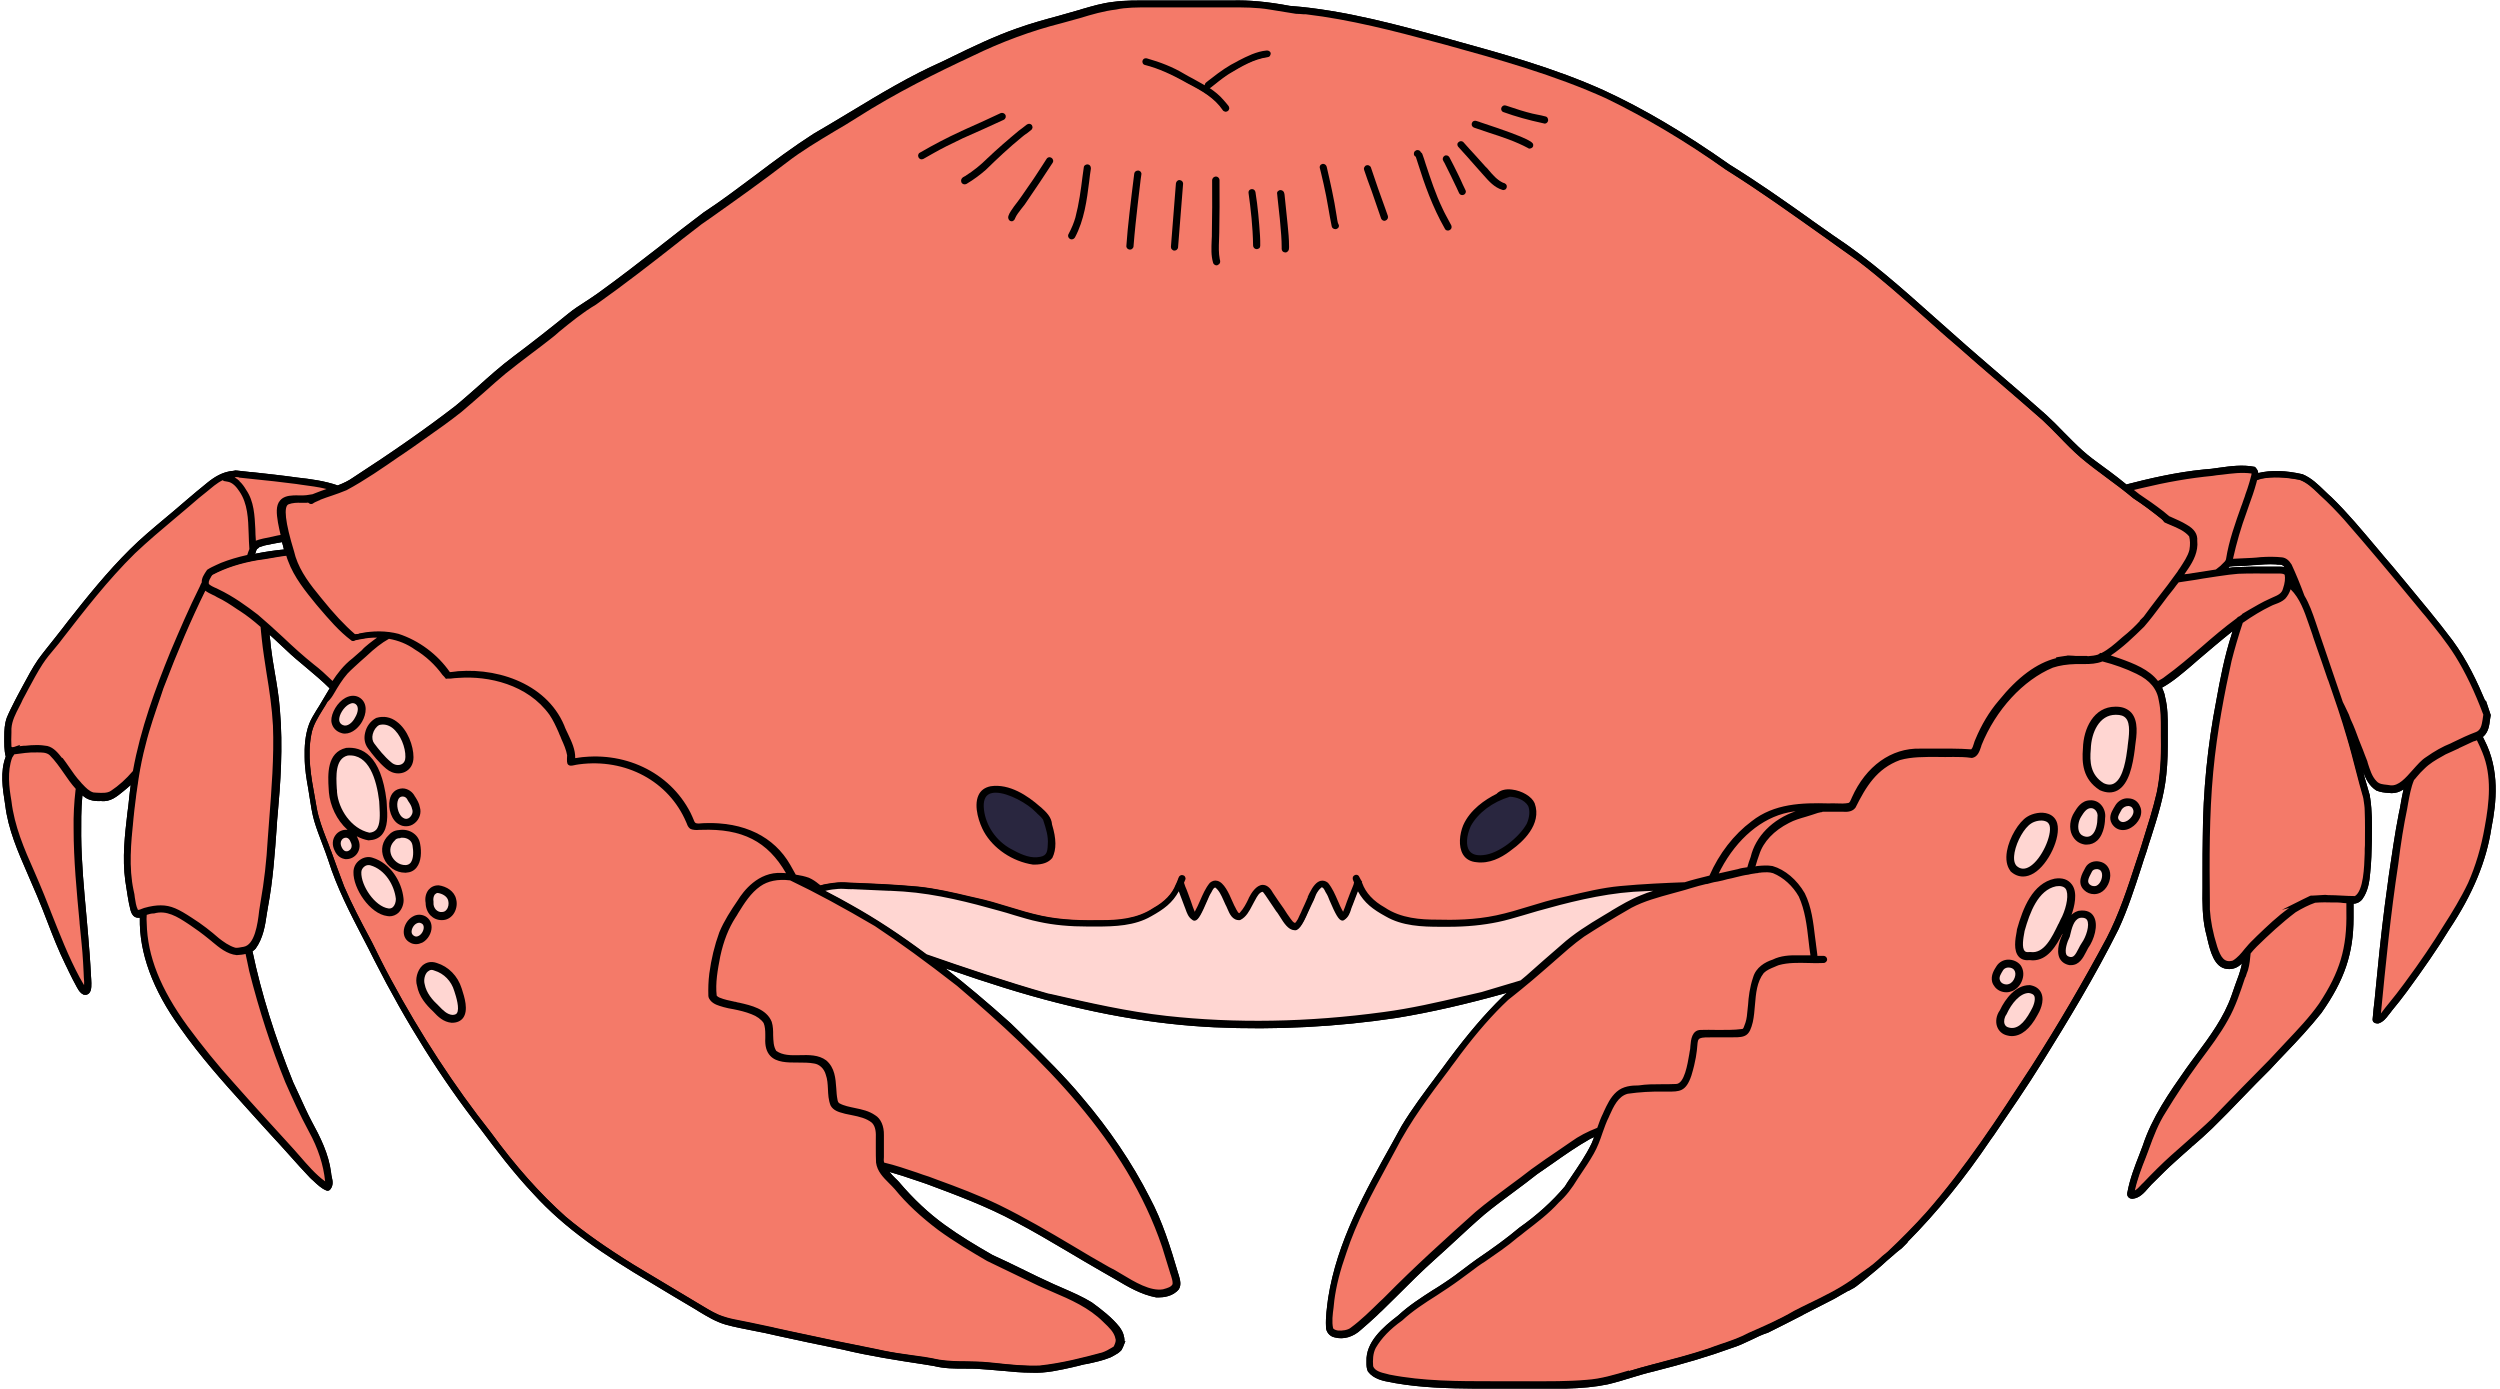
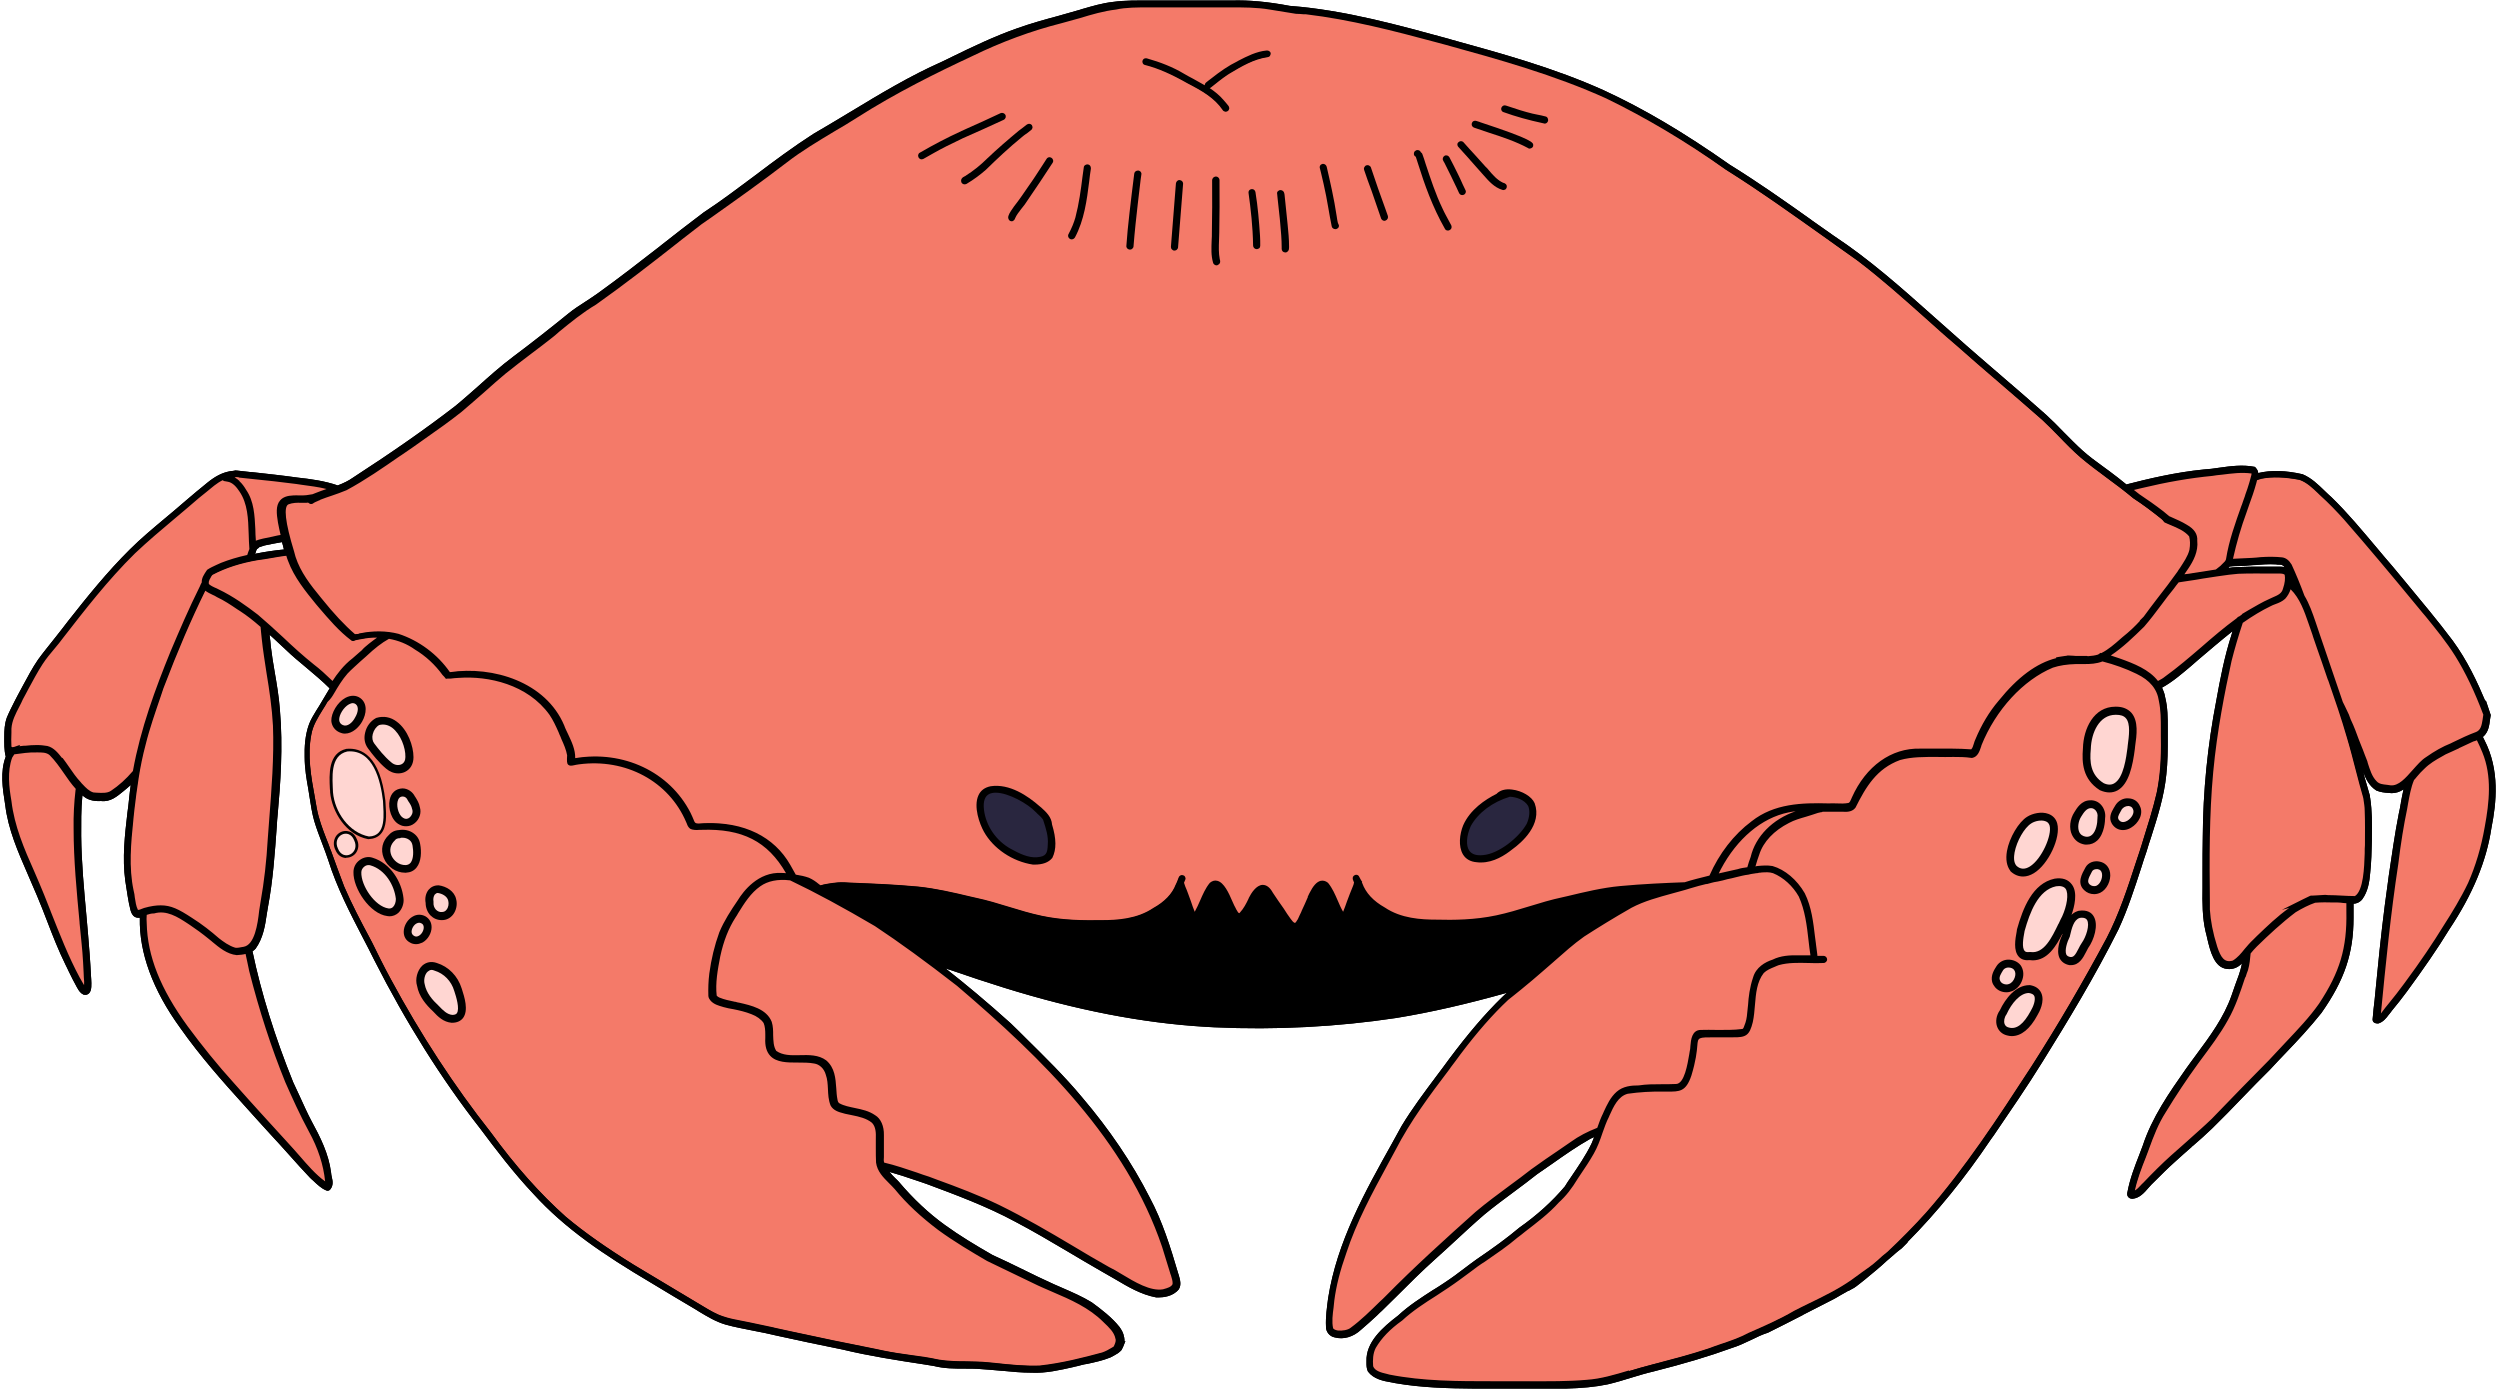
<svg xmlns="http://www.w3.org/2000/svg" height="583.0" preserveAspectRatio="xMidYMid meet" version="1.0" viewBox="-0.9 -0.1 1049.6 583.0" width="1049.6" zoomAndPan="magnify">
  <g id="change1_2">
    <path d="M1042.1,310.5c-0.2-0.4-0.4-0.8-0.6-1.2c1.7-1.4,2.6-3.5,2.9-6.6c0.1-0.8,0.3-1.7,0.4-2.5l0-0.2l-0.1-0.2 c-0.2-0.7-0.5-1.4-0.7-2.1l-1.3-3.9l-0.1,0.6c-3.4-8.1-7.7-17.3-13.8-25.6c-6.3-8.4-13.2-16.6-19.8-24.6c-1.8-2.2-3.6-4.3-5.4-6.5 c-2.3-2.6-4.5-5.3-6.7-7.9c-6-7.1-12.1-14.5-18.9-21.1c-1-0.9-2-1.8-3-2.8c-2.7-2.6-5.4-5.3-9.2-6.9c-7-1.6-13.2-1.8-18.6-0.5 c-0.1-0.9-0.5-1.7-1.2-2.3L946,196l-0.3-0.1c-5.1-1-10.1-0.3-15.1,0.4c-2,0.3-4.1,0.6-6.2,0.7c-12.1,1.2-23.7,4-32.6,6.3l-0.2-0.2 c-2.2-1.8-4.5-3.6-6.8-5.3c-1-0.7-2-1.5-3-2.2c-2.8-2-5.6-4.1-8.2-6.4c-2.8-2.5-5.4-5.2-8.1-7.9c-2.3-2.4-4.8-4.9-7.3-7.2 c-6.2-5.5-12.5-11-18.6-16.2c-6.6-5.7-13.4-11.5-20.1-17.5c-2.9-2.6-5.9-5.2-8.8-7.8c-13.1-11.7-26.7-23.8-41.7-33.7 c-3-2.1-6.1-4.3-9.1-6.4l-0.1-0.1c-11.1-7.9-22.6-16-34.4-23.3c-19.5-13.7-36.3-23.6-53-31.3c-20.6-9.3-42.7-15.4-64.1-21.3 l-0.6-0.2c-21.6-5.9-43.9-12.1-66.6-13.9l-0.3,0c-9.5-1.8-17.3-2.5-24.5-2.3c-7.4,0-14.7,0-22.1,0l-6.9,0c-1.9,0-3.7,0-5.7,0 c-5,0-10.1-0.1-15.2,0.6c-4.5,0.5-8.8,1.8-13,3l-0.9,0.3c-3.2,0.9-6.4,1.8-9.5,2.7c-5.6,1.5-11.3,3.1-16.9,5.1 c-9.4,3.3-18.6,7.7-27.4,12c-1.3,0.6-2.6,1.3-3.9,1.9c-13.6,6-26.5,13.8-38.9,21.3c-5,3-10.1,6.1-15.3,9.1 c-8.4,5.4-16.5,11.4-24.4,17.4c-7,5.2-14.2,10.7-21.7,15.6c-6.1,4.6-12.2,9.3-18,13.9l-0.1,0.1c-8.6,6.7-17.5,13.6-26.4,20 c-1.7,1.2-3.5,2.4-5.2,3.5c-2.3,1.5-4.7,3-6.9,4.8c-6.9,5.6-15.1,12.1-23.4,18.3c-5.2,3.9-10,8.2-14.8,12.5 c-3.1,2.7-6.3,5.6-9.5,8.2c-12.2,9.4-25.9,19-43,30.1c-1.7,1.2-3.7,2.2-6.3,3.2c-5.5-1.9-11.4-2.7-16.9-3.3 c-6.4-0.9-12.9-1.6-19.2-2.3l-0.4,0c-1.8-0.2-3.6-0.4-5.4-0.6l-1.1-0.1l-0.4,0.1c-0.2,0-0.4,0.1-0.6,0.1c-0.3,0-0.7,0.1-1,0.1 l-0.5,0.1c-3.1,0.6-6,2.1-9.3,4.8c-3.1,2.5-6.1,5-9,7.5l-0.7,0.6c-2.6,2.3-5.3,4.5-7.9,6.7c-5,4.2-10.2,8.5-14.9,13.2 c-9.5,9.4-18,20-25.8,29.9c-1.9,2.6-4,5.1-6,7.7c-2.2,2.8-4.6,5.7-6.7,8.6c-2.4,3.5-4.4,7.3-6.4,11c-0.7,1.4-1.5,2.7-2.2,4.1 c-0.4,0.8-0.8,1.5-1.2,2.3c-1.1,2.2-2.3,4.5-3.3,6.9c-1,2.7-1.1,5.5-1.1,8c0,2.8-0.1,5.7,0.6,8.4c0,0,0,0.1,0,0.1 c-2.4,6.3-1.3,13.4-0.3,19.7l0.1,0.6c1.2,10.2,5.4,19.7,9.4,28.9c1.3,3,2.7,6.2,4,9.3c1.5,3.5,2.9,7.2,4.3,10.8 c2.3,6,4.7,12.1,7.6,18c0.5,0.9,0.9,1.9,1.4,2.9c1.1,2.2,2.2,4.5,3.4,6.6c0.1,0.2,0.2,0.3,0.3,0.5c0.5,0.9,1.2,2,2.5,2.6l0.1,0 c0.9,0.2,1.6,0,2.2-0.6c1.2-1.2,1-3.8,0.9-5.9c0-0.6-0.1-1.1-0.1-1.5c-0.3-6.2-0.8-12.3-1.2-17c-0.2-2.7-0.5-5.4-0.7-8 c-1-11-2.1-22.4-2.2-33.7c0-5-0.1-11.1,0.5-17c1.9,1.8,4.4,2.6,7.8,2.4c4,0.5,6.8-2,9.4-4.1c0.6-0.5,1.2-1,1.8-1.5 c0.4-0.4,0.8-0.7,1.3-1.1c-0.3,1.9-0.5,3.8-0.7,5.7c-0.2,2-0.4,3.9-0.7,5.9c-1.1,9.4-2.2,19-0.9,28.6c0.2,1.1,0.3,2.1,0.5,3.2 c0.3,2.2,0.7,4.4,1.1,6.6c0.1,0.2,0.1,0.5,0.2,0.8c0.4,1.9,0.9,5.1,4,4.9c0.1,0,0.2,0,0.3,0c0,0,0,0.1,0,0.1 c-0.3,14.6,5.4,30.2,17,46.2c8.3,11.8,18,22.7,26.6,32.2c3.8,4.3,7.7,8.5,11.4,12.6c2.4,2.6,4.8,5.2,7.1,7.8l0.9,1 c2.7,3,5.5,6.2,8.4,9.2c0.4,0.4,0.8,0.8,1.3,1.2c1.7,1.6,3.4,3.3,5.6,4.2c0.6,0.3,1.4,0,1.7-0.5c1.3-1.6,1-3.5,0.6-5.1 c-0.1-0.6-0.3-1.2-0.3-1.9c-1-7.9-4.6-15-8.2-21.6c-1.8-3.4-3.4-7-5-10.5c-0.9-2-1.8-3.9-2.7-5.8c-7.6-18.8-13.4-37.3-17.1-55 c0.5-0.3,0.9-0.7,1.3-1.1c3.1-4.3,4-9.5,4.7-14.5c0.2-1,0.3-2,0.5-3c2.1-11.2,2.9-22.7,3.7-33.9c0.1-1.7,0.2-3.5,0.4-5.2 c1.1-12.1,2.3-28.1,0.9-43.9c-0.4-5.3-1.3-10.6-2.2-15.8c-0.6-3.5-1.2-7.1-1.6-10.6c-0.1-1.5-0.3-3.1-0.5-4.6c0-0.1,0-0.2,0-0.3 c0.7,0.6,1.4,1.3,2.1,1.9l0.1,0.1c1.5,1.4,3,2.8,4.5,4.2c2.8,2.7,5.8,5.2,8.7,7.6c3.3,2.8,6.7,5.6,9.8,8.7 c-0.6,1.1-1.3,2.1-1.9,3.2c-0.8,1.4-1.7,2.8-2.5,4.2c-0.4,0.6-0.8,1.3-1.2,1.9c-1.1,1.8-2.2,3.6-3,5.6c-1.8,4.8-2,10-1.9,13.9 c0,4.8,0.8,9.4,1.5,13.3c0.2,1.3,0.4,2.5,0.6,3.8c0.5,3.2,1,6.5,1.9,9.7c1,3.4,2.3,6.7,3.5,9.9c0.8,2.2,1.7,4.4,2.4,6.6 c3.6,11.5,9.2,22.3,14.6,32.7c1.5,2.8,3.1,6,4.7,9.2c13.3,26.2,28.3,50.1,44.5,70.8c6.5,8.7,14,18.6,22.4,27.5 c13.2,14.5,29.3,25.4,49.4,37.3c6.3,3.8,12.6,7.6,18.9,11.3l1.1,0.7c3.5,2.1,7.1,4.3,11.2,5.5c3.9,1.1,7.9,1.8,11.8,2.6 c3.2,0.6,6.6,1.3,9.9,2.1c8.3,1.8,17.9,3.9,27.5,5.8c11.2,2.7,22.8,4.5,34,6.2l4.3,0.7c4.3,1.1,8.7,1.1,13,1.1c2.2,0,4.5,0,6.7,0.2 c2.8,0.2,5.7,0.4,8.6,0.7l0.3,0c4,0.4,8.2,0.8,12.4,0.8c6,0.3,11.9-1.1,17.7-2.4l0.3-0.1c1-0.2,1.9-0.4,2.9-0.7 c0.8-0.2,1.6-0.4,2.5-0.5c3.2-0.7,6.5-1.4,9.7-2.7c1-0.5,2.1-1.1,3.2-1.8c0.2-0.1,0.3-0.3,0.5-0.4l0.2-0.2c0.1-0.1,0.3-0.2,0.5-0.4 l0.3-0.4c0.2-0.4,0.4-0.8,0.6-1.2l1-2.5l-0.4,0.2c0-0.5,0-1-0.1-1.5c0-0.1,0-0.3-0.1-0.4c-0.2-1.6-1-2.9-1.9-4.2 c-3.2-4-7.5-7.3-11.6-10.3c-3.9-2.4-8.1-4.2-12.2-6c-1.3-0.6-2.6-1.1-3.9-1.7c-4.6-2.1-9.2-4.3-13.6-6.5c-3.9-1.9-8-3.9-12-5.7 c-7.3-4.2-13.8-8.1-20-12.6c-6.8-4.9-13.3-11-19.3-18.1c-0.5-0.5-1-1.1-1.6-1.6c-0.8-0.8-1.7-1.7-2.4-2.6c3.6,1,7.2,2.2,10.7,3.4 c1.7,0.6,3.4,1.1,5,1.7c11.8,4.4,25.1,9.3,37.3,15.9c7.4,3.9,14.7,8.2,21.8,12.4c4.7,2.8,9.6,5.7,14.5,8.5c1.8,1,3.6,2.1,5.4,3.1 c5.4,3.2,10.9,6.5,17.3,7.7c0.3,0,0.7,0,1.1,0c1.7,0,5.9-0.3,8.4-3.4c1.2-1.9,0.5-4.1,0-5.9c-0.1-0.2-0.1-0.4-0.2-0.6 c-3.3-11.2-6.7-22.1-12-32c-7.4-14.6-17-28.7-28.4-42.1c-7.4-8.9-15.8-17.1-23.9-25.1c-2-2-4-4-6.1-6c-10.1-9.1-18.9-16.4-27.3-23 l2.5,0.8c7.2,2.5,14.7,5,22.1,7.3c30.2,9.4,57.9,14.8,84.5,16.4c1.2,0.1,2.5,0.1,3.7,0.2c26,1.2,51.7-0.2,76.3-3.9 c14.7-2.4,29.9-5.9,46.6-10.6c-0.7,0.6-1.4,1.2-2,1.8c-7.3,7.1-14.5,15.6-22.2,25.9c-1.8,2.5-3.7,5-5.5,7.4 c-5,6.7-10.2,13.6-14.6,20.9c-1.3,2.4-2.6,4.7-3.9,7.1c-11.4,20.4-23.2,41.5-26.9,65.1c-0.5,3.9-1.1,7.9-0.9,11.9 c-0.1,2.2,1.5,4.2,3.7,4.6c3.7,1,7.8-0.2,11.1-3.3c2.3-1.9,4.5-4,6.6-5.9l0.2-0.2c0.6-0.6,1.2-1.2,1.9-1.8c2-1.9,3.9-3.9,5.9-5.8 c5.3-5.3,10.8-10.8,16.5-15.9c2.7-2.4,5.4-4.9,8-7.3c4.1-3.8,8.3-7.7,12.6-11.4c4-3.3,8.3-6.5,12.5-9.6c3.2-2.4,6.5-4.8,9.6-7.3 c2.2-1.5,4.4-3,6.5-4.5c5.1-3.6,10.4-7.3,15.9-10.4c0.5-0.2,1-0.5,1.6-0.7c-0.3,0.8-0.7,1.8-1.1,2.7c-2.4,5-5.6,9.6-8.7,14.2 c-0.9,1.3-1.8,2.6-2.5,3.8c-5.3,6.3-11.7,12.1-19.1,17.3c-5.1,4.3-11,8.6-17.8,13.2c-1.8,1.3-3.6,2.6-5.4,4c-2.6,2-5.3,4-8.2,5.9 c-1.5,1-3,2-4.5,2.9l-0.2,0.1c-5.1,3.3-10.3,6.6-14.8,10.8c-6.7,5.1-13.6,11.3-13.3,19.2c0,0.2,0,0.5,0,0.7c0,1.1,0,2.3,0.6,3.6 c2.4,3.2,6.4,4,10,4.6c0.5,0.1,1,0.2,1.5,0.3c10.9,1.9,21.7,2.2,33.7,2.3c7.5,0,15.1,0,22.6,0c5,0,10,0,15.1,0 c7-0.2,12.6-0.7,17.8-1.8c3.4-0.8,6.7-1.8,9.9-2.8c3-0.9,6.2-1.9,9.3-2.6c13-3.3,23.4-6.4,32.7-9.8c2.9-0.9,5.7-2.2,8.4-3.5 c2.2-1.1,4.5-2.2,7-3c4.9-2.4,9.9-5,14.6-7.4l0.1-0.1c4.1-2.1,8.4-4.3,12.7-6.5c0.4-0.2,0.7-0.4,1.1-0.6c1.3-0.8,2.6-1.5,4-2.3 l0.2-0.1c0.3-0.2,0.7-0.4,1-0.6l0,0.1l0.4-0.2c0.6-0.4,1.3-0.7,2-1.1l1-0.7c0.6-0.5,1.2-0.9,1.8-1.4c1.3-1,2.5-2,3.8-3.1 c2-1.6,3.6-3,5.1-4.3c1.2-1.1,2.7-2.5,4.3-3.8c0.2-0.2,0.5-0.4,0.7-0.6l0.9-0.8c0.4-0.3,0.7-0.6,1.1-0.9l1.3-1 c0.5-0.5,1.1-1.1,1.6-1.6l0.9-0.9l-0.1-0.1c12.4-12.5,24.2-27,35-43.1l1.3-1.8c6.8-10,13.9-20.3,20.4-30.8 c10.7-17.2,22-35.8,31.9-55.6c3.9-8.4,6.8-17.4,9.6-26c0.7-2.2,1.4-4.5,2.2-6.7c0.6-2,1.2-4,1.9-6c2.7-8.5,5.5-17.2,6.4-26.3 c0.6-5.2,0.6-10.5,0.6-15.7l0-3.8c0-4.3,0-8.7-1.1-13c-0.2-1.4-0.7-2.7-1.3-4c4.4-2.4,8.3-5.8,12.1-9l3.1-2.7 c4.7-4,9.5-8.1,14.4-12c-0.1,0.5-0.3,0.9-0.4,1.4c-3,9.3-4.8,18.7-6.4,27.6c-3.7,19-5.6,38.3-5.7,57.4c-0.1,4.8-0.1,9.7-0.1,14.4 v0.2c0,2.2,0,4.5,0,6.7c-0.1,6.3-0.1,12.5,1.3,18.5c0.2,0.8,0.5,1.8,0.7,2.9c1.2,5.1,2.9,12.2,8.3,12.7c2.3,0.3,4.5-0.5,6.2-2.3 c0,0.3-0.1,0.6-0.1,0.8c-0.6,2.7-1.6,5.4-2.6,8c-0.5,1.5-1.1,3.1-1.6,4.6c-3.2,9.2-9.1,17.2-14.9,25c-0.8,1.1-1.7,2.3-2.5,3.4 l-1.8,2.5c-7,10-14.2,20.3-18.1,32.2c-0.5,1.2-0.9,2.5-1.4,3.7c-2,5.1-4,10.3-5,15.7c-0.2,0.7-0.2,1.4,0.2,2 c0.3,0.4,0.8,0.9,1.9,0.9c3-0.3,4.9-2.5,6.8-4.7c0.8-0.9,1.5-1.7,2.4-2.5c3.1-3.1,5.8-5.8,8.5-8.2c2.4-2.2,4.9-4.4,7.3-6.5 l-0.3-0.4c0,0,0,0,0,0l0.4,0.3c2.8-2.4,5.6-4.9,8.3-7.5c4.3-4.2,8.5-8.5,12.6-12.8c3.8-3.9,7.7-8,11.7-11.9c2.2-2.4,4.5-4.8,6.6-7 c5.1-5.3,10.3-10.9,15-16.8c9.7-13.8,13.5-25,13.5-39.9c0-2,0-4,0-6c1.4,0,2.8-0.7,3.7-1.9c2.4-3.3,3-7.4,3.3-11 c0.5-4.6,0.6-9.2,0.7-13.7l0-1.4c0.1-5.4,0.1-11-0.7-16.3c0-0.1,0-0.2-0.1-0.5l0-0.2c0-0.2,0-0.3-0.1-0.6c-0.4-1.5-0.9-3-1.3-4.5 c-0.1-0.5-0.3-0.9-0.4-1.4l-0.4-1.3c-0.2-0.9-0.4-1.7-0.6-2.6c1,3,2.5,6,5.5,7.9c1.7,0.7,3.4,0.9,5.1,1c0.4,0,0.8,0.1,1.3,0.1 c1.7,0,3.4-0.5,5-1.6c-0.5,2-0.8,4-1.2,6l0.5,0.1l-0.5,0c-0.2,1.4-0.5,2.7-0.8,4.1c-1.7,8.6-2.9,17.4-4.2,26l-0.5,3.8 c-1.6,11.3-3,23.2-4.5,38.8l-0.6,6c-0.2,2.5-0.5,5-0.8,7.5l-0.1,1.2c-0.1,1-0.2,2-0.3,3.1c0,0.4,0.1,0.8,0.4,1.1 c0.4,0.4,1,0.6,1.8,0.6l0.2,0c2-0.6,3.3-2.2,4.4-3.7l0.1-0.1c0.2-0.3,0.5-0.6,0.7-0.9l0.6-0.8c2.1-2.5,4.2-5.2,6.2-7.9 c6.9-9.4,12.8-17.9,17.8-26.1c9.8-14.7,15.6-28.6,17.7-42.6C1047.2,336.9,1048.7,323.2,1042.1,310.5z M106.2,232.4 C106.2,232.3,106.2,232.3,106.2,232.4l0-0.1c0-0.1,0.1-0.1,0.1-0.2l0.1-0.2c0.1-0.2,0.2-0.4,0.2-0.6c0-0.1,0.1-0.2,0.1-0.3 c0.1-0.2,0.2-0.4,0.3-0.6c0.1-0.1,0.2-0.1,0.3-0.2c0.1-0.1,0.1-0.1,0.3-0.2l0.1-0.1c0.1-0.1,0.2-0.2,0.3-0.3 c0.7-0.2,1.5-0.5,2.2-0.7c2.4-0.5,4.8-1,7.3-1.4c0.3,1.1,0.6,2.1,0.8,3.1C115,230.9,110.6,231.5,106.2,232.4z M955.8,237.8 c-0.3,0-0.6,0-1,0c-0.7,0-1.3,0-1.9,0c-0.8,0-1.7,0-2.5,0l-1.1,0c-3.6,0-7.3,0-11.1,0.2c-1.1,0.1-2.2,0.2-3.5,0.4 c0.2-0.2,0.3-0.4,0.5-0.6c1.1-0.1,2-0.2,3-0.2c2.3,0,4.7-0.2,7-0.4c3.1-0.2,6.4-0.5,9.5-0.3c0.4,0.1,0.8,0.1,1.2,0.1 c0.6,0,1.1,0,1.4,0.2c0.4,0.2,0.8,0.6,1.1,0.9C957.4,237.8,956.5,237.8,955.8,237.8z" />
  </g>
  <g>
    <g fill="#f47a69" id="change2_1">
      <path d="M147.6,276.8c1-0.9,2.1-1.9,3.2-2.8l0.5-0.4c0.1-0.1,0.1-0.1,0.2-0.1c1.2-1.5,4.9-4.2,6.6-5.5 c0.3-0.3,0.6-0.4,0.7-0.5c0.1,0,0.1-0.1,0.2-0.1c-2.7-0.1-5.3,0-7.9,0.6c-0.9,0.2-1.8,0.3-2.6,0.5l-0.4,0.1 c-0.3,0.2-0.7,0.3-1,0.1l-0.1-0.1c-5.1-3.9-9.4-8.9-13.6-13.8l-1.1-1.3c-4.3-5.2-9.2-11.1-11.8-18.1c-0.3-0.8-0.5-1.6-0.8-2.4 c-2.2,0.2-4.5,0.6-6.7,1c-1.9,0.3-3.8,0.7-5.7,0.9c-7.1,1.2-13.5,3.2-19,6.1c-0.4,0.2-0.6,0.5-0.8,0.9c-0.1,0.1-0.1,0.2-0.2,0.3 c-0.5,0.7-0.8,1.3-0.9,1.8c-0.2,0.5-0.2,1.2,0.2,1.6c0.8,0.7,1.9,1.2,3,1.8c0.4,0.2,0.8,0.4,1.3,0.6c6.3,3,11.9,7.1,16.5,10.6 c3.7,3,7.2,6.3,10.6,9.5c4.2,3.9,8.5,7.8,13,11.4l0,0c2.5,2,5.1,4.3,8.2,7.3C141,283.6,143.7,279.8,147.6,276.8z" />
      <path d="M144.6,351.1c-0.1,0-0.2,0-0.3,0c-0.8,0-1.6,0.4-2.1,1.1c-0.7,0.9-0.7,2.2-0.1,3.5c0.5,1.3,1.3,2,2.2,2.1 c0.9,0.1,1.8-0.3,2.4-1.1c0.7-0.9,0.7-2.2,0.1-3.5C146.4,352.3,145.8,351.2,144.6,351.1z" />
      <path d="M154.1,350c1.4-0.1,2.5-0.5,3.2-1.3c2-2.2,1.7-6.8,1.5-10.5c0-0.6-0.1-1.2-0.1-1.8c-1.1-9-4.1-19.7-12.8-19.7 c-0.3,0-0.7,0-1,0c-5.7,1.3-5.3,8.9-5,14.4c0,0.5,0.1,1,0.1,1.5C140.7,339.8,146.1,348.3,154.1,350z" />
      <path d="M163,320.4c1.5,1.3,3.4,1.7,4.9,1c1.3-0.6,2-1.9,2-3.6c0-4.1-2.2-9.9-5.8-12.7c-1.9-1.4-3.8-1.8-5.9-1.2 c-1.4,0.8-2.6,2.4-3,4.2c-0.4,1.6-0.1,3.2,0.7,4.4C157.6,314.9,160.1,318,163,320.4z" />
      <path d="M180.7,378.9c-0.1,1.3,0.3,2.5,1.1,3.4c0.8,0.8,1.8,1.2,2.9,1.2c1.3,0,2-0.7,2.4-1.2c0.8-1.1,1.2-2.8,0.8-4.1 c-0.5-2.1-2.8-3.4-4.8-3.7c-0.7,0-1.3,0.3-1.8,0.9c-0.6,0.8-0.9,2.1-0.6,3.4L180.7,378.9z" />
      <path d="M170.7,335.6c-0.4-1.1-1.5-1.9-2.5-1.9c-1.4,0.1-2.3,1-2.7,2.6c-0.6,2.8,0.7,6.4,2.7,7.4 c1.1,0.6,2.3,0.5,3.3-0.3c1-0.8,1.7-2.3,1.3-3.8l0-0.2c-0.2-1.2-0.9-2.2-1.6-3.4L170.7,335.6z" />
      <path d="M171.1,352c-0.9-0.6-2-1-3.2-1c-0.4,0-0.7,0-1,0.1c-1.2,0.1-2,0.5-2.5,1.1c-2,1.9-2.6,4.3-1.6,6.8 c0.9,2.3,3.3,4.5,6.5,4.4c1-0.1,1.8-0.4,2.4-1.2c1.4-1.8,1.4-5.1,0.9-7.6C172.5,353.6,172,352.7,171.1,352z" />
      <path d="M142.8,304.8c2.2,0.9,4.6-1.1,5.9-3.4c1.3-2.2,1.8-5,0.1-6.3c-0.9-0.6-2.1-0.6-3.3,0.1 c-2.4,1.3-4.5,4.7-4.4,7.1C141.1,303.5,141.7,304.3,142.8,304.8z" />
      <path d="M331,369.1c-0.1,0-0.2,0-0.3,0c-5.2-0.6-9.5,0.2-12.7,2.5c-4.1,2.9-6.8,7.2-9.4,11.4 c-0.4,0.6-0.8,1.2-1.1,1.8c-3,4.6-5.1,10-6.5,16.5c-1.2,5.7-2.2,11.3-1.5,16.8c0.3,0.4,0.7,0.7,1.3,1c2.1,0.9,4.4,1.4,6.7,1.9 c0.6,0.1,1.3,0.3,1.9,0.4c4.7,1,11.1,2.5,13.2,7.7c0.5,1.8,0.5,3.6,0.6,5.4c0,2.5,0,4.9,1.4,6.9c2.8,2.1,6.4,2,10.1,1.9 c3.8-0.1,7.8-0.2,10.9,2.1c3.5,3,3.7,7.2,4,11.4c0.1,1.7,0.2,3.3,0.5,4.8c0.2,0.8,0.4,1.6,1,1.9c2.1,1.1,4.5,1.6,6.8,2.1 c2.8,0.6,5.7,1.2,8.2,2.9c2.3,1.4,3.7,4.4,3.5,8c0,2.1,0,4.2,0,6.2c0,1,0,1.9,0,2.9c-0.1,1,0,1.9,0.2,2.7c4.7,1.1,9.5,2.7,14,4.3 c1.7,0.6,3.4,1.1,5,1.7l3.2,1.2c8.7,3.3,17.7,6.6,26.2,10.7c10.6,5.1,20.8,11.2,30.8,17c5,3,10.2,6,15.4,9c1.5,0.8,3.2,1.8,5,2.9 c5.9,3.5,12.5,7.4,17.9,6.5l0.4-0.1c1.7-0.4,3.5-0.9,4.1-2.4c0.1-1.3-0.3-2.5-0.7-3.8c-0.1-0.4-0.3-0.8-0.4-1.2 c-1.1-3.6-2.2-7.1-3.3-10.7c-15.2-44.8-50.4-79.3-86.2-109.8c-13.2-10.3-24.2-18.3-34.6-25.2C353.6,380.7,341.9,374.3,331,369.1z" />
      <path d="M367.6,482.2c0-1.4,0-2.8,0-4.1c0-2.9-0.1-5.4-1.8-7.2c-2.4-2.1-5.6-2.7-8.6-3.4c-0.9-0.2-1.9-0.4-2.8-0.6 l-0.7-0.2c-1.9-0.5-4.1-1.1-5.1-3.1c-0.8-2.2-0.9-4.5-1.1-6.7c-0.1-2.1-0.2-4.2-0.9-6.2c-0.8-2.7-2.9-4.7-5.4-5 c-2.3-0.5-4.9-0.4-7.4-0.4c-4.2,0-8.4-0.1-10.8-2.6c-1.5-1.6-2.1-3.9-2-7.1c0-0.4,0-1,0-1.5c0-1.7,0-3.5-0.7-5.1 c-1.1-1.7-3-3.1-5.4-3.9c-2.5-1-5.1-1.5-7.6-2.1c-1.4-0.3-2.8-0.6-4.2-0.9l-0.3-0.1c-1.6-0.5-3.5-1-4.8-2.3 c-0.3-0.4-0.8-1-0.8-1.7c-0.1-3.1,0-6.2,0.4-9.3c0.7-6,2.1-11.7,4.1-17.2c2-4.8,4.8-9.1,7.7-13.4c2.2-3.5,8.3-11.7,18-11.1 c0.8,0,1.8,0.1,2.8,0.2c-7.9-14.1-18.9-19.9-36.5-19.3c-0.3,0-0.6,0-0.9,0c-1.2,0.1-2.6,0.2-3.7-0.5l-0.1-0.1 c-0.5-0.5-0.8-1.1-1-1.7c-0.1-0.3-0.2-0.5-0.3-0.8c-7.4-17.4-25.7-27.2-45.6-24.6c-1,0.1-1.7,0.2-2.3,0.4 c-0.8,0.2-1.4,0.3-1.8-0.1c-0.5-0.4-0.5-1.3-0.4-3.6c-0.4-2.4-1.4-4.7-2.4-7c-0.3-0.6-0.6-1.3-0.8-1.9l-0.4-1 c-1.1-2.5-2.3-5.1-3.8-7.3c-9.3-13-26-16.7-38.6-15.8c-1.2,0.1-2.3,0.2-3.4,0.3c-0.2,0-0.4,0-0.5,0l-0.5,0c-0.1,0-0.2,0-0.2,0 l-0.4,0l-0.2-0.2c-0.3-0.4-0.6-0.7-1.1-1.1l-0.1-0.1c-3-4.3-7.1-8.1-11.7-10.8c-3.4-2.3-7.1-3.9-11.3-4.6 c-3.1,1.8-6.3,4.2-9.6,7.4l-0.1,0.1c-0.8,0.7-1.7,1.5-2.5,2.2c-1.9,1.6-3.8,3.3-5.5,5.1c-2.3,2.6-4,5.6-5.8,8.5 c-0.7,1.1-1.3,2.3-2,3.4c-0.6,1.1-1.3,2.3-2,3.4c-2.1,3.3-4.2,6.8-4.9,10.7c-1.7,8.8-0.1,17.8,1.5,26.5c0.3,1.5,0.5,3,0.8,4.5 c0.8,4.4,2.4,8.7,4,12.8c0.6,1.5,1.2,3,1.7,4.5l0.3,0.7c1.8,4.9,3.6,10,5.5,14.9c3.2,7.4,7,14.7,10.8,21.7l1,1.9 c2.1,4.3,4.8,9.9,7.8,15.3c12.6,23.4,26.8,45.1,42,64.4c10.5,14.3,20.8,25.8,31.5,35.4c7.9,6.6,17.2,13.1,28.3,20 c6.3,3.8,12.6,7.6,19,11.4c3.6,2.1,7.1,4.3,10.7,6.4c2.5,1.5,5.3,3.2,8.3,4.2c2.6,1,5.3,1.4,7.9,1.9c1.2,0.2,2.3,0.4,3.5,0.7 c3.3,0.7,6.7,1.4,9.9,2.1c2.4,0.5,4.7,1,7.1,1.5c11.9,2.6,24,5.1,35.7,7.4l3.3,0.7c3.6,0.7,7.4,1.3,11,1.8c4,0.6,8.1,1.1,12.1,2 c3.8,0.6,7.7,0.7,11.6,0.7c3,0,6.1,0.1,9.1,0.4c1,0.1,2.1,0.2,3.1,0.3c6.1,0.6,12.4,1.3,18.6,1.1c9.4-1.1,18.7-3.4,26.5-5.6 c1.4-0.4,2.8-1.2,4.1-2c0.3-0.2,0.6-0.4,0.9-0.5c0,0,0,0,0,0c0.4-0.7,0.9-1.7,1-2.6c0-0.2,0-0.4,0-0.5c0-0.1,0-0.3,0-0.4 c0-0.1-0.1-0.1-0.1-0.2c-0.5-2.8-2.8-5-4.9-7l-0.3-0.3c-6-6-13.9-9.4-21.5-12.7c-2.6-1.1-5.4-2.3-8-3.6 c-7.1-3.5-13.5-6.6-19.5-9.5c-6.5-3.8-13.7-8-20.4-12.9c-7.4-5.6-13.3-11.1-18.1-17c-0.7-0.9-1.6-1.7-2.5-2.6 c-2.4-2.3-4.8-4.8-5.3-8.3C367.6,485.9,367.6,484,367.6,482.2z M179.4,373.8c0.9-1.1,2.2-1.7,3.7-1.7l0.1,0 c2.9,0.4,6.1,2.3,6.8,5.4c0.6,2,0.1,4.4-1.2,6.1c-1.1,1.4-2.5,2.1-4.2,2.1c0,0,0,0,0,0l-0.2,0c-1.7,0-3.2-0.7-4.4-1.9 c-1.2-1.3-1.9-3.1-1.8-4.9C178,377,178.4,375.1,179.4,373.8z M172.9,334.8c0.8,1.3,1.7,2.6,2,4.3c0.6,2.2-0.2,4.7-2.1,6.2 c-1,0.8-2.1,1.2-3.3,1.2c-0.9,0-1.7-0.2-2.5-0.7c-3.1-1.5-4.6-6.5-3.8-9.9c0.6-2.7,2.3-4.3,4.9-4.4l0.1,0c2,0,3.8,1.3,4.6,3.2 L172.9,334.8z M173.6,363.7c-1,1.3-2.4,2-4.1,2l-0.3,0c-3.7,0-7.1-2.4-8.5-5.9c-1.4-3.3-0.6-6.8,2-9.2c0.8-1,2.2-1.7,3.9-1.8 c2.1-0.4,4.3,0.1,5.9,1.3c1.4,1,2.2,2.4,2.5,4.1C175.5,357.3,175.4,361.4,173.6,363.7z M152.9,307.5c0.6-2.5,2.2-4.7,4.2-5.8 l0.2-0.1c2.9-0.9,5.6-0.3,8.1,1.5c4.4,3.3,6.8,10,6.8,14.5c0.1,2.6-1.1,4.7-3.3,5.7c-0.8,0.4-1.7,0.6-2.6,0.6 c-1.7,0-3.4-0.7-4.8-1.9c-3.1-2.6-5.7-5.8-7.5-8.4C152.7,312,152.3,309.8,152.9,307.5z M144.4,293.2c2.1-1.1,4.1-1.1,5.8,0.1 c2.9,2.2,2.3,6.2,0.6,9.3c-1.3,2.2-3.8,4.8-6.8,4.8c-0.7,0-1.4-0.1-2-0.4c-1.9-0.8-3-2.4-3.1-4.5 C138.6,299.2,141.2,294.9,144.4,293.2z M137.7,332.6c0-0.5,0-0.9-0.1-1.4l0-0.1c-0.3-6-0.8-15,6.9-16.8 c6.3-0.6,14.2,2.8,16.4,21.8c0,0.6,0.1,1.1,0.1,1.7l0,0.1c0.3,4.2,0.6,9.3-2.1,12.2c-1.2,1.3-2.9,2-5,2.1l-0.1,0l-0.2,0 C144.3,350.4,138.5,340.7,137.7,332.6z M144,360.1c-1-0.1-3-0.7-4.1-3.4c-1-2-0.8-4.1,0.3-5.8c1.1-1.5,2.8-2.3,4.6-2.1 c1,0.1,3,0.7,4.1,3.4c1,2,0.8,4.1-0.3,5.7c-0.9,1.3-2.5,2.1-4,2.1C144.4,360.1,144.2,360.1,144,360.1z M166,382.7 c-1,0.9-2.1,1.4-3.4,1.4c-0.3,0-0.6,0-0.8-0.1c-7.1-0.9-14-11.3-13.8-18c0-1.8,0.9-3.5,2.4-4.6c1.5-1.1,3.3-1.4,4.9-0.9 c7.5,2.2,12,9.9,12.7,16.5C168.2,379.1,167.5,381.3,166,382.7z M171.5,395.2c-1.5-0.9-2.4-2.3-2.4-4.1c0-2.3,1.5-4.8,3.5-5.9 c1.6-0.9,3.3-0.9,4.8,0c1.5,0.9,2.4,2.3,2.4,4.1c0,2.3-1.5,4.8-3.5,6c-0.8,0.5-1.6,0.7-2.5,0.7C173,395.9,172.2,395.7,171.5,395.2 z M193.1,427c-0.9,1.2-2.3,1.8-4.2,1.8l-0.2,0c-3.2-0.3-5.5-2.5-7.5-4.7c-2.8-2.7-5.8-6-6.6-10.4c-0.8-2.7,0.1-6.2,2.1-8 c1.5-1.4,3.5-1.8,5.6-1c4.8,1.5,8.6,5.4,10.1,10.3l0.1,0.3C193.6,418.5,195.3,424.1,193.1,427z" />
      <path d="M154.7,362.7c-0.3-0.1-0.6-0.1-0.9-0.1c-0.7,0-1.4,0.2-2,0.7c-0.9,0.7-1.5,1.7-1.5,2.8 c-0.2,5.8,5.9,14.9,11.8,15.7c0.9,0.1,1.7-0.1,2.3-0.7h0c0.9-0.9,1.4-2.4,1.3-3.8C165.1,371.4,161.1,364.6,154.7,362.7z" />
      <path d="M190.2,415.7c-1.3-4.2-4.5-7.5-8.6-8.8c-0.5-0.2-0.9-0.3-1.3-0.3c-0.7,0-1.4,0.3-1.9,0.8 c-1.4,1.3-2,3.9-1.4,5.8c0.7,3.9,3.3,6.8,6,9.4c1.8,2,3.6,3.8,6,4c1.1,0,1.9-0.3,2.4-0.9c1.5-2-0.1-7.2-0.9-9.7L190.2,415.7z" />
      <path d="M176.3,387.1c-0.4-0.2-0.8-0.4-1.2-0.4c-0.4,0-0.9,0.1-1.3,0.4c-1.3,0.8-2.3,2.5-2.3,4c0,1,0.4,1.7,1.2,2.1 l0,0c0.8,0.5,1.7,0.5,2.5,0c1.3-0.8,2.4-2.5,2.4-4C177.5,388.3,177.1,387.6,176.3,387.1z" />
      <path d="M104.2,407.2l-0.2-0.9c-0.5-2.2-1-4.4-1.4-6.7c-1.1,0.4-2.5,0.6-4.1,0.6c-3.9-0.4-7.1-3.1-10-5.5 c-0.4-0.3-0.8-0.7-1.2-1c-3.2-2.6-5.7-4.5-8.2-6.1l-0.9-0.6c-4.5-2.9-9.1-5.9-14.6-4.3l-0.1,0c-1.2,0-2.2,0.4-3.3,0.8 c-0.1,1.4-0.1,2.6,0,3.7c0.3,13.9,5.8,27.7,17.3,43.6c5.9,8.2,12.5,16.2,19.4,23.8c7.5,8.5,15.2,17,22.5,24.9 c1.8,1.8,3.5,3.8,5.1,5.7c3.5,4.1,7.2,8.3,11.6,11.3c0-0.2,0-0.3,0-0.6l0-0.2c-0.7-7.2-3-14.4-6.9-21.5c-3.8-7-7.2-14.6-9.9-20.6 C113.4,439.5,108.3,423.8,104.2,407.2L104.2,407.2z" />
      <path d="M721,364.7c-0.4,0.8-0.8,1.7-1.3,2.7c2.1-0.5,4.2-1,6.3-1.5l2.7-0.6c1.3-0.4,2.8-0.7,4.3-0.8l0.1-0.3 c0.4-1.4,0.8-2.8,1.3-4.3c2-8.6,9.3-15.9,19.1-19.1l0.2-0.1c1.2-0.3,2.4-0.7,3.5-1.1c-2.5,0.1-5.2,0.3-7.7,0.8 C738.3,343,727.9,351.7,721,364.7z" />
      <path d="M132.7,209.1l-0.1,0c-0.2,0.1-0.3,0.1-0.5,0.2l-0.3,0.1c-0.2,0.1-0.3,0.1-0.4,0.2c-0.5,0.2-1,0.5-1.5,0.7 c-0.3,0.2-0.6,0.5-1,0.5c-0.2,0-0.5-0.1-0.7-0.3c-0.1-0.1-0.2-0.2-0.2-0.3c-0.5,0.1-1,0.1-1.5,0.1l-0.7,0 c-2.2-0.1-4.4-0.1-6.3,0.6c-3.8,1.3,0.4,15.2,2,20.5c0.3,0.9,0.5,1.7,0.6,2.2c2.1,6.4,6.2,11.7,10.9,17.4 c5.5,6.7,9.9,11.4,14.5,15.4c0.3-0.1,0.7-0.1,1.1-0.2c0.3,0,0.7-0.1,0.8-0.1l0.1,0c5.8-1.2,11.3-1.2,16.3,0.1 c8.6,2.8,16.4,8.7,21.5,16.2l0.1,0c17.9-2.7,40.1,4,47.7,22.1c0.5,1.2,1,2.4,1.6,3.7c1.6,3.3,3.2,6.7,3,10.4 c20.3-3.7,39.7,5.3,48.5,22.5c0.6,1.2,1,2.1,1.3,2.8c0.9,2.1,0.9,2.1,5.3,1.8c16-0.5,28.6,5.6,35.3,17.3c0.8,1.3,1.6,2.7,2.4,4.3 c2.1,0.3,3.9,0.8,5.7,1.3c1.5,0.6,2.8,1.6,4,2.5c0.3,0.2,0.6,0.5,1,0.7c2.7-0.9,7.9-1.4,9-1.4c0.9,0,1.8,0.1,2.6,0.1 c0.7,0.1,1.4,0.1,2.1,0.1l0.2,0c8,0.3,17.5,0.7,27.1,1.6c7.4,0.7,14.8,2.5,22,4.2l2.2,0.5c4.7,1,9.4,2.4,13.9,3.8 c4.6,1.4,9.3,2.8,14,3.8c8.9,1.9,18.1,2,25.1,1.9c6.7,0.1,15.2-0.5,22-5.1c4.8-2.7,8-6,9.5-10l0.2-0.4c0.2-0.3,0.3-0.6,0.4-0.9 c0.2-0.6,0.5-1.2,0.7-1.8l0.1-0.1c0.5-0.6,1-0.5,1.2-0.4c0.2,0.1,0.4,0.3,0.5,0.6c0.1,0.2,0.1,0.5,0,0.8c-0.2,0.5-0.3,0.9-0.5,1.4 c0.1,0.3,0.2,0.6,0.3,0.9c0.1,0.3,0.2,0.6,0.3,0.9c0.9,2,1.7,4.2,2.4,6.3c0.5,1.5,1.1,3,1.7,4.4c0.1,0.3,0.3,0.5,0.5,0.7 c1.1-1.7,1.9-3.6,2.7-5.5c1.1-2.5,2.2-5.1,3.9-7.2l0.1-0.1c0.9-0.7,1.8-0.9,2.7-0.7c2.6,0.6,4.4,4.9,5.9,8.3c0.6,1.3,1,2.4,1.4,3 c0.1,0.2,0.2,0.4,0.3,0.5c0.5,1,0.9,1.8,1.7,1.8c0.1,0,0.2-0.1,0.4-0.3l0.1-0.1c1.6-1.6,2.7-3.8,3.7-5.9l0.1-0.3 c0.9-1.9,2.9-5.2,5.3-5.2c0,0,0,0,0.1,0c1.4,0,2.7,1,3.8,3c1.5,2.2,3.1,4.5,4.7,6.8c1,1.4,2,2.8,2.9,4.3c0.6,0.9,1.4,1.9,2.3,2 l0,0c0.5-0.4,0.9-1,1.2-1.6l0.2-0.3c0.5-1.1,1.1-2.2,1.6-3.4c1.1-2.2,2.1-4.4,3-6.7l0,0l0.2-0.5c0,0,0,0,0,0l0.1-0.2 c1.6-3.1,3-4.7,4.5-5.1c0.9-0.2,1.7,0,2.6,0.7l0.1,0.1c1.8,2.1,2.8,4.7,3.9,7.2c0.8,1.9,1.6,3.8,2.7,5.5c0.2-0.2,0.4-0.5,0.5-0.7 c0.6-1.4,1.1-2.9,1.6-4.4c0.8-2.1,1.5-4.3,2.5-6.4c0.1-0.3,0.2-0.6,0.3-0.9c0.1-0.3,0.2-0.6,0.3-0.9c-0.2-0.5-0.4-0.9-0.5-1.4 c-0.1-0.2-0.1-0.5,0-0.7c0.1-0.2,0.3-0.5,0.5-0.6c0.3-0.1,0.7-0.1,1,0.2l0.1,0.1l0,0.1c0.2,0.5,0.5,1,0.7,1.4 c0.1,0.2,0.2,0.4,0.3,0.5l0.1,0.2l-0.1,0.1c0.1,0.2,0.1,0.3,0.2,0.4l0.1,0.1c1.5,4.2,4.8,7.8,9.7,10.5c6.9,4.7,15.4,5.2,22,5.2 c7,0.1,16.2,0.1,25.1-1.9c4.7-1,9.4-2.4,14-3.8c4.5-1.4,9.2-2.8,13.9-3.8l2.2-0.5c7.1-1.7,14.5-3.4,22-4.2 c9.5-0.9,19-1.3,27.1-1.6c3.2-0.9,6.6-1.8,10.7-2.8c4.1-9.4,10.2-17.3,17.6-22.9c9.4-7.4,21-7.7,32-7.4c1-0.1,2.2,0,3.3,0 c1.7,0.1,3.5,0.1,5.1-0.2c0.7-0.2,1.1-1,1.4-1.9c0.1-0.2,0.2-0.4,0.3-0.6c5.8-13,16.3-20.6,28.1-20.2c1.7,0,3.5,0,5.2,0 c5.4-0.1,11.1-0.1,16.5,0.3c0.7-0.7,1-1.7,1.4-2.8c0.2-0.6,0.4-1.2,0.6-1.8c2.5-6,5.7-11.4,9.7-16c8.1-10,16.1-15.8,24.5-17.8 l-0.1-0.2l0.6-0.1c0.9-0.1,1.8-0.3,2.6-0.4c0.4-0.1,0.8-0.1,1.2-0.2l0.1,0l0.1,0c0.7,0,1.3,0.1,2,0.1l1.2,0.1c1.2,0,2.5,0,3.8,0 l0.8,0c0.1,0,0.2,0,0.3,0.1c1.7-0.1,3.2-0.3,4.5-0.7l0.2-0.1l0.8-0.5l0.2,0.1c3.1-1.5,5.8-3.8,8.4-6.1l0.8-0.7 c3.2-2.7,5.9-5.2,8.2-7.8h-0.1l0.9-0.9c1.9-2.6,3.9-5.1,5.8-7.6c2.8-3.7,5.8-7.5,8.5-11.3c0.3-0.5,0.7-1.1,1.1-1.6 c1.6-2.4,3.3-4.9,4-7.7c0.4-2.4,0.3-4.4-0.2-6.1c-2-2.5-5.2-3.8-8.2-5c-0.8-0.4-1.7-0.7-2.5-1.1l-0.2-0.1 c-0.3-0.4-0.7-0.7-1.1-1.1c-4-3.2-7.9-6.1-11.9-8.7c-3.7-3.1-7.6-6-11.4-8.8c-3.6-2.6-7.3-5.4-10.7-8.3c-3.2-2.8-6.2-5.8-9-8.8 c-2.2-2.3-4.5-4.6-6.9-6.9c-5.9-5.3-12.1-10.6-18-15.7c-6.1-5.2-12.3-10.6-18.4-16c-4.2-3.7-8.5-7.5-12.6-11.1 c-9.2-8.2-18.7-16.7-28.8-24.3c-4.4-3.1-8.8-6.2-13.2-9.4c-13.6-9.7-27.7-19.7-42.1-28.8C707,59,690.1,48.9,673.5,40.9 c-21.6-9.9-45-16.3-67.5-22.6l-4.1-1.1c-17.4-4.8-36-9.6-54.5-11.7l-0.9,0c-1.1-0.1-2.2-0.1-3.3-0.2c-3.7-0.6-7.4-1.2-11-1.8 c-5.4-0.9-10.9-0.9-16.3-0.9c-1.5,0-3,0-4.4,0c-5.1,0-10.2,0-15.3,0h-8.8c-1.9,0-3.8,0-5.7,0c-5,0-10-0.1-14.9,0.6 c-5.2,0.7-10.4,2.2-15.3,3.7c-2.5,0.7-5.1,1.5-7.6,2.1c-12.7,3.2-25.5,7.9-37.8,13.9c-14.8,6.9-32,15.3-48.3,25.8 c-3.1,2-6.3,3.9-9.4,5.7c-6.8,4-13.8,8.2-20.2,13.2c-10.5,8.1-21.4,15.8-32,23.3l-3.6,2.5c-3.1,2.4-6.3,4.9-9.4,7.3 c-11.3,8.9-23.1,18-35,26.4c-5.6,3.4-10.7,7.5-15.6,11.5c-0.9,0.7-1.8,1.5-2.7,2.2c-2.8,2.2-5.7,4.4-8.6,6.6 c-3.7,2.8-7.4,5.7-11.1,8.6c-2.9,2.5-5.8,5-8.6,7.5c-3.2,2.8-6.4,5.7-9.8,8.5c-4.9,3.9-10,7.5-15,11c-1.8,1.3-3.6,2.6-5.5,3.9l0,0 c-1.7,1.2-3.5,2.4-5.2,3.6c-7.2,5-14.6,10.2-22.4,14.4c-2,0.9-4.1,1.6-6.1,2.3C136,207.9,134.3,208.4,132.7,209.1z M633.7,356 c-3.1,2.4-7.6,5.4-12.8,5.4c-0.6,0-1.1,0-1.7-0.1c-2.5-0.2-4.3-1.2-5.5-3.1c-2-3.2-1.4-8.2,0.1-11.7c2.8-6.5,9.1-10.6,13.8-13 c1.2-1.5,3.4-2.1,6.2-1.8c4,0.5,7.9,2.8,9.1,5.4C646.2,345.9,637.6,353.3,633.7,356z M629.8,45.3c0.1-0.3,0.3-0.5,0.5-0.6 c0.2-0.1,0.5-0.1,0.8-0.1c4.5,1.6,7.9,2.6,11.3,3.4c0.6,0.1,1.3,0.3,1.9,0.4c1.2,0.2,2.4,0.5,3.6,0.8c0.4,0.1,0.6,0.4,0.7,0.7 c0.1,0.4,0,0.8-0.3,1c-0.2,0.2-0.4,0.3-0.6,0.3c-0.1,0-0.2,0-0.3,0c-6.5-1.4-11.9-2.9-16.8-4.7C629.9,46.3,629.7,45.8,629.8,45.3z M617.9,51.3c0.3-0.2,0.6-0.3,1-0.2c0.1,0.1,0.7,0.2,1.5,0.5c20.4,6.7,22,8.3,21.9,9.2c0,0.4-0.4,0.7-1.1,0.8l-0.2,0l-0.1-0.1 c-5.2-2.8-11-4.7-16.6-6.6c-2-0.7-4.1-1.3-6.1-2.1c-0.3-0.1-0.6-0.4-0.6-0.7C617.4,51.9,617.6,51.5,617.9,51.3z M611.5,60.2 c0.1-0.4,0.4-0.6,0.8-0.7c0.3-0.1,0.7,0.1,0.9,0.3c1.6,1.8,3.1,3.5,4.7,5.2c1.5,1.7,3,3.3,4.5,5c0.4,0.5,0.8,0.9,1.3,1.4 c1.8,2.1,3.8,4.2,6.2,5.4l0.1,0c0.4,0.1,1.3,0.3,1.2,1.3c-0.1,0.3-0.2,0.5-0.5,0.7c-0.2,0.1-0.3,0.1-0.5,0.1c-0.1,0-0.2,0-0.2,0 c-3.2-1-5.4-3.5-7.6-5.9c-0.5-0.6-1.1-1.2-1.6-1.8l0,0c-1.4-1.6-2.8-3.1-4.2-4.7c-1.6-1.8-3.2-3.6-4.9-5.4 C611.5,60.9,611.4,60.5,611.5,60.2z M605.7,65.8c0.5-0.3,1.1-0.1,1.4,0.4c1.3,2.4,2.6,4.9,3.7,7.3l1,2c0.3,0.7,0.6,1.3,0.9,2 c0.3,0.8,0.7,1.6,1.1,2.4c0.2,0.3,0.2,0.7,0,1c-0.2,0.3-0.5,0.5-0.9,0.5c0,0,0,0,0,0c-0.4,0-0.6-0.2-0.8-0.5c-0.5-1-0.9-2-1.4-3 c-1.4-2.9-2.8-5.9-4.3-8.8l0,0c-0.3-0.5-0.6-1.1-0.9-1.6l-0.1-0.3C605.1,66.7,605.3,66.1,605.7,65.8z M593.6,63.7 c0.2-0.2,0.4-0.3,0.7-0.3c0.5,0,0.9,0.3,1,0.8c0,0,0.1,0,0.1,0c0.2,0.1,0.4,0.3,0.5,0.6c0.4,1.3,0.8,2.6,1.3,3.9 c2,6.3,4.2,12.8,7.1,18.8c0.9,2,2,3.9,3,5.8l0.7,1.4c0.2,0.3,0.1,0.7,0,1c-0.2,0.3-0.5,0.5-0.9,0.5c0,0,0,0-0.1,0 c-0.4,0-0.6-0.2-0.8-0.6c-5.2-9.1-8.6-18.8-11.2-27c-0.3-1.1-0.7-2.1-1-3.2l0,0c0,0,0-0.1,0-0.1c-0.4-0.1-0.7-0.5-0.7-0.9 C593.3,64.2,593.4,63.9,593.6,63.7z M572.4,70.4c0.1-0.2,0.3-0.4,0.6-0.5c0.5-0.2,1.1,0.1,1.3,0.6l0.2,0.6 c1.8,5.3,3.8,10.9,5.7,16.3c0.4,1.2,0.8,2.3,1.1,3.5c0.2,0.5-0.1,1.1-0.6,1.3c-0.1,0-0.2,0-0.3,0c-0.2,0-0.3,0-0.5-0.1 c-0.2-0.1-0.4-0.3-0.5-0.6c-1.2-3.9-2.6-7.8-4-11.6c-1-2.9-2.1-5.8-3-8.7C572.3,70.9,572.3,70.6,572.4,70.4z M553.8,69.7 c0.2-0.2,0.4-0.4,0.7-0.4c0.5-0.1,1,0.2,1.2,0.8c1.4,6.1,3.1,13.4,4.2,20.8c0.2,0.9,0.4,1.9,0.6,2.8l0.2,1c0.1,0.3,0,0.5-0.2,0.7 c-0.1,0.2-0.4,0.4-0.6,0.4c-0.1,0-0.1,0-0.2,0c-0.5,0-0.9-0.3-1-0.8c-0.5-2.5-1-5.1-1.4-7.5c-0.6-3.4-1.2-6.8-2-10.2 c-0.3-1.6-0.7-3.2-1.1-4.7l-0.5-2C553.6,70.1,553.6,69.9,553.8,69.7z M536,80.6c0.2-0.2,0.4-0.3,0.7-0.4c0.6,0,1,0.4,1.1,0.9 l0.1,0.5c0.5,4.1,0.9,8.4,1.3,12.6c0.3,2.9,0.6,6.1,0.6,9.2c0,0.1,0,0.3,0,0.4c0,0.4,0,0.9-0.3,1.3c-0.1,0.1-0.4,0.3-0.7,0.3 c-1-0.1-1-1.1-1-1.5c0-0.1,0-0.2,0-0.2v0c0-3.3-0.3-6.7-0.6-9.9c-0.1-0.7-0.1-1.5-0.2-2.2c-0.3-2.8-0.6-5.5-0.9-8.3l-0.2-2 C535.8,81.1,535.8,80.8,536,80.6z M493.2,103.6c0,0.3-0.2,0.5-0.4,0.7c-0.2,0.2-0.4,0.2-0.6,0.2c0,0-0.1,0-0.1,0 c-0.3,0-0.5-0.1-0.7-0.3c-0.2-0.2-0.3-0.5-0.2-0.7l2.1-26.5c0-0.6,0.5-1,1.1-0.9c0.5,0,1,0.5,0.9,1.1L493.2,103.6z M510.3,110.6 c-0.1,0-0.2,0.1-0.3,0.1c-0.2,0-0.3,0-0.5-0.1c-0.2-0.1-0.4-0.3-0.5-0.6c-0.9-3-0.7-6.1-0.6-9.1c0.1-1.2,0.1-2.4,0.1-3.5 c0.1-6.6,0.2-14.2,0.1-21.8c0-0.3,0.1-0.7,0.4-0.8c0.3-0.2,0.7-0.2,1.1-0.1c0.3,0.2,0.5,0.5,0.5,0.8c0.1,7.5,0,14.9-0.1,21.8 c0,1.1,0,2.3-0.1,3.4c-0.1,2.7-0.2,5.4,0.3,8c0,0,0,0.1,0.1,0.2C510.9,109.3,511.2,110.2,510.3,110.6z M527.4,103.7 c-0.2,0.2-0.4,0.3-0.7,0.3c-0.5,0-1-0.4-1-1c-0.1-7.8-1-15.6-1.9-22.1c-0.1-0.4,0.1-0.7,0.4-0.9c0.3-0.2,0.7-0.3,1-0.1 c0.3,0.1,0.5,0.4,0.6,0.8c0.9,6.1,1.4,12.3,1.9,18.2c0.1,1.4,0.1,2.9,0.1,4.2C527.7,103.2,527.6,103.5,527.4,103.7z M505.9,34.9 c0.3-0.3,0.7-0.5,1-0.8l0.8-0.6c4.2-3.4,7.6-5.7,11.1-7.3l0.5-0.3c3.7-1.9,7.5-3.8,11.7-4.2c0.5-0.1,1,0.3,1.1,0.9 c0.1,0.6-0.3,1-0.8,1.1c-5.8,0.8-11.1,3.9-16.2,6.9l-0.8,0.5c-2.4,1.7-4.8,3.5-7.1,5.4l0,0c-0.2,0.1-0.4,0.2-0.6,0.2 c0,0-0.1,0-0.1,0c-0.3,0-0.5-0.2-0.7-0.4C505.4,35.9,505.5,35.3,505.9,34.9z M479.6,25.2c0.3-0.2,0.6-0.3,0.9-0.2 c5.7,1.6,10.9,3.7,15.4,6.3c1.3,0.8,2.7,1.5,4,2.2c4.5,2.4,9.1,4.9,12.5,8.9c0.7,0.8,1.4,1.6,2,2.5c0.2,0.2,0.2,0.5,0.2,0.7 c0,0.3-0.2,0.5-0.4,0.7c-0.2,0.1-0.4,0.2-0.6,0.2c0,0-0.1,0-0.1,0c-0.3,0-0.5-0.2-0.7-0.4c-3.6-5.2-8.9-8.2-15-11.4 c-6.7-3.9-12.3-6.4-17.9-7.8l0,0c-0.3-0.1-0.6-0.3-0.7-0.7C479.3,25.9,479.4,25.5,479.6,25.2z M473.8,89.5c0.6-5.5,1.3-11,2-16.6 c0.1-0.5,0.5-0.9,1.1-0.9c0.3,0,0.5,0.2,0.7,0.4c0.2,0.2,0.2,0.5,0.2,0.7l-0.3,2.1c-0.4,3.4-0.8,6.8-1.2,10.2 c-0.6,5.3-1.3,11.5-1.8,17.9c0,0.3-0.1,0.5-0.3,0.7c-0.2,0.2-0.4,0.2-0.7,0.2c0,0,0,0-0.1,0l0,0c-0.5,0-1-0.5-0.9-1.1 C472.8,99.1,473.2,94.3,473.8,89.5z M448.2,98.3c1.4-2.6,2.3-4.9,2.9-7.1c1.6-5.7,2.3-11.6,3-17.3c0.2-1.2,0.3-2.4,0.5-3.6 c0-0.3,0.2-0.6,0.5-0.8c0.3-0.2,0.8-0.1,1.1,0.1c0.3,0.2,0.4,0.5,0.4,0.9c-0.3,1.8-0.5,3.5-0.7,5.3c-1,8-2,16.2-5.9,23.4 c-0.1,0.2-0.3,0.4-0.6,0.5c-0.1,0-0.2,0-0.3,0c-0.2,0-0.3,0-0.5-0.1C448.2,99.4,448,98.8,448.2,98.3z M440.4,359.8L440.4,359.8 c-1.8,2.2-4.7,2.6-7,2.6c-0.2,0-0.4,0-0.6,0c-8.5-1.3-16.4-6.6-20.1-13.5c-1.7-3.1-4.4-10.2-2.3-14.8c0.9-1.9,2.5-3.1,4.8-3.5 c7.7-1.1,15.3,3.9,20.3,8.4l0,0l0.5,0.4c2,1.8,4.3,3.9,4.4,6.8C442,351.8,442.1,356.3,440.4,359.8z M437.1,69.6 c0.6-0.9,1.2-1.9,1.8-2.8c0.2-0.3,0.5-0.5,0.9-0.4c0.4,0,0.7,0.3,0.9,0.6c0.1,0.3,0.1,0.7-0.1,1c-3.2,5.1-6.9,10.5-11.7,17.5 c-0.5,0.7-1,1.3-1.4,1.9c-1,1.2-2,2.5-2.6,3.9c-0.1,0.3-0.3,0.7-0.7,0.9c-0.1,0-0.2,0.1-0.4,0.1c-0.1,0-0.3,0-0.5-0.1l-0.1,0 c-0.2-0.1-0.4-0.4-0.4-0.6c-0.2-0.9,0.8-2.4,1.9-3.9c0.2-0.3,0.3-0.5,0.4-0.6c2.3-2.9,4.3-5.9,6.3-8.9c0.9-1.3,1.7-2.6,2.6-3.8 C435.1,72.7,436.1,71.1,437.1,69.6z M428.7,53.9c0.6-0.5,1.2-0.9,1.8-1.4c0.4-0.3,1-0.3,1.4,0.1c0.2,0.2,0.3,0.5,0.2,0.8 c0,0.3-0.2,0.5-0.4,0.7c-0.7,0.5-1.3,1-2,1.6c-0.6,0.5-1.2,0.9-1.8,1.4c-5.4,4.4-10.6,9.2-15.3,13.7c-2.3,2-4.9,3.9-8,5.8 c-0.2,0.1-0.3,0.2-0.5,0.2c-0.3,0-0.6-0.2-0.8-0.4c-0.5-1.1,0.5-1.6,1-1.8c0.2-0.1,0.4-0.2,0.5-0.3l0.1-0.1 c3.3-2.1,6.4-4.5,9.1-7.2c4.1-3.9,8.5-7.8,13.2-11.7C427.6,54.7,428.1,54.3,428.7,53.9z M385.2,65.1c0.1-0.3,0.2-0.5,0.5-0.6 c5.4-3.2,11.3-6.3,17.4-9.1l2.2-1c4.7-2.2,9.5-4.3,14.2-6.5c0.5-0.2,1.1,0,1.3,0.5c0.1,0.2,0.1,0.5,0,0.8s-0.3,0.5-0.5,0.6 c-5.7,2.7-11.5,5.3-17.2,7.9l-0.8,0.4c-4,1.9-8,3.9-11.9,6.1l-3.7,2.1c-0.2,0.1-0.4,0.1-0.5,0.1c-0.3,0-0.6-0.2-0.8-0.4 C385.1,65.7,385.1,65.4,385.2,65.1z" />
      <path d="M907,215l2.4,2.1l0.9,0.4c2.1,0.9,4.3,1.9,6.4,3.1c3.1,1.7,4.4,3.7,4.2,6.2c0.6,4.4-1.6,8.4-3.6,11.3 c-0.8,1.2-1.6,2.4-2.3,3.4c0.4-0.1,0.8-0.1,1.2-0.2c1.2-0.2,2.5-0.3,3.7-0.5c1.3-0.2,2.6-0.4,3.9-0.6c1.9-0.3,3.9-0.6,5.8-0.9 c0.8-0.6,1.4-1.1,2-1.6c0.2-0.3,0.5-0.5,0.8-0.8c0.1-0.1,0.1-0.1,0.2-0.2l0.4-0.4c0,0,0.1-0.1,0.1-0.1c0.1-0.1,0.2-0.2,0.3-0.4 c0.1-0.1,0.2-0.3,0.3-0.4l0.1-0.2c0.1-0.3,0.2-0.5,0.3-0.7c1.2-7.7,3.9-15.2,6.5-22.4c0.5-1.3,0.9-2.6,1.4-3.8l0.2-0.7 c0.6-1.8,1.3-3.7,1.8-5.6l0,0l0.6-2.3c0-0.1,0-0.2,0.1-0.3l0-0.1c0.1-0.3,0.1-0.5,0.2-0.8c0-0.2,0-0.3-0.1-0.4 c-4.4-0.7-8.8-0.2-13,0.4c-1.3,0.2-2.7,0.4-4,0.5c-9.5,0.9-19.3,2.6-30.1,5.2c-1.2,0.3-2.5,0.6-3.7,1l-0.1,0 c1,0.8,2.1,1.6,3.1,2.4C900.2,210,903.5,212.4,907,215z" />
      <path d="M71,273.9c3.6-8.5,7.7-18.1,12.2-27.2c0.3-0.6,0.6-1.1,0.8-1.7l0.1-0.1c-0.1-1.8,1-3.4,1.9-4.8l0.2-0.3 c1.1-0.8,2.4-1.4,3.7-2c0.7-0.3,1.4-0.6,2.1-1c3.4-1.3,7-2.4,11.2-3.3c0.3-1.1,0.7-2,1-2.9c-0.2-2.1-0.3-4.3-0.3-6.5 c-0.2-6.3-0.4-12.8-4-18.1c-1.2-1.8-2.9-4-5.5-4.3l-0.1,0c-0.1,0-0.2-0.1-0.4-0.1c-0.4,0-1-0.1-1.3-0.6c-2.7,1.2-5.1,3.3-7.4,5.2 c-1,0.8-2,1.7-3,2.5c-3.3,2.9-6.7,5.7-10,8.5c-5.6,4.7-11.4,9.6-16.8,14.7c-11.5,11.4-21.4,24.2-30.2,35.6 c-1.1,1.5-2.3,2.9-3.5,4.4c-1.7,2.1-3.6,4.3-5.1,6.6c-2.2,3.4-4.1,7-6,10.5c-0.8,1.4-1.5,2.9-2.3,4.3c-0.5,1-1,2.1-1.6,3.1 c-1.6,3-3.2,6.1-3.3,9.4c0,0.5,0,1.1,0,1.6c-0.1,2.3-0.1,4.7,0.1,7l0.3-0.5l0.4,0.2l0.9-0.2l1.3-0.4l-0.2,0.3 c0.9-0.1,1.9-0.3,2.8-0.4l0.6,0c1.7-0.1,3.4-0.3,5.1-0.3c1.4,0,2.8,0.1,4.2,0.4c2.7,0.7,4.4,3,5.9,5l0.2,0.2 c1,1.3,1.9,2.6,2.7,3.8c1.5,2.2,3.1,4.5,4.9,6.4c0.3,0.3,0.6,0.6,0.9,0.9c1.4,1.5,2.8,3,4.7,3.5c0.4,0,0.8,0,1.3,0.1 c2.2,0.2,4.6,0.3,6.3-0.9c3.3-2.2,6.4-5,9.4-8.5C58.5,306.3,64.7,289.4,71,273.9z" />
      <path d="M31.4,331.7c0.1-0.3,0.1-0.6,0.1-0.8c-1.9-2.1-3.5-4.4-5.1-6.7c-1.8-2.6-3.7-5.3-6-7.5 c-1.6-1.5-3.8-1.4-5.9-1.4l-0.1,0c-3.2-0.1-6.4,0.4-9.4,0.8l-0.2,0c-0.4,0.7-0.7,1.2-0.9,1.7c-2.2,5.9-1.3,12.7-0.4,18.5 c1.1,10.5,5.4,20.3,9.6,29.8c1.4,3.2,2.8,6.4,4.1,9.7c1,2.4,1.9,4.7,2.8,7.1c3.7,9.3,7.4,18.9,12.2,27.8c0.3,0.4,0.5,0.9,0.8,1.4 c0.5,1,1,1.9,1.7,2.6c0.4-1.4,0.3-2.8,0.2-4.4c-0.1-0.7-0.1-1.5-0.1-2.2c-0.1-2.8-0.3-5.6-0.5-8.4c-0.1-1.1-0.2-2.2-0.3-3.3 c-0.3-3.1-0.6-6.3-0.9-9.4c-1.2-12.8-2.5-26.1-2.5-39.3C30.6,342.3,30.8,336.9,31.4,331.7z" />
      <path d="M672.4,467.5l0.3-0.6c1.4-3,2.8-6.1,5.3-8.3c2.6-2.3,6-2.6,9-2.6c3.2-0.5,6.4-0.5,9.6-0.5c2,0,4.1,0,6.2-0.1 c3.9-0.1,5.2-8.4,6-12.8c0.1-0.9,0.3-1.7,0.4-2.3c0.1-0.4,0.1-0.9,0.1-1.4c0.2-2.5,0.5-6.2,3.9-6.2c0.1,0,0.2,0,0.3,0 c1.9-0.1,3.9,0,6.1,0c3.7,0.1,7.4,0.1,11.1-0.4c0.8-0.2,1.1-1.2,1.4-2.2c0.1-0.3,0.2-0.5,0.2-0.7c0.6-1.9,0.8-3.8,1-5.8 c0.1-0.6,0.1-1.3,0.2-1.9c0.3-3.2,0.8-7.3,2.1-11.4c1.2-4.1,5-6.2,7.9-7.2c3.3-1.7,7.2-1.8,10.5-1.8h5.8c0-0.1,0-0.3,0-0.4 c0-0.1,0-0.1-0.1-0.2c-0.3-2-0.5-4.2-0.8-6.2c-0.7-6.3-1.4-12.9-4.1-18.7c-2.5-4.5-6.5-8.2-11-10.1c-1.6-0.5-3.2-0.4-5-0.3 c-0.3,0-0.7,0-1,0.1l-0.9,0.2c-0.3,0-0.6,0-0.9,0.1c-0.2,0-0.5,0.1-0.7,0.1c-0.7,0.1-1.3,0.3-2,0.4c-1.8,0.2-3.6,0.7-5.3,1.1 c-1.1,0.3-2.3,0.6-3.4,0.8c-1.4,0.3-2.7,0.6-4.1,1l-0.6,0.1c-0.7,0.1-1.3,0.3-1.9,0.4l-1.4,0.4l0,0c-2.4,0.6-5.2,1.3-7.9,2.1 c-2.4,0.8-5,1.4-7.4,2.1c-5.8,1.6-11.8,3.2-17.2,6c-7.7,4.5-14.1,8.4-20,12.2c-4.4,3.1-8.6,6.9-12.7,10.4 c-1.6,1.4-3.2,2.8-4.7,4.1c-2.9,2.7-6,5.2-9,7.7c-1.9,1.5-3.8,3.1-5.7,4.7c-6.5,6.2-12.9,13.5-20.1,22.9c-1.5,2-3,4-4.5,6 c-8.2,10.8-16.6,22.1-22.9,34.4c-1.1,2-2.2,4.1-3.3,6.1c-6.4,11.8-13,23.9-17.2,36.8c-2.7,7.7-4.3,14.1-5.1,20.2 c-0.1,0.9-0.2,1.9-0.3,2.8c-0.4,3-0.8,6.1-0.2,9.1c0.6,0.7,1.6,1,2.4,1.2c1.9,0.3,4.4-0.2,5.7-1.2c4.5-3.3,8.5-7.3,12.5-11.1 c0.7-0.7,1.4-1.4,2.2-2.1c12.4-12.6,25.5-24.5,37.8-35.4c4.5-3.9,9.3-7.5,14-10.9c3.1-2.3,6.2-4.6,9.3-7c3.9-2.8,7.9-5.5,11.8-8.2 c1.6-1.1,3.2-2.2,4.8-3.3c3.3-2.4,7-4.3,11.2-5.9C670.7,471.6,671.4,469.5,672.4,467.5z" />
      <path d="M109.8,268.1c-0.1-1-0.2-1.9-0.3-2.9c-0.1-0.8-0.2-1.5-0.2-2.3c-3.3-2.9-5.9-5-8.6-6.7l-1.3-0.9 c-2.9-1.9-5.6-3.7-8.6-5.2c-0.6-0.4-1.3-0.7-2-1c-1.2-0.5-2.5-1.1-3.4-2c-6,12.1-11.7,25.4-17.9,41.6l-1,3 c-2.4,6.8-4.8,13.8-6.6,20.9c-2.4,9-3.5,18.1-4.7,27.5c-0.1,1.3-0.3,2.6-0.4,3.9c-1,9.9-2,20.1,0.1,29.9c0.2,0.9,0.3,1.9,0.4,2.8 c0.3,1.9,0.5,3.9,1.4,5.6c0.6,0.3,1.6-0.1,2.4-0.5c0.3-0.1,0.5-0.2,0.7-0.3c2.7-0.7,4.9-1.1,6.8-1.1c4.4,0,7.7,1.8,12.8,5.1 c4.2,2.6,8.1,5.8,11.3,8.5c1.8,1.5,4.3,3.3,7,4.1c1,0.2,2.1,0,3.2-0.3l0.6-0.1c5-0.9,6.3-9.7,7.1-15.5c0.2-1.5,0.4-2.7,0.6-3.7 c1.5-8.4,2.5-17.3,3-26.3c0.2-2.7,0.4-5.4,0.6-8c1-13,2.1-26.5,1.6-39.7c-0.3-7.5-1.5-14.9-2.7-22.2 C111.1,277.7,110.3,272.9,109.8,268.1L109.8,268.1z" />
      <path d="M102,205.6c3.3,4.9,3.5,10.7,3.8,16.4c0.1,1.5,0.1,3,0.3,4.4l0.1,1.2c0,0,0,0,0,0c1.4-0.8,5.2-1.5,7.5-2 c0.6-0.1,1.1-0.2,1.3-0.3c0.9-0.2,1.7-0.3,2.5-0.4c-0.5-2-0.9-3.9-1.2-5.7c-0.5-3.5-0.9-6.8,0.8-8.9c1-1.3,2.7-1.9,5.1-1.9 c0.9-0.1,1.8-0.1,2.7,0l0.1,0.5c0,0,0,0,0,0l0-0.5c1,0,1.9,0.1,2.8-0.1c0.9-0.2,1.8-0.3,2.7-0.4c0.5-0.2,0.9-0.4,1-0.4 c1.6-0.6,3.3-1.2,4.9-1.8c0.5-0.2,1-0.3,1.5-0.5c-4-1.2-8.2-1.7-12.3-2.2l-2-0.3c-6.2-0.9-12.5-1.6-18.6-2.2 c-2.2-0.2-4.4-0.5-6.5-0.7l-0.3,0c-0.8,0.1-1.5,0.2-2.3,0.4C98.9,201.1,100.7,203.5,102,205.6z" />
      <path d="M98.4 197.7L98.4 197.9 98.5 198.2z" />
      <path d="M892.7,313.9l0.1-1c0.6-4,1.3-9.4-0.9-11.9c-0.9-1.1-2.4-1.6-4.5-1.5l-0.2,0c-7.1,0-10.6,7.7-10.9,14.9 c-0.5,5.5-0.2,11.1,5.6,14.8c1.9,0.8,3.5,0.8,4.9,0.1C891,326.9,892.2,317.8,892.7,313.9z" />
      <path d="M866.6,372.7c-0.8-1.1-2.3-1.5-4.4-1.2c-7.8,1.7-11.3,11.1-13.6,19.2l-0.1,0.6c-0.4,2.4-1.2,6.7,0.2,8.2 c0.5,0.5,1.3,0.7,2.5,0.5l0.2,0l0.1,0c6,0.9,9.5-6.3,12.2-12l0.1-0.1c0.5-1.1,1-2.1,1.5-3.1C867.1,380.7,868.3,375,866.6,372.7z" />
      <path d="M896.1,282c-4.6-2.2-9.5-4-14.6-5.2c-2.5,1-5.1,1.1-7.4,1.1l-2.4,0c-0.3,0-0.6,0-0.9,0l-0.3,0 c-3.8,0.1-7.1,0.6-9.9,1.5c-12.6,5.3-24.2,17.8-30.3,32.8c-0.1,0.2-0.2,0.5-0.3,0.8c-0.5,1.7-1.2,3.8-3.2,4.2l-0.1,0l-0.1,0 c-2.6-0.4-5.2-0.5-7.6-0.4c-2.2,0.1-4.5,0-6.8,0c-5.3-0.1-10.7-0.2-15.7,1.3c-10,3.6-14.5,11.3-19,20.2l-0.1,0.1 c-0.9,1.1-2.5,1.6-4.6,1.4l-4.4,0c-1.4,0-2.9,0-4.3,0l-0.1,0c-0.1,0.1-0.3,0.2-0.5,0.3l-0.2,0c-0.5,0.1-0.9,0.2-1.4,0.4 c-1.6,0.6-3.3,1.1-4.9,1.6c-2.4,0.7-4.9,1.4-7.2,2.6c-6.5,3.3-11,8.1-12.7,13.6c-0.6,1.9-1.2,3.8-1.8,5.7c0,0,0,0,0,0 c0.3,0,0.7,0,0.8-0.1l0.1,0l0.4,0c2.1-0.2,4.3-0.4,6.4,0c5.1,1.5,9.9,5.5,13.2,11.1c2.8,5.8,3.5,12.3,4.2,18 c0.1,1,0.3,2.1,0.4,3.1c0.2,1.5,0.4,3.1,0.6,4.6c0,0.1,0,0.1,0,0.2c0,0,0,0,0,0c0.1,0.2,0.1,0.4,0.1,0.6h3.1c0.6,0,1,0.4,1,1 s-0.4,1-1,1c-2.1,0.1-4.2,0-6.3,0l-0.2,0c-4.2-0.1-8.5-0.2-12.5,0.9c-0.5,0.2-1.1,0.5-1.7,0.7c-1.7,0.7-3.5,1.4-4.8,2.7 c-3,3.9-3.4,8.9-3.9,13.7c-0.2,2.4-0.4,4.8-0.9,7.2c-1.3,5.5-2.6,6.1-7.9,6c-2.9,0-5.2,0-7.1,0l-0.5,0c-7.4-0.1-7.4-0.1-7.8,3.9 c-0.2,2.6-0.6,6.4-2.5,12.5c-2.2,6.4-4.6,6.4-9.5,6.3c-0.6,0-1.1,0-1.6,0c-5.2-0.1-10.2,0.2-15.1,0.9c-4.3,1.1-6.3,5.6-8,9.5 l-0.2,0.5c-1.1,2.2-1.9,4.5-2.7,6.8c-1,2.9-2.1,5.9-3.7,8.7c-1.7,3-3.7,6-5.6,8.8l-1,1.5c-2.6,4.2-5.1,7.4-8,10 c-4.2,4.7-9.3,8.5-14.2,12.3c-1.1,0.8-2.2,1.6-3.2,2.5c-4.3,3.7-9.1,6.9-13.7,10.1c-1,0.7-2,1.4-3,2c-0.9,0.7-1.9,1.4-2.8,2.1 c-3.1,2.3-6.3,4.7-9.6,6.9c-1.6,1.1-3.3,2.2-5,3.3c-4.9,3.2-10,6.5-14.4,10.5c-5.1,3.7-8.8,7.5-11.1,11.6c-1.3,2.4-1.4,5.3-1.2,8 c0.7,2.3,3.7,3,6,3.6c0.4,0.1,0.7,0.2,1.1,0.3c14.2,2.8,29.1,2.8,43.4,2.8l3.6,0c1.6,0,3.3,0,4.9,0c2.5,0,4.9,0,7.3,0 c7.8,0.1,15.9,0.2,23.9-0.6c6.1-0.4,12-2.2,17.8-3.9c1.5-0.5,3.1-0.9,4.6-1.4c2-0.5,3.9-1,5.9-1.6c7.5-2,15.3-4,22.8-6.5 c1.8-0.7,3.6-1.3,5.3-1.9c3.9-1.3,8-2.7,11.7-4.7c6.6-2.9,13.1-5.7,19.2-9.3c1.9-1,3.8-1.9,5.8-2.9c6.2-3,12.6-6.1,18.3-10.1 c1.3-1,2.7-2,4.1-3c2.3-1.6,4.6-3.2,6.7-5.1c1.2-1.2,2.7-2.4,4.3-3.7c5.4-5.1,10.9-10.6,16.2-16.5c16.4-18.7,30.3-40,43.7-60.6 l0.9-1.4c10.7-16.7,21.2-34.6,31.2-53.3c5.3-10.2,8.9-21.3,12.4-32.1l0.9-2.7c0.6-2,1.3-4,1.9-6c2.1-6.7,4.3-13.6,5.9-20.5 c1.4-6.8,2-14.2,1.8-24v0c0-1,0-2.1,0-3.1c0-3.9,0-8-0.8-11.8C905,288.6,901.9,284.7,896.1,282z M870.5,341.2 c0.9-1.5,2.8-4.8,6.3-4.8c1.6-0.1,3.1,0.5,4.2,1.8c1.2,1.4,1.8,3.4,1.5,5.1c0,1.4-0.3,6.4-3.2,9.1c-1.1,1.1-2.5,1.6-4.1,1.6 c-0.2,0-0.4,0-0.6,0l-0.1,0c-2.4-0.4-4.1-1.6-5-3.7C868.3,347.7,868.7,344,870.5,341.2z M842.1,357.3c1-5.5,4.8-11.9,8.3-14.1 c2.1-1.4,5.7-2.2,8.5-1.1c1.7,0.7,2.9,1.9,3.4,3.7c1.5,5.7-3.7,16.7-9.6,20.3c-1.4,0.9-2.9,1.3-4.2,1.3c-1.8,0-3.4-0.7-4.9-2.1 l-0.1-0.1C842,363.3,841.5,360.6,842.1,357.3z M836,412.1c-0.7-2.6,0.7-4.7,1.8-6.4c0.9-1.4,2.4-2.3,4.2-2.4 c1.9-0.1,3.8,0.7,4.9,2.1c1.1,1.6,1.4,3.6,0.7,5.6c-0.7,2.1-2.1,3.8-4,4.6c-0.7,0.3-1.4,0.4-2.2,0.4c-0.9,0-1.8-0.2-2.6-0.6 C837.5,414.8,836.4,413.5,836,412.1z M854.1,425.7c-3.1,5.7-6.6,8.6-10.4,8.6c-0.6,0-1.3-0.1-1.9-0.2c-1.8-0.4-3.1-1.6-3.8-3.3 c-0.7-2-0.3-4.5,1.1-6.5c2.2-5,6.6-10.3,11.9-10.3l0.2,0c2.2,0.3,3.7,1.3,4.4,2.9C857.2,420.2,854.9,424.5,854.1,425.7z M852.5,402.4c-0.4,0-0.8,0-1.2-0.1c-1.8,0.2-3.3-0.2-4.3-1.3c-2.2-2.3-1.4-7.1-0.8-10.2l0.1-0.7c2.5-8.8,6.4-19,15.4-20.9 c3.1-0.4,5.3,0.3,6.7,2.1c3.2,4.3-0.4,12.9-1.1,14.5l0,0c-0.5,1-1,2-1.5,3.1C863.1,394.7,859.4,402.4,852.5,402.4z M875.4,397.4 c-0.4,0.5-0.7,1.2-1.1,1.9c-1.1,2.1-2.6,5.1-5.8,5.1c-0.2,0-0.4,0-0.7,0c-1.8-0.4-3-1.2-3.7-2.6c-1.5-3.1,0.3-7.7,1.3-9.6l0.1-0.2 c0.8-3.4,1.9-8,6.1-9.4l0.2,0c3.5-0.5,5.2,0.9,5.9,2.1C879.7,388.1,877.7,394.3,875.4,397.4z M880.6,374.3 c-0.8,0.3-1.5,0.5-2.3,0.5c-1.5,0-2.8-0.5-3.8-1.5c-2.9-2.7-0.8-6.4,0.5-8.6l0.1-0.2c1.1-2.1,3.5-2.7,5.3-2.3 c2.3,0.4,3.8,1.9,4.1,4.3C884.9,369.5,883.1,373.1,880.6,374.3z M881,331.2l-0.1-0.1c-6.9-4.4-7.3-11-6.8-16.9 c0.3-8.2,4.5-17.1,13.1-17.1l0.4,0c2.6,0,4.6,0.8,5.9,2.3c2.9,3.3,2.1,9.1,1.5,13.8l-0.1,1c-0.9,7-2.4,14.4-7,17 c-1,0.6-2.1,0.9-3.3,0.9S882.3,331.8,881,331.2z M893.6,347c-1.1,0.6-2.1,0.9-3.2,0.9c-1.7,0-3.2-0.8-4.1-2.3 c-1.5-2.4-0.2-4.5,0.7-6.1c0.2-0.4,0.4-0.7,0.6-1c1.1-1.9,3.3-3.1,5.5-2.9c1.9,0.1,3.5,1.2,4.2,2.9 C898.7,341.5,896.6,345.3,893.6,347z" />
      <path d="M880,364.4c-0.2,0-0.4-0.1-0.6-0.1c-1,0-1.9,0.5-2.3,1.2l-0.1,0.2c-1.7,2.9-2.2,4.5-0.8,5.8 c0.9,0.9,2.4,1.1,3.6,0.6c1.6-0.8,2.8-3.3,2.5-5.4C882,365.4,881.2,364.6,880,364.4z" />
      <path d="M873.2,384.8c-0.3,0-0.7,0-1.1,0.1c-2.8,0.9-3.7,4.7-4.5,7.7l-0.1,0.5c-1.2,2.5-2.2,5.9-1.3,7.7 c0.4,0.7,1,1.2,2,1.4c1.7,0.2,2.5-1,4-3.8c0.4-0.8,0.8-1.5,1.2-2.2l0,0c1.8-2.5,3.6-7.9,2.2-10.2 C875.3,385.2,874.4,384.8,873.2,384.8z" />
      <path d="M939.3,259.3c1-0.7,1.9-1.3,2.8-1.9H942l1.7-1c2.5-1.5,5.4-3.2,8.5-4.6c0.4-0.2,0.9-0.4,1.3-0.6 c2.1-0.9,4-1.6,4.5-4c0.8-2.4,1.1-4.6,0.7-6.2c-0.7-0.7-1.8-0.7-2.9-0.7c-0.4,0-0.9,0-1.2,0l-1.2,0c-4.8,0-9.7,0-14.5,0.1 c-2.4,0.2-5.1,0.5-8.4,1l0,0l-0.6,0.1c-2,0.3-4,0.6-6.1,0.9l-2.8,0.4c-1.3,0.3-2.7,0.4-4,0.6c-1.2,0.1-2.3,0.3-3.5,0.5l-0.2,0.2 c-0.6,0.8-1.2,1.7-1.9,2.5c-1.8,2.2-3.5,4.5-5.1,6.7c-2.3,3.1-4.7,6.4-7.3,9.3c-4.8,4.7-9.5,9.2-14.8,12.7 c1.6,0.4,3.1,0.9,4.6,1.5c6.3,2.2,12.7,4.8,16.2,9.7c1.3-0.6,2.4-1.2,3.3-1.9c5.3-3.8,10.4-8.2,15.3-12.4 c4.8-4.1,9.7-8.4,14.9-12.2C938.6,259.6,938.9,259.4,939.3,259.3z" />
      <path d="M892.8,337.8c-0.1,0-0.1,0-0.2,0c-1.3,0-2.5,0.7-3.1,1.7c-0.2,0.3-0.4,0.7-0.6,1.1c-0.9,1.6-1.4,2.6-0.7,3.7 c1.3,2,3.4,1.1,4.2,0.6h0c2-1.2,3.6-3.6,2.6-5.5C894.6,338.2,893.6,337.8,892.8,337.8z" />
      <path d="M1039.1,310.1c-0.5,0.2-1.2,0.4-1.8,0.6c-2,0.9-4.2,1.9-6.2,2.8c-1.8,0.9-3.7,1.7-5.5,2.5 c-0.5,0.3-1,0.6-1.5,0.9c-2.8,1.6-5.4,3.2-7.6,5.4c-1.1,1-2.1,2.1-3.1,3.4c-0.4,0.5-0.8,0.9-1.2,1.4c-1.3,3.2-1.9,6.7-2.5,10.1 c-0.1,0.8-0.3,1.5-0.4,2.3c-1.3,6.7-2.5,14-3.9,23.1c-3.2,20.9-5.3,42.2-7.3,62.9l-0.1,1.3c0.5-0.4,0.9-0.8,1.3-1.3l0.3-0.4 c0.9-1.1,1.7-2.2,2.6-3.3c2.2-2.8,4.5-5.6,6.6-8.6c6.9-9.4,12.1-17.2,16.6-24.5c3.4-5.3,7.2-11.5,10.2-17.8c3.2-7,5.6-15,7.1-23.7 l0,0c1.9-10.4,3.1-21.4-1-31.5C1040.8,313.8,1040,311.9,1039.1,310.1z" />
      <path d="M874.9,351.7c1.1,0.1,2.1-0.2,2.9-1c1.8-1.6,2.4-5,2.4-7.6l0-0.2c0.2-1.1-0.2-2.4-1-3.3c-0.4-0.5-1.1-1-2.2-1 c-0.1,0-0.1,0-0.2,0c-2,0-3.3,1.8-4.4,3.7l0,0c-1.4,2.1-1.7,5-0.8,6.9C872.2,350.7,873.3,351.5,874.9,351.7z" />
      <path d="M962,245.1c-0.4-1-0.8-2-1.1-2.8c0,0.6,0,1.2,0,1.9C961.2,244.5,961.6,244.8,962,245.1z" />
      <path d="M984.7,378.6c-0.6,0-1.2-0.1-1.8-0.2c-0.8-0.1-1.5-0.2-2.3-0.2l-1.7,0c-2.6,0-5.3-0.1-7.9,0.1 c-2.7,0.9-5.5,2.3-8.4,4.1c-5.9,4.4-11.3,9.6-16.4,14.5c-0.9,0.9-1.8,1.9-2.8,3.1c-0.2,2.2-0.4,4.7-1.1,7.1c-0.3,1-0.7,2.1-1,3.1 c-2,6-4,12.1-7.1,17.7c-3.3,6-7.4,11.5-11.4,16.9l-1.1,1.5c-4.8,6.6-9.4,13.4-13.5,20.3c-3.1,4.8-5.1,10-7.2,15.9 c-0.4,1.1-0.8,2.1-1.2,3.2c-1.9,4.8-3.8,9.8-4.8,14.9c1.4-0.4,2.4-1.5,3.4-2.6c0.3-0.4,0.7-0.7,1-1.1c3.9-4.1,7.8-8,11.7-11.5 c2.3-2.1,4.7-4.2,7-6.2c3.4-3,6.9-6,10.1-9.2c9.2-9.5,16.8-17.3,24-24.6c2.3-2.7,4.9-5.3,7.3-7.9c4.8-5,9.7-10.2,13.7-15.9 c8.8-13.4,11.8-23.6,11.6-39L984.7,378.6z" />
      <path d="M976.9,285.5c-1-2.8-1.9-5.5-2.8-8.3c-1.2-3.4-2.3-6.8-3.5-10.1c-0.6-1.9-1.3-3.7-1.9-5.6 c-1.8-5.3-3.8-11.2-8.2-15.1c-0.5,1.8-1.3,3.4-2.4,4.6c-1.1,1-2.5,1.5-3.8,2.1c-0.9,0.3-1.7,0.7-2.4,1.1c-3.5,1.7-7.2,3.9-11.7,7 c-1.9,5.8-3.4,11.1-4.7,16.2c-2.8,12.6-6.1,29.4-7.7,46.7c-1.7,18.2-1.6,36.9-1.4,54.9l0,3c0.3,4.7,1.3,9.7,3.1,15.8 c1.4,3.9,2.9,7.3,7.2,6.1c2.1-1.2,3.6-3.1,5.2-5c1.1-1.3,2.2-2.7,3.5-3.9l1.5-1.5c5-4.8,10.2-9.8,16.1-13.4l-1.4,0.4l4.7-2.4 c1-0.5,2-1,2.9-1.4l0.2,0c0.3,0,0.5,0,0.8,0l1.5-0.1c1.2-0.1,2.4-0.1,3.6-0.2l0.5,0v0l0.6,0c1.9,0,3.8,0.1,5.7,0.3 c1.9,0.1,3.8,0.2,5.7,0.3c4-2.3,4.3-12.4,4.5-18.4c0-1.4,0.1-2.5,0.1-3.5l0-0.3c0.1-4.6,0.2-9.4-0.1-14.1 c-0.1-1.7-0.3-3.5-0.7-5.5c-1.1-3.8-2.1-7.7-3.1-11.4c-1.2-4.6-2.4-9.3-3.8-14C982.4,301.4,979.6,293.3,976.9,285.5z" />
      <path d="M1012.6,323.7c1.8-2.1,3.5-4,5.4-5.2c3.7-2.5,7-4.4,10.3-5.7l1-0.5c3.1-1.5,6.4-3,9.7-4.3 c2.1-0.9,2.6-3,3-5.6l0.4-2.3c-0.1-0.1-0.1-0.2-0.1-0.3c-3.5-9.3-7.3-17.3-11.8-24.5c-3.7-5.9-8.2-11.4-12.6-16.7 c-0.9-1-1.7-2.1-2.6-3.1c-11.6-14.1-21.5-26-31.8-37.6l0,0c-3.1-3.4-6.4-6.9-10.1-10.2l-0.8-0.7c-2.4-2.3-4.8-4.6-7.9-5.7 c-6.3-1.2-11.6-1.4-16.2-0.5c-0.8,0.2-1.6,0.4-2.2,0.7l0,0c-0.2,0.5-0.3,1-0.4,1.5c-0.9,3.2-2,6.3-3.1,9.3c-0.3,0.9-0.7,1.9-1,2.8 c-2.3,6.4-4.3,13.2-5.8,20.2c1.6-0.1,3.2-0.2,4.8-0.3c2.5-0.1,5.1-0.2,7.6-0.5c3-0.2,5.9-0.2,8.8,0.1c1.4,0.1,2.6,1,3.6,2.7 c1.8,3.9,3.6,8.2,5.4,13c2,3.4,3.4,7.3,4.7,11.1l0.1,0.3c1.2,3.6,2.5,7.2,3.7,10.9c1.6,4.6,3.2,9.2,4.7,13.8 c1,2.7,1.9,5.5,2.9,8.5c0.6,1.1,1.1,2.3,1.7,3.6c0.3,0.7,0.7,1.5,1,2.2h0l0.8,1.7c0.8,1.8,1.3,3.1,1.9,4.4c1,2.6,2,5.3,3,7.8 c0.7,1.8,1.4,3.6,2.1,5.5l0.2,0.7c0.8,2.8,1.7,5.7,3.8,7.8c1.1,1.3,2.9,1.5,4.7,1.7c0.5,0,0.9,0.1,1.4,0.2 C1006.4,330.7,1009.6,327.1,1012.6,323.7z" />
      <path d="M851,416.3c-4.2,0-7.9,4.9-9.8,9.1l-0.1,0.2c-1,1.4-1.3,3.1-0.9,4.4c0.3,0.9,1.1,1.6,2.1,1.8 c3.5,0.9,6.7-1.5,9.8-7.3l0,0c1.2-2,2.3-4.9,1.5-6.7C853.2,417.1,852.3,416.5,851,416.3z" />
-       <path d="M842.8,413.5c1.2-0.5,2.3-1.7,2.7-3.1c0.4-1.3,0.3-2.6-0.4-3.5c-0.6-0.7-1.6-1.2-2.7-1.2c-0.1,0-0.2,0-0.2,0 c-1,0.1-1.9,0.5-2.4,1.3c-1,1.5-1.9,3-1.5,4.5v0c0.2,0.8,0.8,1.5,1.7,1.9C840.9,413.8,841.9,413.9,842.8,413.5z" />
      <path d="M851.5,364.1c5.3-3.2,9.7-13.5,8.6-17.7c-0.3-1.1-0.9-1.8-2-2.2c-1.9-0.7-4.8-0.1-6.4,0.9 c-3,1.9-6.3,7.6-7.2,12.5c-0.3,1.8-0.5,4.4,0.8,6C847,365.4,849.1,365.6,851.5,364.1z" />
    </g>
    <g>
      <g fill="#ffd6d2" id="change3_1">
        <path d="M893.8,314.1c0.8-6.1,2.7-16-6.4-15.8c-8.4-0.1-11.9,8.9-12.1,16c-0.6,6.6,0.3,12,6.2,15.8 C891,334.3,893,320.6,893.8,314.1z" />
        <path d="M874.7,352.9c5.1,0.4,6.6-5.6,6.6-9.7c0.5-2.5-1.5-5.8-4.5-5.6c-2.6,0-4.2,2.3-5.3,4.3 C869,345.7,869.3,352,874.7,352.9z" />
        <path d="M896.1,338.9c-1.3-3.2-6-2.8-7.5,0c-0.9,1.9-2.7,3.8-1.3,6C890.4,349.9,898.5,343.5,896.1,338.9z" />
        <path d="M880.1,363.3c-1.6-0.3-3.3,0.3-4.1,1.8c-1.3,2.2-3.1,5.2-0.7,7.4c1.3,1.3,3.2,1.5,4.8,0.8 C883.7,371.5,885.1,364,880.1,363.3z" />
        <path d="M862,370.4c-8.7,1.8-12.4,12.4-14.5,20c-0.7,3.8-2.5,11.7,3.8,10.8c8.2,1.2,11.9-10,15-15.8 C868.6,380.1,871.5,369.1,862,370.4z" />
        <path d="M871.9,383.7c-3.7,1.2-4.6,5.5-5.4,8.9c-1.6,3.3-3.6,9.6,1.5,10.7c3.7,0.5,4.7-4,6.4-6.5 C877.4,392.7,880.2,382.5,871.9,383.7z" />
        <path d="M851.1,415.2c-5.1,0-9.1,5.6-11,9.8c-2,2.7-1.8,7.1,2,8c5.2,1.3,8.9-3.8,11.1-7.8 C855.2,421.6,856.8,416,851.1,415.2z" />
        <path d="M154,351.1c7.5-0.2,6.1-9.5,5.9-14.9c-1-8.5-4.1-21.8-15-20.8c-7.4,1.7-6.2,11.2-6,17.1 C139.6,340.8,145.6,349.5,154,351.1z" />
        <path d="M142.4,305.9c5.3,2.3,11.7-8.2,7.1-11.6C144.2,290.4,135.7,303,142.4,305.9z" />
        <path d="M162.3,321.3c3.5,3.1,8.8,1.5,8.7-3.6c0-6.7-5.4-17.3-13.4-15c-3.5,1.8-5.1,7-2.7,10.3 C157.1,316,159.5,319,162.3,321.3z" />
        <path d="M168.1,332.6c-5.8,0.3-4.6,10.2-0.5,12.2c3.5,2,7.2-1.9,6.1-5.5c-0.2-1.6-1.2-2.9-2-4.2 C171.2,333.7,169.7,332.6,168.1,332.6z" />
        <path d="M155,361.6c-2.9-0.9-5.9,1.5-5.9,4.4c-0.2,6.3,6.4,16,12.8,16.9c3.3,0.5,5.2-2.9,4.9-5.8 C166.2,370.5,161.6,363.5,155,361.6z" />
        <path d="M141,356.2c2.2,5.6,9.4,1.9,6.8-3.5C145.6,347.1,138.4,350.8,141,356.2z" />
        <path d="M173.8,354.5c-0.4-3.4-4-5-7.1-4.5c-1.3,0.1-2.4,0.5-3.2,1.5c-5.3,4.8-0.8,13.2,5.9,13.1 C174.3,364.4,174.5,358.2,173.8,354.5z" />
        <path d="M176.9,386.1c-4.4-2.6-9.3,5.5-4.8,8.1C176.4,396.8,181.4,388.7,176.9,386.1z" />
        <path d="M181.9,405.7c-4.7-1.8-7.3,3.9-6.1,7.8c0.7,4,3.4,7.1,6.3,9.9c1.8,2,3.9,4,6.7,4.3c6.7,0.1,3.8-8.5,2.5-12.4 C190,410.8,186.5,407.1,181.9,405.7z" />
        <path d="M184.7,384.6c3.4,0,5.1-3.9,4.3-6.8c-0.6-2.6-3.3-4.2-5.8-4.6c-3.1,0-4.2,3-3.7,5.7 C179.3,381.9,181.6,384.7,184.7,384.6z" />
        <path d="M861.1,346.1c-1.2-4.3-7.1-3.8-10.1-1.9c-4.8,3-10.6,15.2-6.7,20.2C852.5,372.1,863.1,353.3,861.1,346.1z" />
        <path d="M843.3,414.5c3-1.2,4.7-5.6,2.8-8.4c-1.8-2.2-5.7-2.3-7.3,0.2c-1.1,1.6-2.2,3.4-1.6,5.4 C837.8,414.3,840.9,415.5,843.3,414.5z" />
      </g>
    </g>
    <g id="change3_2">
-       <path d="M640.4,409.9c4.8-4.2,9.7-8.5,14.6-12.8c5.3-4.8,11.3-8.5,17.5-12.3c1.2-0.7,2.4-1.5,3.7-2.2 c3.8-2.3,7.8-4.7,12.1-6.4c3.1-1.4,6.5-2.3,9.7-3.1c-2.4,0.1-4.8,0.3-7.1,0.4c-1.9,0.1-3.9,0.2-5.8,0.3c-14.1,1-28.3,4.7-40.4,8.1 c-2.1,0.5-4.1,1.2-6.1,1.8c-3.4,1-6.8,2.1-10.4,2.8c-6.3,1.4-13,2-20.7,2c-1.1,0-2.2,0-3.3,0c-7.8,0-16-0.3-22.9-4.3 c-5.7-3.1-9.2-5.8-11.9-11.3c-1,2.6-1.8,4.8-2.7,7.1c-0.2,0.5-0.3,0.9-0.5,1.4c-0.6,1.7-1.1,3.4-2.7,4.4c-0.1,0.1-0.3,0.2-0.5,0.2 c-1.2,0-2.6-2.7-5-8.4c-0.5-1.1-0.9-2.1-1.1-2.4c-0.2-0.3-0.4-0.6-0.5-1c-0.7-1.3-1.2-2.3-2.2-2.3c-1.4,1-2.2,2.4-2.8,3.5 l-0.1,0.3c-0.4,1.3-1,2.4-1.6,3.6c-0.4,0.9-0.9,1.8-1.2,2.7l-0.1,0.3c-2.2,5.2-3.8,7.5-5.1,7.5c-0.1,0-0.2,0-0.4-0.1 c-2.3-0.1-4-2.9-5.6-5.4c-0.6-1-1.2-1.9-1.7-2.4l-1-1.5c-1.2-1.7-2.3-3.4-3.5-5.1c-0.1-0.1-0.2-0.3-0.3-0.4 c-0.4-0.6-0.8-1.1-1.4-1.2c-1.7,0.4-2.6,2.1-3.5,3.7c-0.2,0.3-0.3,0.6-0.5,0.8c-0.3,0.5-0.6,1-0.8,1.6c-1.1,2.1-2.4,4.6-4.7,5.7 l-0.2,0c-2.6,0.2-3.7-2.4-4.6-4.5c-0.3-0.6-0.5-1.2-0.8-1.7c-0.3-0.6-0.6-1.3-0.9-1.9c-0.9-2.1-1.9-4.2-3.7-5.5 c-1,0-1.5,0.9-2.2,2.3c-0.2,0.4-0.4,0.7-0.5,1c-0.2,0.3-0.6,1.3-1.1,2.4c-2.3,5.3-3.6,8-4.8,8.3c-0.3,0.1-0.6,0-0.8-0.2 c-1.6-1-2.1-2.7-2.7-4.4c-0.2-0.5-0.3-0.9-0.5-1.4c-0.8-2.3-1.7-4.5-2.7-7.1c-2.7,5.5-6.3,8.2-11.9,11.3c-6.9,4-15.1,4.3-22.9,4.3 c-1.1,0-2.2,0-3.3,0c-7.7,0-14.5-0.7-20.7-2c-3.5-0.7-7-1.8-10.4-2.8c-2-0.6-4.1-1.2-6.1-1.8c-12.1-3.4-26.2-7.1-40.4-8.1 c-2-0.1-4-0.2-6.1-0.3c-5.1-0.3-10.3-0.6-15.5-0.7l0,0c-0.3,0-0.6,0-0.9,0c-0.2,0-0.3,0-0.5,0c-1.6-0.1-3.1-0.3-4.6-0.2 c-2,0.2-4.3,0.4-6.5,1.1c4.8,2.5,8.6,4.5,12,6.5c10.4,5.8,20.8,12.6,31.7,20.8l0.1,0c15.1,5.2,33,11.2,50.9,16.4l1.5,0.3 c15.7,3.6,32,7.4,48.2,9.2c28.9,3.2,59.6,2.6,91.2-1.6c11.4-1.5,22.8-4.2,33.8-6.7c2.5-0.6,4.9-1.1,7.4-1.7 c5.7-1.6,11.2-3.3,16.6-4.9C638.8,411.3,639.6,410.6,640.4,409.9z" fill="#ffd6d2" />
-     </g>
+       </g>
    <g fill="#29263f" id="change4_1">
      <path d="M632.9,333.9c-7.5,2.2-13.6,6.8-16.8,12.6c-2,4.3-2.2,8.6-0.6,10.9c1.2,1.7,3.3,2.4,6.3,2.1 c6.6-0.5,15.5-7.7,18.7-13.5c1.3-2.8,1.5-5.6,0.6-7.8C639.5,335.1,635.7,334,632.9,333.9z" />
      <path d="M437.4,343.7c-0.7-1-1.7-1.9-2.6-2.8c-0.2-0.2-0.5-0.4-0.7-0.7c-3.2-3.4-11.5-8.1-17.1-8.1 c-1,0-2,0.2-2.8,0.5c-2.1,1-3,3.4-2.5,7.1c0.8,6.9,5.3,13.4,11.6,16.9c3.5,2,7.3,3.9,11.3,3.6c4.2-0.4,4.9-2,5-5.9l0,0 c0.2-3.4-0.9-6.8-1.9-10L437.4,343.7z" />
    </g>
    <g>
      <g id="change1_1">
        <path d="M511.2,108.7c-0.5-2.6-0.4-5.3-0.3-7.9c0-1.1,0.1-2.3,0.1-3.4c0.1-6.9,0.2-14.3,0.1-21.9c0-0.5-0.3-1-0.8-1.3 c-0.5-0.3-1.1-0.2-1.6,0.1c-0.4,0.3-0.7,0.8-0.7,1.3c0.1,7.6,0,15.2-0.1,21.8c0,1.1,0,2.3-0.1,3.5c-0.1,3.1-0.3,6.2,0.6,9.3 c0.1,0.4,0.4,0.7,0.7,0.9c0.2,0.1,0.4,0.2,0.7,0.2c0.2,0,0.3,0,0.5-0.1C511.1,110.8,511.7,110.2,511.2,108.7L511.2,108.7z" />
        <path d="M528.1,98.8c-0.4-5.9-0.9-12.1-1.9-18.2c-0.1-0.5-0.4-1-0.9-1.2c-0.5-0.2-1.1-0.1-1.5,0.2c-0.4,0.3-0.6,0.8-0.5,1.4 c0.9,6.5,1.8,14.2,1.9,22c0,0.8,0.7,1.5,1.5,1.5c0.4,0,0.8-0.2,1.1-0.4c0.3-0.3,0.4-0.7,0.4-1.1 C528.2,101.6,528.2,100.2,528.1,98.8L528.1,98.8z" />
        <path d="M618,53.5c2,0.7,4.1,1.4,6.2,2.1c5.6,1.8,11.3,3.7,16.5,6.5l0.3,0.2l0.3,0c1.3-0.2,1.5-0.9,1.5-1.3 c0.1-1.2,0.2-2.4-22.3-9.8l-0.2-0.1c-0.7-0.2-1.2-0.4-1.3-0.4c-0.5-0.2-1.1-0.1-1.5,0.2c-0.4,0.4-0.6,0.9-0.5,1.5 C617.1,52.9,617.5,53.3,618,53.5z" />
        <path d="M494.4,75.5c-0.8-0.1-1.5,0.6-1.6,1.4l-2.1,26.6c0,0.4,0.1,0.8,0.4,1.1c0.3,0.3,0.6,0.5,1,0.5l0.1,0c0.3,0,0.7-0.1,1-0.4 c0.3-0.3,0.5-0.6,0.5-1l2.1-26.5v0C495.9,76.3,495.3,75.6,494.4,75.5z" />
        <path d="M539.7,94.2c-0.4-4.2-0.9-8.5-1.3-12.6l-0.1-0.5c-0.1-0.8-0.8-1.4-1.6-1.4c-0.4,0-0.8,0.2-1.1,0.5 c-0.3,0.3-0.4,0.7-0.3,1.1l0.2,2c0.3,2.8,0.6,5.5,0.9,8.3c0.1,0.7,0.1,1.5,0.2,2.2c0.3,3.2,0.6,6.6,0.6,9.9c0,0.1,0,0.1,0,0.2 c-0.1,1.5,0.7,1.9,1.5,2c0.6,0,0.9-0.3,1.1-0.5c0.5-0.5,0.5-1.2,0.5-1.7c0-0.1,0-0.2,0-0.3C540.3,100.3,540,97.2,539.7,94.2z" />
        <path d="M560.8,93.5c-0.2-0.9-0.4-1.9-0.5-2.8c-1.1-7.4-2.8-14.7-4.2-20.8c-0.2-0.8-1-1.3-1.7-1.2c-0.4,0.1-0.8,0.3-1,0.6 c-0.2,0.3-0.3,0.7-0.2,1.1l0.5,2v0c0.4,1.6,0.7,3.1,1.1,4.7c0.8,3.4,1.4,6.8,2,10.2c0.4,2.5,0.9,5,1.4,7.6 c0.1,0.7,0.8,1.2,1.5,1.2c0.1,0,0.2,0,0.3,0c0.4-0.1,0.7-0.3,1-0.6c0.2-0.3,0.3-0.7,0.2-1.1L560.8,93.5z" />
        <path d="M530.9,21.1c-4.3,0.4-8.2,2.4-11.9,4.3l-0.5,0.3c-3.5,1.7-6.9,4-11.2,7.4l-0.8,0.6c-0.3,0.3-0.7,0.5-1,0.8 c-0.4,0.3-0.6,0.8-0.6,1.2c-1.6-0.9-3.2-1.8-4.8-2.7c-1.3-0.7-2.7-1.4-4-2.2c-4.5-2.7-9.8-4.8-15.5-6.4c-0.5-0.1-1.1,0-1.4,0.3 c-0.4,0.4-0.6,1-0.4,1.5v0c0.1,0.5,0.5,0.9,1.1,1c5.5,1.4,11.1,3.9,17.8,7.7c6,3.1,11.3,6.1,14.8,11.3c0.2,0.3,0.6,0.5,1,0.6 c0.1,0,0.1,0,0.2,0c0.3,0,0.7-0.1,0.9-0.3c0.3-0.2,0.5-0.6,0.6-1c0-0.4-0.1-0.8-0.3-1.1c-0.7-0.9-1.4-1.7-2.1-2.5 c-1.7-2-3.7-3.6-5.8-5c0.1-0.1,0.2-0.1,0.4-0.2c2.4-1.9,4.7-3.8,7.1-5.4l0.8-0.5c5-3,10.2-6.1,16-6.9c0.4-0.1,0.8-0.2,1-0.6 c0.2-0.3,0.3-0.7,0.3-1.1C532.5,21.6,531.7,21,530.9,21.1z" />
        <path d="M428.2,57.4c0.6-0.5,1.1-0.9,1.7-1.3l0.2-0.1c0.6-0.5,1.3-1,1.9-1.5c0.3-0.2,0.5-0.6,0.6-1c0-0.4-0.1-0.8-0.3-1.1 c-0.5-0.6-1.4-0.7-2.1-0.2c-0.6,0.5-1.2,0.9-1.8,1.4c-0.5,0.4-1,0.8-1.6,1.2c-4.7,3.9-9.2,7.8-13.3,11.7l0,0 c-2.7,2.7-5.7,5.1-9,7.2l-0.1,0.1c-0.1,0-0.3,0.1-0.4,0.2c-0.5,0.2-1.9,1-1.2,2.6c0.3,0.4,0.7,0.7,1.3,0.7c0.3,0,0.6-0.1,0.8-0.2 c3.2-1.9,5.8-3.9,8.1-5.9C417.7,66.6,422.8,61.8,428.2,57.4z" />
        <path d="M424.8,86.6c-0.1,0.1-0.2,0.3-0.4,0.6c-1.2,1.7-2.2,3.2-2,4.3c0.1,0.4,0.3,0.8,0.6,1l0.1,0.1c0.2,0.1,0.5,0.2,0.7,0.2 c0.2,0,0.4,0,0.5-0.1c0.7-0.3,0.9-0.9,1-1.2c0.6-1.4,1.6-2.6,2.5-3.8c0.5-0.6,1-1.3,1.5-1.9c4.8-7,8.4-12.4,11.7-17.5 c0.3-0.4,0.4-1,0.1-1.5c-0.2-0.5-0.7-0.8-1.3-0.9c-0.5,0-1,0.2-1.3,0.7c-0.6,0.9-1.2,1.9-1.8,2.8c-1,1.5-2,3.1-3,4.6 c-0.9,1.3-1.7,2.6-2.6,3.8C429.1,80.7,427.1,83.7,424.8,86.6z" />
        <path d="M476.9,71.5c-0.8,0-1.5,0.5-1.6,1.3c-0.7,5.6-1.4,11.2-2,16.6c-0.6,4.9-1,9.7-1.3,13.7c-0.1,0.8,0.5,1.5,1.4,1.6l0.1,0 c0.4,0,0.7-0.1,1-0.4c0.3-0.3,0.5-0.6,0.5-1c0.5-6.4,1.2-12.6,1.8-17.9c0.4-3.4,0.8-6.8,1.2-10.2l0.3-2.1 c0.1-0.4-0.1-0.8-0.3-1.1C477.7,71.7,477.3,71.5,476.9,71.5z" />
        <path d="M456.5,69.2c-0.4-0.3-1.1-0.4-1.6-0.1c-0.5,0.2-0.8,0.7-0.8,1.2c-0.2,1.2-0.3,2.4-0.5,3.6c-0.7,5.7-1.5,11.6-3,17.3 c-0.6,2.1-1.5,4.4-2.9,7l0,0c-0.4,0.7-0.1,1.6,0.6,2c0.2,0.1,0.4,0.2,0.7,0.2c0.2,0,0.3,0,0.5-0.1c0.4-0.1,0.7-0.4,0.9-0.7 c3.9-7.3,5-15.6,6-23.6c0.2-1.8,0.4-3.5,0.7-5.3C457.1,70,456.9,69.5,456.5,69.2z" />
        <path d="M436.2,338.9l-0.3,0.4L436.2,338.9l-0.5-0.4c-5.1-4.5-12.8-9.7-20.7-8.5c-2.5,0.5-4.2,1.8-5.1,3.8 c-2.2,4.8,0.5,12.1,2.3,15.3c3.9,7,11.9,12.5,20.6,13.8c0.2,0,0.4,0,0.6,0c3.5,0,5.9-0.9,7.4-2.7l0.1-0.1c1.8-3.6,1.7-8.1-0.1-14 C440.6,342.9,438.3,340.8,436.2,338.9z M439,354.4c-0.1,3.8-0.7,5.1-4.5,5.4h0c-3.8,0.3-7.5-1.6-11-3.5 c-6.2-3.4-10.5-9.7-11.3-16.5c-0.4-3.5,0.4-5.7,2.3-6.6c0.7-0.3,1.6-0.5,2.6-0.5c5.5,0,13.7,4.8,16.7,8c0.2,0.2,0.5,0.4,0.7,0.7 c0.9,0.8,1.8,1.6,2.5,2.6l0.2,0.6C438.2,347.7,439.3,351,439,354.4z" />
        <path d="M420.5,50.2c0.4-0.2,0.6-0.5,0.8-0.9c0.1-0.4,0.1-0.8-0.1-1.2c-0.4-0.7-1.3-1-2-0.7c-4.6,2.2-9.3,4.3-14,6.4l-2.4,1.1 c-6.1,2.8-12,5.9-17.5,9.1c-0.4,0.2-0.6,0.5-0.7,0.9c-0.1,0.4,0,0.8,0.2,1.2h0c0.3,0.4,0.7,0.7,1.2,0.7c0.3,0,0.5-0.1,0.8-0.2 l3.7-2.1c3.8-2.2,7.9-4.2,11.9-6.1l0.8-0.4C409,55.5,414.8,52.8,420.5,50.2z" />
        <path d="M880.4,361.6c-2-0.4-4.6,0.3-5.8,2.6l-0.1,0.2c-1.2,2.2-3.6,6.2-0.4,9.2c1.1,1.1,2.6,1.7,4.2,1.7c0.9,0,1.7-0.2,2.6-0.6 c2.7-1.3,4.6-5.1,4.1-8.4C884.6,363.8,882.9,362,880.4,361.6z M879.4,371.7c-1,0.5-2.3,0.2-3-0.5c-1-1-0.8-2.1,0.9-5.2l0.1-0.2 c0.3-0.6,1-1,1.9-1c0.2,0,0.3,0,0.5,0c1.1,0.2,1.6,0.8,1.8,1.9C881.9,368.7,880.8,371,879.4,371.7z" />
        <path d="M851.4,413.5l-0.3,0c-5.6,0-10,5.5-12.4,10.6c-1.5,2.1-1.9,4.8-1.1,6.9c0.7,1.8,2.1,3.1,4.1,3.6c0.7,0.2,1.4,0.3,2,0.3 c4,0,7.7-3,10.8-8.8c0.8-1.3,3.2-5.8,1.6-9.3C855.3,415,853.7,413.9,851.4,413.5z M851.7,424.3L851.7,424.3c-3,5.6-6,7.9-9.2,7 c-0.9-0.2-1.5-0.7-1.8-1.5c-0.4-1.2-0.1-2.8,0.8-4l0.1-0.2c2-4.4,5.6-8.8,9.3-8.8c1.2,0.2,2,0.6,2.3,1.3 C853.8,419.6,852.9,422.3,851.7,424.3z" />
        <path d="M887.1,338.2L887.1,338.2c-0.2,0.3-0.3,0.6-0.6,1c-0.9,1.6-2.3,4-0.7,6.6c1.1,1.7,2.7,2.6,4.6,2.6c1.1,0,2.3-0.3,3.4-1 c3.1-1.8,5.4-5.8,3.7-9.1c-0.8-1.9-2.5-3.1-4.6-3.2C890.6,334.8,888.3,336.1,887.1,338.2z M892.6,338.3c0.1,0,0.1,0,0.2,0 c0.9,0.1,1.5,0.5,1.8,1.3c0.8,1.6-0.6,3.8-2.4,4.9c-0.9,0.5-2.5,1.1-3.6-0.5c-0.5-0.9-0.2-1.6,0.7-3.2c0.2-0.4,0.5-0.8,0.6-1.1 C890.5,338.9,891.5,338.3,892.6,338.3z" />
-         <path d="M137.2,332.7c0.5,5.4,3.2,11.5,7.8,15.6c0,0-0.1,0-0.1,0c-1.9-0.2-3.9,0.7-5,2.3c-1.3,1.8-1.4,4.1-0.4,6.2 c1.2,2.9,3.3,3.6,4.5,3.8c0.2,0,0.4,0,0.6,0c1.7,0,3.4-0.9,4.4-2.3c1.3-1.8,1.4-4.1,0.4-6.2c-0.2-0.4-0.3-0.7-0.5-1.1 c1.5,0.8,3.1,1.4,4.8,1.7l0.3,0l0,0c2.2-0.1,4-0.8,5.3-2.2c2.8-3.1,2.5-8.4,2.2-12.6l0-0.1c0-0.6-0.1-1.1-0.1-1.7 c-2.3-19.4-10.5-22.8-17-22.2c-8.1,1.9-7.7,11.1-7.3,17.3L137.2,332.7z M146.3,356.4c-0.5,0.6-1.2,1-1.9,0.9 c-1-0.1-1.5-1-1.9-1.8c-0.5-1.1-0.5-2.2,0.1-3c0.4-0.6,1.1-0.9,1.7-0.9c0.1,0,0.1,0,0.2,0c0.8,0.1,1.4,0.7,1.8,1.8 C146.9,354.5,146.9,355.6,146.3,356.4z M154.2,349.5c-7.7-1.7-13-9.9-13.6-17c0-0.5,0-1-0.1-1.5c-0.3-5.3-0.7-12.6,4.6-13.9 c8.9-0.8,12.1,10.1,13.2,19.2c0,0.5,0.1,1.1,0.1,1.8c0.2,3.6,0.5,8.1-1.4,10.2C156.3,349,155.4,349.4,154.2,349.5z" />
        <path d="M880.6,331.6l0.2,0.1c1.4,0.6,2.7,0.9,3.9,0.9c1.3,0,2.4-0.3,3.5-0.9c4.7-2.7,6.3-10.3,7.2-17.4l0.1-1 c0.7-4.8,1.5-10.7-1.6-14.2c-1.5-1.6-3.6-2.5-6.3-2.5l-0.4,0c-9,0-13.4,9.1-13.6,17.5C873.1,320.2,873.5,327,880.6,331.6z M876.9,314.4c0.2-7,3.6-14.4,10.4-14.4l0.2,0c1.9,0,3.2,0.4,4.1,1.4c2.1,2.3,1.3,7.7,0.8,11.5l-0.1,1 c-0.5,3.8-1.6,12.7-5.6,14.9c-1.2,0.7-2.7,0.7-4.4-0.1C876.7,325.2,876.4,319.7,876.9,314.4z" />
        <path d="M141.7,307.4c0.7,0.3,1.4,0.5,2.2,0.5c3.2,0,5.9-2.7,7.2-5c1.9-3.3,2.4-7.6-0.7-9.9c-1.8-1.3-4.1-1.3-6.3-0.1 c-3.3,1.8-6,6.3-5.9,9.7C138.4,304.7,139.6,306.5,141.7,307.4z M143,304.3L143,304.3c-0.9-0.4-1.4-1.1-1.5-2.1 c-0.1-2.2,1.9-5.4,4.1-6.6c0.5-0.2,1-0.5,1.6-0.5c0.4,0,0.8,0.1,1.2,0.4c1.5,1.1,1,3.6-0.2,5.6 C147.1,303.3,144.9,305.2,143,304.3z" />
        <path d="M874.5,354.5l0.1,0c0.2,0,0.4,0,0.6,0c1.7,0,3.2-0.6,4.4-1.7c3.1-2.9,3.3-8.4,3.3-9.4c0.3-1.9-0.3-4-1.6-5.5 c-1.2-1.4-2.9-2.1-4.6-2c-3.8,0-5.7,3.4-6.7,5c-1.9,2.9-2.3,6.8-1,9.5C870.1,352.7,871.9,354.1,874.5,354.5z M872.9,342.7 L872.9,342.7c1.1-1.8,2.3-3.5,4-3.5c0.1,0,0.1,0,0.2,0c0.8,0,1.4,0.5,1.8,0.9c0.7,0.8,1,1.9,0.8,2.9l0,0.2c0,2.5-0.6,5.7-2.3,7.2 c-0.7,0.6-1.5,0.9-2.5,0.8c-1.4-0.2-2.4-0.9-2.9-2.1C871.3,347.4,871.6,344.7,872.9,342.7z" />
        <path d="M153.6,314.1c1.9,2.6,4.5,5.9,7.6,8.5c1.5,1.3,3.3,2,5.1,2c1,0,1.9-0.2,2.8-0.6c2.3-1.1,3.6-3.3,3.6-6.2 c0-4.7-2.4-11.5-7-14.9c-2.6-2-5.6-2.5-8.6-1.6l-0.2,0.1c-2.2,1.2-3.9,3.4-4.5,6.1C151.8,309.9,152.2,312.2,153.6,314.1z M155.6,308.1c0.4-1.6,1.4-3.1,2.7-3.8c1.9-0.5,3.7-0.1,5.4,1.1c3.6,2.7,5.7,8.4,5.6,12.3c0,1.5-0.6,2.6-1.7,3.1 c-1.3,0.6-3,0.3-4.3-0.9c-2.9-2.4-5.3-5.5-7.1-7.9C155.5,311.1,155.2,309.6,155.6,308.1z" />
        <path d="M838.7,415.9c0.9,0.4,1.8,0.6,2.8,0.6c0.8,0,1.7-0.2,2.4-0.5c2-0.8,3.6-2.6,4.3-4.9c0.7-2.1,0.4-4.3-0.8-6 c-1.2-1.5-3.3-2.4-5.4-2.3c-1.9,0.1-3.6,1.1-4.6,2.6c-1.1,1.7-2.6,4-1.9,6.8C836,413.8,837.2,415.2,838.7,415.9z M842.4,406.1 c0.9,0,1.9,0.4,2.3,1c0.6,0.8,0.7,1.9,0.3,3.1c-0.4,1.3-1.3,2.4-2.4,2.8c-0.7,0.3-1.6,0.3-2.5-0.1c-0.7-0.3-1.2-0.9-1.4-1.6 c-0.4-1.3,0.5-2.6,1.4-4.1l0,0c0.4-0.6,1.1-1,2-1.1C842.2,406.1,842.3,406.1,842.4,406.1z" />
        <path d="M1042.1,310.5c-0.2-0.4-0.4-0.8-0.6-1.2c1.7-1.4,2.6-3.5,2.9-6.6c0.1-0.8,0.3-1.7,0.4-2.5l0-0.2l-0.1-0.2 c-0.2-0.7-0.5-1.4-0.7-2.1l-1.3-3.9l-0.1,0.6c-3.4-8.1-7.7-17.3-13.8-25.6c-6.3-8.4-13.2-16.6-19.8-24.6 c-1.8-2.2-3.6-4.3-5.4-6.5c-2.3-2.6-4.5-5.3-6.7-7.9c-6-7.1-12.1-14.5-18.9-21.1c-1-0.9-2-1.8-3-2.8c-2.7-2.6-5.4-5.3-9.2-6.9 c-7-1.6-13.2-1.8-18.6-0.5c-0.1-0.9-0.5-1.7-1.2-2.3L946,196l-0.3-0.1c-5.1-1-10.1-0.3-15.1,0.4c-2,0.3-4.1,0.6-6.2,0.7 c-12.1,1.2-23.7,4-32.6,6.3l-0.2-0.2c-2.2-1.8-4.5-3.6-6.8-5.3c-1-0.7-2-1.5-3-2.2c-2.8-2-5.6-4.1-8.2-6.4 c-2.8-2.5-5.4-5.2-8.1-7.9c-2.3-2.4-4.8-4.9-7.3-7.2c-6.2-5.5-12.5-11-18.6-16.2c-6.6-5.7-13.4-11.5-20.1-17.5 c-2.9-2.6-5.9-5.2-8.8-7.8c-13.1-11.7-26.7-23.8-41.7-33.7c-3-2.1-6.1-4.3-9.1-6.4l-0.1-0.1c-11.1-7.9-22.6-16-34.4-23.3 c-19.5-13.7-36.3-23.6-53-31.3c-20.6-9.3-42.7-15.4-64.1-21.3l-0.6-0.2c-21.6-5.9-43.9-12.1-66.6-13.9l-0.3,0 c-9.5-1.8-17.3-2.5-24.5-2.3c-7.4,0-14.7,0-22.1,0l-6.9,0c-1.9,0-3.7,0-5.7,0c-5,0-10.1-0.1-15.2,0.6c-4.5,0.5-8.8,1.8-13,3 l-0.9,0.3c-3.2,0.9-6.4,1.8-9.5,2.7c-5.6,1.5-11.3,3.1-16.9,5.1c-9.4,3.3-18.6,7.7-27.4,12c-1.3,0.6-2.6,1.3-3.9,1.9 c-13.6,6-26.5,13.8-38.9,21.3c-5,3-10.1,6.1-15.3,9.1c-8.4,5.4-16.5,11.4-24.4,17.4c-7,5.2-14.2,10.7-21.7,15.6 c-6.1,4.6-12.2,9.3-18,13.9l-0.1,0.1c-8.6,6.7-17.5,13.6-26.4,20c-1.7,1.2-3.5,2.4-5.2,3.5c-2.3,1.5-4.7,3-6.9,4.8 c-6.9,5.6-15.1,12.1-23.4,18.3c-5.2,3.9-10,8.2-14.8,12.5c-3.1,2.7-6.3,5.6-9.5,8.2c-12.2,9.4-25.9,19-43,30.1 c-1.7,1.2-3.7,2.2-6.3,3.2c-5.5-1.9-11.4-2.7-16.9-3.3c-6.4-0.9-12.9-1.6-19.2-2.3l-0.4,0c-1.8-0.2-3.6-0.4-5.4-0.6 c-0.1,0-0.1,0-0.2-0.1l0.2,0.1l-1.1-0.1l-0.4,0.1c-0.2,0-0.4,0.1-0.6,0.1c-0.3,0-0.7,0.1-1,0.1l-0.5,0.1c-3.1,0.6-6,2.1-9.3,4.8 c-3.1,2.5-6.1,5-9,7.5l-0.7,0.6c-2.6,2.3-5.3,4.5-7.9,6.7c-5,4.2-10.2,8.5-14.9,13.2c-9.5,9.4-18,20-25.8,29.9 c-1.9,2.6-4,5.1-6,7.7c-2.2,2.8-4.6,5.7-6.7,8.6c-2.4,3.5-4.4,7.3-6.4,11c-0.7,1.4-1.5,2.7-2.2,4.1c-0.4,0.8-0.8,1.5-1.2,2.3 c-1.1,2.2-2.3,4.5-3.3,6.9c-1,2.7-1.1,5.5-1.1,8c0,2.8-0.1,5.7,0.6,8.4c0,0,0,0.1,0,0.1c-2.4,6.3-1.3,13.4-0.3,19.7l0.1,0.6 c1.2,10.2,5.4,19.7,9.4,28.9c1.3,3,2.7,6.2,4,9.3c1.5,3.5,2.9,7.2,4.3,10.8c2.3,6,4.7,12.1,7.6,18c0.5,0.9,0.9,1.9,1.4,2.9 c1.1,2.2,2.2,4.5,3.4,6.6c0.1,0.2,0.2,0.3,0.3,0.5c0.5,0.9,1.2,2,2.5,2.6l0.1,0c0.9,0.2,1.6,0,2.2-0.6c1.2-1.2,1-3.8,0.9-5.9 c0-0.6-0.1-1.1-0.1-1.5c-0.3-6.2-0.8-12.3-1.2-17c-0.2-2.7-0.5-5.4-0.7-8c-1-11-2.1-22.4-2.2-33.7c0-5-0.1-11.1,0.5-17 c1.9,1.8,4.4,2.6,7.8,2.4c4,0.5,6.8-2,9.4-4.1c0.6-0.5,1.2-1,1.8-1.5c0.4-0.4,0.8-0.7,1.3-1.1c-0.3,1.9-0.5,3.8-0.7,5.7 c-0.2,2-0.4,3.9-0.7,5.9c-1.1,9.4-2.2,19-0.9,28.6c0.2,1.1,0.3,2.1,0.5,3.2c0.3,2.2,0.7,4.4,1.1,6.6c0.1,0.2,0.1,0.5,0.2,0.8 c0.4,1.9,0.9,5.1,4,4.9c0.1,0,0.2,0,0.3,0c0,0,0,0.1,0,0.1c-0.3,14.6,5.4,30.2,17,46.2c8.3,11.8,18,22.7,26.6,32.2 c3.8,4.3,7.7,8.5,11.4,12.6c2.4,2.6,4.8,5.2,7.1,7.8l0.9,1c2.7,3,5.5,6.2,8.4,9.2c0.4,0.4,0.8,0.8,1.3,1.2 c1.7,1.6,3.4,3.3,5.6,4.2c0.6,0.3,1.4,0,1.7-0.5c1.3-1.6,1-3.5,0.6-5.1c-0.1-0.6-0.3-1.2-0.3-1.9c-1-7.9-4.6-15-8.2-21.6 c-1.8-3.4-3.4-7-5-10.5c-0.9-2-1.8-3.9-2.7-5.8c-7.6-18.8-13.4-37.3-17.1-55c0.5-0.3,0.9-0.7,1.3-1.1c3.1-4.3,4-9.5,4.7-14.5 c0.2-1,0.3-2,0.5-3c2.1-11.2,2.9-22.7,3.7-33.9c0.1-1.7,0.2-3.5,0.4-5.2c1.1-12.1,2.3-28.1,0.9-43.9c-0.4-5.3-1.3-10.6-2.2-15.8 c-0.6-3.5-1.2-7.1-1.6-10.6c-0.1-1.5-0.3-3.1-0.5-4.6c0-0.1,0-0.2,0-0.3c0.7,0.6,1.4,1.3,2.1,1.9l0.1,0.1c1.5,1.4,3,2.8,4.5,4.2 c2.8,2.7,5.8,5.2,8.7,7.6c3.3,2.8,6.7,5.6,9.8,8.7c-0.6,1.1-1.3,2.1-1.9,3.2c-0.8,1.4-1.7,2.8-2.5,4.2c-0.4,0.6-0.8,1.3-1.2,1.9 c-1.1,1.8-2.2,3.6-3,5.6c-1.8,4.8-2,10-1.9,13.9c0,4.8,0.8,9.4,1.5,13.3c0.2,1.3,0.4,2.5,0.6,3.8c0.5,3.2,1,6.5,1.9,9.7 c1,3.4,2.3,6.7,3.5,9.9c0.8,2.2,1.7,4.4,2.4,6.6c3.6,11.5,9.2,22.3,14.6,32.7c1.5,2.8,3.1,6,4.7,9.2 c13.3,26.2,28.3,50.1,44.5,70.8c6.5,8.7,14,18.6,22.4,27.5c13.2,14.5,29.3,25.4,49.4,37.3c6.3,3.8,12.6,7.6,18.9,11.3l1.1,0.7 c3.5,2.1,7.1,4.3,11.2,5.5c3.9,1.1,7.9,1.8,11.8,2.6c3.2,0.6,6.6,1.3,9.9,2.1c8.3,1.8,17.9,3.9,27.5,5.8 c11.2,2.7,22.8,4.5,34,6.2l4.3,0.7c4.3,1.1,8.7,1.1,13,1.1c2.2,0,4.5,0,6.7,0.2c2.8,0.2,5.7,0.4,8.6,0.7l0.3,0 c4,0.4,8.2,0.8,12.4,0.8c6,0.3,11.9-1.1,17.7-2.4l0.3-0.1c1-0.2,1.9-0.4,2.9-0.7c0.8-0.2,1.6-0.4,2.5-0.5 c3.2-0.7,6.5-1.4,9.7-2.7c1-0.5,2.1-1.1,3.2-1.8c0.2-0.1,0.3-0.3,0.5-0.4l0.2-0.2c0.1-0.1,0.3-0.2,0.5-0.4l0.3-0.4 c0.2-0.4,0.4-0.8,0.6-1.2l1-2.5l-0.4,0.2c0-0.5,0-1-0.1-1.5c0-0.1,0-0.3-0.1-0.4c-0.2-1.6-1-2.9-1.9-4.2 c-3.2-4-7.5-7.3-11.6-10.3c-3.9-2.4-8.1-4.2-12.2-6c-1.3-0.6-2.6-1.1-3.9-1.7c-4.6-2.1-9.2-4.3-13.6-6.5c-3.9-1.9-8-3.9-12-5.7 c-7.3-4.2-13.8-8.1-20-12.6c-6.8-4.9-13.3-11-19.3-18.1c-0.5-0.5-1-1.1-1.6-1.6c-0.8-0.8-1.7-1.7-2.4-2.6c3.6,1,7.2,2.2,10.7,3.4 c1.7,0.6,3.4,1.1,5,1.7c11.8,4.4,25.1,9.3,37.3,15.9c7.4,3.9,14.7,8.2,21.8,12.4c4.7,2.8,9.6,5.7,14.5,8.5c1.8,1,3.6,2.1,5.4,3.1 c5.4,3.2,10.9,6.5,17.3,7.7c0.3,0,0.7,0,1.1,0c1.7,0,5.9-0.3,8.4-3.4c1.2-1.9,0.5-4.1,0-5.9c-0.1-0.2-0.1-0.4-0.2-0.6 c-3.3-11.2-6.7-22.1-12-32c-7.4-14.6-17-28.7-28.4-42.1c-7.4-8.9-15.8-17.1-23.9-25.1c-2-2-4-4-6.1-6 c-10.1-9.1-18.9-16.4-27.3-23l2.5,0.8c7.2,2.5,14.7,5,22.1,7.3c30.2,9.4,57.9,14.8,84.5,16.4c1.2,0.1,2.5,0.1,3.7,0.2 c26,1.2,51.7-0.2,76.3-3.9c14.7-2.4,29.9-5.9,46.6-10.6c-0.7,0.6-1.4,1.2-2,1.8c-7.3,7.1-14.5,15.6-22.2,25.9 c-1.8,2.5-3.7,5-5.5,7.4c-5,6.7-10.2,13.6-14.6,20.9c-1.3,2.4-2.6,4.7-3.9,7.1c-11.4,20.4-23.2,41.5-26.9,65.1 c-0.5,3.9-1.1,7.9-0.9,11.9c-0.1,2.2,1.5,4.2,3.7,4.6c3.7,1,7.8-0.2,11.1-3.3c2.3-1.9,4.5-4,6.6-5.9l0.2-0.2 c0.6-0.6,1.2-1.2,1.9-1.8c2-1.9,3.9-3.9,5.9-5.8c5.3-5.3,10.8-10.8,16.5-15.9c2.7-2.4,5.4-4.9,8-7.3c4.1-3.8,8.3-7.7,12.6-11.4 c4-3.3,8.3-6.5,12.5-9.6c3.2-2.4,6.5-4.8,9.6-7.3c2.2-1.5,4.4-3,6.5-4.5c5.1-3.6,10.4-7.3,15.9-10.4c0.5-0.2,1-0.5,1.6-0.7 c-0.3,0.8-0.7,1.8-1.1,2.7c-2.4,5-5.6,9.6-8.7,14.2c-0.9,1.3-1.8,2.6-2.5,3.8c-5.3,6.3-11.7,12.1-19.1,17.3 c-5.1,4.3-11,8.6-17.8,13.2c-1.8,1.3-3.6,2.6-5.4,4c-2.6,2-5.3,4-8.2,5.9c-1.5,1-3,2-4.5,2.9l-0.2,0.1 c-5.1,3.3-10.3,6.6-14.8,10.8c-6.7,5.1-13.6,11.3-13.3,19.2c0,0.2,0,0.5,0,0.7c0,1.1,0,2.3,0.6,3.6c2.4,3.2,6.4,4,10,4.6 c0.5,0.1,1,0.2,1.5,0.3c10.9,1.9,21.7,2.2,33.7,2.3c7.5,0,15.1,0,22.6,0c5,0,10,0,15.1,0c7-0.2,12.6-0.7,17.8-1.8 c3.4-0.8,6.7-1.8,9.9-2.8c3-0.9,6.2-1.9,9.3-2.6c13-3.3,23.4-6.4,32.7-9.8c2.9-0.9,5.7-2.2,8.4-3.5c2.2-1.1,4.5-2.2,7-3 c4.9-2.4,9.9-5,14.6-7.4l0.1-0.1c4.1-2.1,8.4-4.3,12.7-6.5c0.4-0.2,0.7-0.4,1.1-0.6c1.3-0.8,2.6-1.5,4-2.3l0.2-0.1 c0.3-0.2,0.7-0.4,1-0.6l0,0.1l0.4-0.2c0.6-0.4,1.3-0.7,2-1.1l1-0.7c0.6-0.5,1.2-0.9,1.8-1.4c1.3-1,2.5-2,3.8-3.1 c2-1.6,3.6-3,5.1-4.3c1.2-1.1,2.7-2.5,4.3-3.8c0.2-0.2,0.5-0.4,0.7-0.6l0.9-0.8c0.4-0.3,0.7-0.6,1.1-0.9l1.3-1 c0.5-0.5,1.1-1.1,1.6-1.6l0.9-0.9l-0.1-0.1c12.4-12.5,24.2-27,35-43.1l1.3-1.8c6.8-10,13.9-20.3,20.4-30.8 c10.7-17.2,22-35.8,31.9-55.6c3.9-8.4,6.8-17.4,9.6-26c0.7-2.2,1.4-4.5,2.2-6.7c0.6-2,1.2-4,1.9-6c2.7-8.5,5.5-17.2,6.4-26.3 c0.6-5.2,0.6-10.5,0.6-15.7l0-3.8c0-4.3,0-8.7-1.1-13c-0.2-1.4-0.7-2.7-1.3-4c4.4-2.4,8.3-5.8,12.1-9l3.1-2.7 c4.7-4,9.5-8.1,14.4-12c-0.1,0.5-0.3,0.9-0.4,1.4c-3,9.3-4.8,18.7-6.4,27.6c-3.7,19-5.6,38.3-5.7,57.4c-0.1,4.8-0.1,9.7-0.1,14.4 v0.2c0,2.2,0,4.5,0,6.7c-0.1,6.3-0.1,12.5,1.3,18.5c0.2,0.8,0.5,1.8,0.7,2.9c1.2,5.1,2.9,12.2,8.3,12.7c2.3,0.3,4.5-0.5,6.2-2.3 c0,0.3-0.1,0.6-0.1,0.8c-0.6,2.7-1.6,5.4-2.6,8c-0.5,1.5-1.1,3.1-1.6,4.6c-3.2,9.2-9.1,17.2-14.9,25c-0.8,1.1-1.7,2.3-2.5,3.4 l-1.8,2.5c-7,10-14.2,20.3-18.1,32.2c-0.5,1.2-0.9,2.5-1.4,3.7c-2,5.1-4,10.3-5,15.7c-0.2,0.7-0.2,1.4,0.2,2 c0.3,0.4,0.8,0.9,1.9,0.9c3-0.3,4.9-2.5,6.8-4.7c0.8-0.9,1.5-1.7,2.4-2.5c3.1-3.1,5.8-5.8,8.5-8.2c2.4-2.2,4.9-4.4,7.3-6.5 l-0.3-0.4c0,0,0,0,0,0l0.4,0.3c2.8-2.4,5.6-4.9,8.3-7.5c4.3-4.2,8.5-8.5,12.6-12.8c3.8-3.9,7.7-8,11.7-11.9 c2.2-2.4,4.5-4.8,6.6-7c5.1-5.3,10.3-10.9,15-16.8c9.7-13.8,13.5-25,13.5-39.9c0-2,0-4,0-6c1.4,0,2.8-0.7,3.7-1.9 c2.4-3.3,3-7.4,3.3-11c0.5-4.6,0.6-9.2,0.7-13.7l0-1.4c0.1-5.4,0.1-11-0.7-16.3c0-0.1,0-0.2-0.1-0.5l0-0.2c0-0.2,0-0.3-0.1-0.6 c-0.4-1.5-0.9-3-1.3-4.5c-0.1-0.5-0.3-0.9-0.4-1.4l-0.4-1.3c-0.2-0.9-0.4-1.7-0.6-2.6c1,3,2.5,6,5.5,7.9c1.7,0.7,3.4,0.9,5.1,1 c0.4,0,0.8,0.1,1.3,0.1c1.7,0,3.4-0.5,5-1.6c-0.5,2-0.8,4-1.2,6l0.5,0.1l-0.5,0c-0.2,1.4-0.5,2.7-0.8,4.1 c-1.7,8.6-2.9,17.4-4.2,26l-0.5,3.8c-1.6,11.3-3,23.2-4.5,38.8l-0.6,6c-0.2,2.5-0.5,5-0.8,7.5l-0.1,1.2c-0.1,1-0.2,2-0.3,3.1 c0,0.4,0.1,0.8,0.4,1.1c0.4,0.4,1,0.6,1.8,0.6l0.2,0c2-0.6,3.3-2.2,4.4-3.7l0.1-0.1c0.2-0.3,0.5-0.6,0.7-0.9l0.6-0.8 c2.1-2.5,4.2-5.2,6.2-7.9c6.9-9.4,12.8-17.9,17.8-26.1c9.8-14.7,15.6-28.6,17.7-42.6C1047.2,336.9,1048.7,323.2,1042.1,310.5z M941.9,410.1c0.3-1,0.6-1.9,1-2.9c0.7-2.4,0.9-4.9,1.1-7c0.8-1,1.7-2,2.6-2.9c5-4.9,10.5-10,16.3-14.4c2.8-1.7,5.6-3.1,8.2-4 c2.6-0.2,5.2-0.2,7.8-0.1l1.6,0c0.8,0,1.5,0.1,2.3,0.2c0.5,0,0.9,0.1,1.4,0.1l0,3.5c0.3,15.3-2.7,25.4-11.5,38.7 c-4,5.7-8.9,10.8-13.7,15.9c-2.4,2.6-4.9,5.2-7.3,7.8c-7.2,7.3-14.9,15.1-24,24.6c-3.3,3.2-6.8,6.2-10.1,9.2l-0.1,0.1 c-2.3,2-4.6,4.1-6.9,6.1c-3.9,3.5-7.8,7.4-11.7,11.5c-0.4,0.3-0.7,0.7-1.1,1.1c-0.7,0.8-1.5,1.6-2.4,2.1c1-4.7,2.8-9.4,4.6-13.9 c0.4-1.1,0.8-2.1,1.2-3.2c2.1-5.8,4.1-11,7.2-15.8c4.2-6.9,8.7-13.7,13.5-20.3l1.1-1.5c4-5.4,8.2-10.9,11.5-16.9 c3.2-5.6,5.2-11.8,7.2-17.8L941.9,410.1z M975.3,375.6c-1.1,0.1-2.2,0.1-3.3,0.2l-1.8,0.1c-0.3,0-0.5,0-0.8,0L969,376 c-1,0.5-2,1-2.9,1.4l-9,4.5l3.1-0.8c-4.9,3.4-9.3,7.7-13.6,11.8l-1.5,1.5c-1.3,1.2-2.5,2.6-3.6,3.9c-1.5,1.9-3,3.7-5,4.9 c-3.5,1-5-1.3-6.5-5.8c-1.9-6-2.8-11-3.1-15.6l0-3c-0.2-18-0.3-36.6,1.4-54.8c1.6-17.2,4.9-33.9,7.7-46.6 c1.3-5.1,2.8-10.3,4.7-16c4.3-3,8-5.2,11.5-6.9c0.7-0.4,1.5-0.7,2.3-1c1.4-0.5,2.8-1.1,4-2.2c1-1.1,1.8-2.5,2.3-4 c3.9,3.8,5.8,9.4,7.5,14.3c0.6,1.6,1.1,3.3,1.7,4.9l0.2,0.7c1.2,3.4,2.3,6.8,3.5,10.1c0.9,2.6,1.8,5.2,2.7,7.9l0.2,0.4 c2.7,7.8,5.5,15.9,7.8,23.9c1.4,4.6,2.6,9.4,3.8,14c0.9,3.6,2,7.6,3.1,11.4c0.3,2,0.6,3.8,0.6,5.4c0.2,4.7,0.1,9.5,0.1,14.1 l0,0.3c-0.1,0.9-0.1,2.1-0.1,3.5c-0.2,5.8-0.5,15.6-4.1,17.9c-1.9,0-3.7-0.1-5.6-0.2c-1.8-0.1-3.8-0.2-5.7-0.2L975.3,375.6z M89.5,247.3l0.2-0.5l0,0c-1.1-0.5-2.1-1-2.8-1.6c-0.2-0.2-0.2-0.7-0.1-1.2c0.1-0.5,0.4-1,0.8-1.7c0.1-0.1,0.1-0.2,0.2-0.4 c0.3-0.4,0.4-0.6,0.6-0.7c5.5-2.9,11.8-4.9,18.8-6.1c1.9-0.2,3.9-0.6,5.8-0.9c2.1-0.4,4.2-0.7,6.3-1c0.2,0.7,0.4,1.4,0.7,2.1 c2.6,7.1,7.5,13,11.8,18.3l1.1,1.3c4.2,4.9,8.5,10,13.7,13.9l0.1,0.1c0.5,0.2,1,0.2,1.4-0.1l0.3-0.1c0.9-0.2,1.7-0.4,2.6-0.5 c2.1-0.4,4.2-0.7,6.4-0.6c-1.8,1.3-5.2,3.8-6.4,5.3c-0.1,0-0.1,0.1-0.2,0.2l-0.5,0.4c-1.1,1-2.2,1.9-3.2,2.8 c-3.8,2.9-6.6,6.7-8.4,9.5c-2.9-2.8-5.3-5-7.8-6.9c-4.5-3.6-8.8-7.5-12.9-11.4c-3.4-3.2-7-6.4-10.6-9.5 c-4.7-3.6-10.3-7.7-16.6-10.7c-0.4-0.2-0.8-0.4-1.2-0.6L89.5,247.3z M60.7,384c0.9-0.3,1.9-0.6,2.9-0.6l0.2,0 c5.2-1.5,9.8,1.4,14.2,4.3l0.9,0.6c2.4,1.6,4.9,3.4,8.1,6c0.4,0.3,0.7,0.6,1.1,0.9l0.1,0.1c2.9,2.4,6.2,5.2,10.3,5.6 c1.4-0.1,2.6-0.2,3.7-0.5c0.4,2,0.9,4,1.3,6.1l0.2,1c4.2,16.6,9.3,32.3,15.2,46.8c2.7,6.1,6.1,13.7,9.9,20.7 c3.8,6.9,6.1,13.9,6.8,20.9c-4-2.9-7.4-6.9-10.7-10.7c-1.7-1.9-3.4-3.9-5.1-5.7c-7.3-8-15.1-16.5-22.5-24.9 c-6.9-7.6-13.4-15.7-19.4-23.8c-11.5-15.8-16.9-29.5-17.2-43.3C60.6,386.2,60.6,385.2,60.7,384z M101.4,397.4l-0.6,0.1 c-1,0.2-2,0.4-2.9,0.3c-2.7-0.8-5.1-2.6-6.9-4c-3.2-2.8-7.1-5.9-11.4-8.6c-5.5-3.6-8.7-5.2-13-5.2c-2,0-4.2,0.3-7,1.1 c-0.2,0.1-0.5,0.2-0.8,0.3c-0.5,0.2-1.4,0.6-1.8,0.5c-0.8-1.6-1-3.4-1.3-5.2c-0.1-0.9-0.2-1.9-0.5-2.9c-2.1-9.8-1.1-20-0.1-29.8 l0-0.1c0.1-1.3,0.3-2.6,0.4-3.8c1.1-9.3,2.3-18.5,4.7-27.4c1.7-7,4.2-14,6.5-20.8l1-3c6.1-16,11.7-29,17.6-41 c0.9,0.7,2,1.2,3,1.7c0.7,0.3,1.3,0.6,1.9,1c3,1.4,5.7,3.2,8.5,5.1l1.4,0.9c2.6,1.7,5.2,3.7,8.4,6.5c0.1,0.7,0.1,1.4,0.2,2.2 c0.1,1,0.2,1.9,0.3,2.9c0.5,4.8,1.3,9.6,2,14.3c1.2,7.2,2.3,14.7,2.7,22.1c0.5,13.2-0.6,26.7-1.6,39.7l0,0 c-0.2,2.7-0.4,5.3-0.6,8c-0.5,9-1.5,17.8-3,26.2c-0.2,1-0.4,2.3-0.6,3.8C107.3,387.9,106,396.6,101.4,397.4z M5.1,316.6 c3-0.4,6.2-0.9,9.3-0.8l0.1,0c2,0,4.1-0.1,5.5,1.2c2.2,2.2,4.1,4.9,5.9,7.5c1.5,2.2,3.1,4.5,5,6.6c0,0.2-0.1,0.4-0.1,0.6 c-0.6,5.2-0.9,10.6-0.8,16.1c0,13.2,1.3,26.5,2.5,39.3l0,0.3c0.3,3,0.6,6.1,0.9,9.1c0.1,1.1,0.2,2.2,0.3,3.3 c0.2,2.8,0.4,5.6,0.5,8.3c0,0.8,0.1,1.5,0.1,2.3c0.1,1.1,0.2,2.1,0.1,3.1c-0.3-0.5-0.6-1.1-1-1.7c-0.3-0.5-0.5-1-0.8-1.4 c-4.8-8.9-8.5-18.5-12.2-27.8l-0.1-0.3c-0.9-2.3-1.8-4.6-2.7-6.8c-1.3-3.2-2.7-6.5-4.1-9.7c-4.2-9.4-8.4-19.2-9.6-29.6l0,0 c-1-5.8-1.8-12.4,0.3-18.2C4.5,317.6,4.8,317.1,5.1,316.6z M25.2,318.2c-1.6-2-3.4-4.4-6.2-5.1c-1.3-0.2-2.7-0.4-4.3-0.4 c-1.7,0-3.4,0.1-5.1,0.3l-0.6,0c-0.6,0.1-1.2,0.1-1.8,0.2l0.4-0.6L5,313.5l-0.7,0.1l-0.4-0.2c-0.1-2-0.1-4,0-5.9l0-0.2 c0-0.5,0-1,0-1.5c0.2-3.3,1.8-6.3,3.3-9.2c0.5-1,1.1-2.1,1.5-3.1c0.8-1.4,1.5-2.8,2.3-4.3c1.9-3.5,3.8-7.1,6-10.5 c1.5-2.3,3.3-4.5,5.1-6.6c1.2-1.4,2.4-2.9,3.5-4.4c8.8-11.3,18.7-24.2,30.2-35.5c5.4-5.1,11.2-10,16.8-14.7 c3.3-2.8,6.7-5.6,10-8.5c1-0.8,2.1-1.7,3.1-2.5c2.2-1.8,4.4-3.8,6.9-5c0.4,0.4,1,0.5,1.4,0.5c0.1,0,0.2,0,0.3,0.1l0.2,0 c2.3,0.3,3.9,2.3,5.1,4.1c3.5,5.1,3.7,11.5,3.9,17.8c0.1,2.1,0.1,4.3,0.3,6.4c-0.3,0.7-0.6,1.6-0.9,2.5c-4.1,0.9-7.7,2-11,3.3 c-0.6,0.3-1.3,0.6-2,0.9c-1.3,0.6-2.6,1.2-3.8,2l-0.3,0.4c-0.9,1.4-2.1,3-2,4.9l0,0c-0.3,0.6-0.6,1.1-0.8,1.7 c-4.6,9.2-8.7,18.8-12.3,27.3c-6.3,15.5-12.6,32.4-15.8,50.2c-2.9,3.4-5.9,6.1-9.2,8.3c-1.6,1.1-3.9,0.9-6.1,0.8 c-0.5,0-0.9-0.1-1.3-0.1c-1.7-0.5-3.1-1.9-4.5-3.4c-0.3-0.3-0.6-0.6-0.8-0.9c-1.8-1.9-3.4-4.2-4.9-6.4c-0.9-1.3-1.8-2.6-2.8-3.9 L25.2,318.2z M106.2,232.4C106.2,232.3,106.2,232.3,106.2,232.4l0-0.1c0-0.1,0.1-0.1,0.1-0.2l0.1-0.2c0.1-0.2,0.2-0.4,0.2-0.6 c0-0.1,0.1-0.2,0.1-0.3c0.1-0.2,0.2-0.4,0.3-0.6c0.1-0.1,0.2-0.1,0.3-0.2c0.1-0.1,0.1-0.1,0.3-0.2l0.1-0.1 c0.1-0.1,0.2-0.2,0.3-0.3c0.7-0.2,1.5-0.5,2.2-0.7c2.4-0.5,4.8-1,7.3-1.4c0.3,1.1,0.6,2.1,0.8,3.1 C115,230.9,110.6,231.5,106.2,232.4z M934.6,238.3c0.2-0.2,0.3-0.4,0.5-0.6c1.1-0.1,2-0.2,3-0.2c2.3,0,4.7-0.2,7-0.4 c3.1-0.2,6.4-0.5,9.5-0.3c0.4,0.1,0.8,0.1,1.2,0.1c0.6,0,1.1,0,1.4,0.2c0.4,0.2,0.8,0.6,1.1,0.9c-0.8-0.2-1.7-0.2-2.4-0.2 c-0.3,0-0.6,0-1,0c-0.7,0-1.3,0-1.9,0c-0.8,0-1.7,0-2.5,0l-1.1,0c-3.6,0-7.3,0-11.1,0.2C937,238,935.9,238.1,934.6,238.3z M732.7,364c-1.5,0.2-2.8,0.4-4,0.8l-2.7,0.6c-1.8,0.4-3.6,0.8-5.3,1.2c0.3-0.6,0.6-1.2,0.9-1.8c6.8-12.8,17.1-21.5,28.3-23.8 c1-0.2,2-0.4,3.1-0.5c-9.7,3.3-16.9,10.6-18.9,19.2C733.5,361.2,733.1,362.6,732.7,364z M907.8,219.2c0.8,0.4,1.6,0.7,2.5,1.1 c2.9,1.2,6,2.5,7.9,4.8c0.4,1.6,0.5,3.4,0.1,5.7c-0.7,2.7-2.4,5.1-4,7.6c-0.4,0.5-0.7,1-1,1.5c-2.7,3.8-5.6,7.6-8.5,11.3 c-1.9,2.5-3.9,5.1-5.7,7.6l-1.7,1.7h0.2c-2.1,2.3-4.5,4.6-7.4,6.9l-0.8,0.7c-2.5,2.2-5.1,4.5-8.1,6L881,274l-0.9,0.6l-0.1,0.1 c-1.3,0.4-2.7,0.6-4.3,0.7c-0.1,0-0.3-0.1-0.4-0.1l-0.8,0c-1.3,0-2.5,0-3.8,0l-1.2-0.1c-0.7,0-1.3-0.1-2.1-0.1l-0.2,0 c-0.4,0.1-0.8,0.2-1.2,0.2c-0.9,0.1-1.8,0.3-2.6,0.4l-1.1,0.2l0.1,0.3c-8.3,2.1-16.2,8-24.2,17.9c-4,4.7-7.2,10.1-9.7,16.1 c-0.3,0.6-0.5,1.2-0.7,1.9c-0.3,0.9-0.5,1.8-1.1,2.4c-5.3-0.4-10.9-0.3-16.3-0.3c-1.8,0-3.5,0-5.2,0c-12-0.3-22.7,7.3-28.6,20.5 c-0.1,0.2-0.2,0.4-0.3,0.7c-0.3,0.7-0.6,1.4-1.1,1.6c-1.5,0.3-3.3,0.3-5,0.2c-1.1,0-2.2-0.1-3.3,0c-11.2-0.3-22.9,0-32.4,7.5 c-7.5,5.6-13.6,13.5-17.7,22.8c-4,1-7.3,1.8-10.4,2.8c-8,0.3-17.5,0.7-27.1,1.6c-7.5,0.7-14.9,2.5-22,4.2l-2.2,0.5 c-4.7,1-9.4,2.4-13.9,3.8c-4.5,1.4-9.2,2.8-13.9,3.8c-8.9,1.9-18,2-25,1.8c-6.6,0-15-0.5-21.8-5.1c-4.8-2.7-8-6.1-9.5-10.3 l-0.1-0.2c0,0,0-0.1,0-0.1l0.1-0.2l-0.3-0.4c-0.1-0.2-0.2-0.4-0.3-0.5c-0.2-0.4-0.5-0.9-0.7-1.3l-0.1-0.2l-0.2-0.2 c-0.4-0.4-1-0.4-1.5-0.2c-0.4,0.2-0.7,0.5-0.8,0.8c-0.1,0.4-0.1,0.8,0,1.1c0.2,0.4,0.3,0.8,0.5,1.3c-0.1,0.2-0.2,0.5-0.2,0.7 c-0.1,0.3-0.2,0.6-0.3,0.8c-0.9,2.1-1.7,4.3-2.5,6.4c-0.5,1.4-1,2.9-1.6,4.3c0,0,0,0,0,0c-0.9-1.5-1.6-3.2-2.3-4.8 c-1.1-2.5-2.2-5.1-4-7.3l-0.1-0.1c-1-0.8-2-1-3-0.8c-1.7,0.4-3.2,2.1-4.8,5.3l-0.7,1.5l0.1,0c-0.8,2-1.8,4-2.7,6l0,0.1 c-0.5,1.1-1.1,2.2-1.5,3.2l-0.2,0.3c-0.3,0.5-0.6,1-1,1.3c-0.7-0.2-1.3-1-1.8-1.7c-1-1.4-2-2.8-2.9-4.3c-1.6-2.3-3.2-4.5-4.6-6.7 c-1.2-2.2-2.6-3.3-4.3-3.3c0,0,0,0,0,0c-2.7,0.1-4.8,3.5-5.8,5.5l-0.1,0.3c-1,2.1-2.1,4.2-3.6,5.8l-0.2,0.2c0,0-0.1,0.1-0.1,0.1 c-0.4-0.1-0.7-0.6-1.2-1.5c-0.1-0.2-0.2-0.3-0.3-0.6c-0.4-0.6-0.8-1.6-1.4-2.9c-1.5-3.5-3.5-7.9-6.3-8.6c-1.1-0.3-2.1,0-3.1,0.8 l-0.1,0.1c-1.8,2.2-2.9,4.8-4,7.3c-0.7,1.6-1.4,3.2-2.3,4.8c-0.6-1.4-1.1-2.9-1.6-4.4c-0.8-2.1-1.5-4.3-2.4-6.3 c-0.1-0.3-0.2-0.6-0.3-0.9c-0.1-0.2-0.1-0.4-0.2-0.6c0.2-0.4,0.3-0.8,0.5-1.2c0.2-0.4,0.2-0.8,0-1.1c-0.1-0.4-0.4-0.7-0.8-0.8 c-0.2-0.1-1.1-0.4-1.8,0.6l-0.1,0.2c-0.2,0.6-0.5,1.2-0.7,1.8c-0.1,0.3-0.3,0.6-0.4,0.9l-0.2,0.4c-1.5,3.9-4.7,7.2-9.4,9.8 c-6.8,4.6-15.2,5.1-21.7,5.1c-7,0.1-16.1,0.1-25-1.8c-4.7-1-9.4-2.4-13.9-3.8c-4.5-1.4-9.2-2.8-13.9-3.8l-2.2-0.5 c-7.1-1.7-14.5-3.4-22-4.2c-9.7-0.9-19.6-1.3-27.1-1.6l-0.2,0c-0.7,0-1.4-0.1-2.1-0.1l-0.1,0c-0.8-0.1-1.7-0.1-2.5-0.1 c-1.1-0.1-6.1,0.4-9,1.3c-0.3-0.2-0.5-0.4-0.8-0.6c-1.2-1-2.5-1.9-4.1-2.6c-1.7-0.6-3.5-1-5.5-1.3c-0.8-1.5-1.6-2.8-2.3-4.1 c-6.8-11.9-19.5-18.1-35.8-17.5c-4.1,0.3-4.1,0.3-4.8-1.5c-0.3-0.7-0.7-1.7-1.3-2.9c-8.8-17.2-28.2-26.3-48.4-22.9 c0.1-3.6-1.5-6.9-3-10.1c-0.6-1.3-1.2-2.4-1.6-3.6c-7.7-18.3-29.9-25.1-48-22.4c-5.2-7.5-13-13.3-21.6-16.1 c-5.1-1.3-10.7-1.4-16.6-0.1l-0.1,0.1c-0.1,0-0.5,0.1-0.6,0.1c-0.3,0-0.6,0.1-0.9,0.1c-4.5-3.9-8.9-8.6-14.2-15.2 c-4.7-5.7-8.7-10.9-10.8-17.3c-0.1-0.5-0.4-1.3-0.6-2.2c-3.8-12.4-4.5-19.1-2.3-19.9c1.6-0.6,3.5-0.7,5.3-0.6l-0.7,0l1.3,0 c0.1,0,0.2,0,0.3,0l0.7,0c0.4,0,0.8,0,1.3-0.1c0,0,0.1,0.1,0.1,0.1c0.3,0.3,0.7,0.5,1.1,0.5c0.6,0,1-0.3,1.2-0.5 c0.5-0.3,1-0.5,1.5-0.7c0.1-0.1,0.2-0.1,0.4-0.2l0.3-0.1c0.1-0.1,0.3-0.1,0.4-0.2l0.1-0.1c1.6-0.6,3.2-1.2,4.8-1.7 c2-0.7,4.1-1.4,6.2-2.3c7.8-4.2,15.3-9.4,22.5-14.4l0.2-0.1c1.7-1.2,3.4-2.3,5.1-3.5l0,0c1.8-1.3,3.6-2.6,5.5-3.9 c5-3.5,10.1-7.1,15-11c3.3-2.8,6.6-5.7,9.8-8.5c2.8-2.5,5.7-5.1,8.6-7.5c3.6-2.9,7.4-5.8,11.1-8.6c2.8-2.1,5.7-4.3,8.6-6.6 c0.9-0.7,1.7-1.4,2.5-2.1l0.2-0.2c4.9-4,10-8.2,15.6-11.5c12-8.5,23.7-17.6,35-26.5l0.1-0.1c3.1-2.4,6.2-4.8,9.3-7.2l3.6-2.5 c10.6-7.5,21.6-15.3,32-23.3c6.3-4.9,13.4-9.1,20.2-13.2c3.1-1.8,6.3-3.7,9.4-5.7c16.3-10.4,33.5-18.9,48.3-25.8 c12.3-6,25-10.7,37.7-13.9c2.6-0.7,5.1-1.4,7.6-2.1c4.9-1.5,10-3,15.2-3.6C471.7,3,476.7,3,481.7,3l0.2,0c1.8,0,3.7,0,5.5,0h8.8 c5.1,0,10.2,0,15.3,0c1.4,0,2.9,0,4.4,0c5.3,0,10.9,0,16.2,0.9l11.1,1.8c1.1,0,2.1,0.1,3.3,0.2l0.9,0c18.5,2.2,37,7,54.5,11.7 l4.1,1.1c22.5,6.2,45.8,12.7,67.4,22.5c16.5,8,33.4,18,50.2,29.9c14.4,9,28.4,19.1,42.1,28.8c4.4,3.1,8.8,6.3,13.2,9.4 c10,7.6,19.5,16.1,28.7,24.3c4.1,3.7,8.3,7.5,12.6,11.1c6.1,5.4,12.3,10.8,18.4,16c5.9,5.1,12.1,10.4,18,15.6 c2.4,2.2,4.6,4.5,6.9,6.8c2.9,3,5.9,6,9.1,8.8c3.5,2.9,7.2,5.6,10.7,8.3c3.8,2.8,7.7,5.7,11.4,8.8c4,2.6,7.8,5.5,11.8,8.7 c0.4,0.3,0.7,0.7,1,1.1L907.8,219.2z M139.3,291.1c1.7-2.9,3.5-5.9,5.7-8.4c1.7-1.8,3.6-3.4,5.4-5.1c0.8-0.7,1.7-1.5,2.5-2.2 l0.1-0.1c3.3-3.1,6.3-5.5,9.4-7.2c4,0.7,7.7,2.2,10.9,4.5c4.5,2.7,8.5,6.4,11.6,10.7l0.1,0.1c0.4,0.4,0.7,0.7,1,1.1l0.3,0.4 l0.7-0.1c0.1,0,0.1,0,0.2,0l1.1,0c1.1-0.1,2.2-0.3,3.4-0.3c12.4-0.9,28.9,2.7,38.1,15.5c1.5,2.2,2.7,4.8,3.8,7.3l0.4,1 c0.3,0.6,0.6,1.3,0.8,1.9c1,2.2,2,4.5,2.4,6.8c-0.1,2.3-0.2,3.4,0.5,4c0.6,0.5,1.3,0.4,2.3,0.2c0.6-0.1,1.2-0.3,2.2-0.4 c19.6-2.6,37.7,7.1,45,24.3c0.1,0.2,0.2,0.5,0.3,0.7c0.2,0.6,0.5,1.3,1.2,1.9l0.1,0.1c1.3,0.7,2.8,0.6,4,0.5c0.3,0,0.6,0,0.8,0 c17.1-0.6,27.8,4.8,35.5,18.2c-0.7-0.1-1.3-0.1-1.8-0.1c-9.9-0.6-16.2,7.8-18.4,11.4c-3,4.4-5.8,8.7-7.8,13.5 c-2,5.5-3.4,11.3-4.2,17.3c-0.4,3.2-0.5,6.3-0.4,9.5c0.1,0.9,0.6,1.5,1,2c1.4,1.5,3.3,2,5,2.5l0.3,0.1c1.4,0.4,2.9,0.7,4.2,0.9 c2.5,0.5,5.1,1.1,7.6,2.1c2.2,0.8,4.1,2.2,5.1,3.7c0.6,1.4,0.7,3.2,0.7,4.9c0,0.5,0,1,0,1.4c-0.2,3.3,0.5,5.8,2.1,7.5 c2.6,2.8,7.3,2.8,11.1,2.8l0.4,0c2.4,0,4.8,0,6.9,0.4c2.2,0.3,4.2,2.1,4.9,4.7c0.7,1.9,0.8,4,0.9,6c0.1,2.3,0.2,4.6,1.1,6.9 c1.1,2.1,3.4,2.8,5.4,3.3l0.7,0.2c1,0.2,1.9,0.4,2.9,0.6c3,0.6,6.1,1.3,8.4,3.2c1.6,1.7,1.7,4.1,1.6,6.9c0,1.4,0,2.7,0,4.1 c0,1.8,0,3.7,0.1,5.7c0.5,3.7,3,6.2,5.4,8.6c0.9,0.9,1.7,1.7,2.5,2.6c4.8,5.9,10.8,11.5,18.2,17.1l0,0c6.7,4.9,14,9.2,20.5,13 c6.1,2.9,12.5,6,19.5,9.4c2.6,1.3,5.3,2.4,8,3.6c7.5,3.2,15.3,6.6,21.3,12.6l0.3,0.3c2,1.9,4.3,4,4.8,6.7c0,0.1,0,0.2,0.1,0.3 c0,0.1,0,0.2,0,0.3c0,0.1,0,0.3,0,0.4c-0.1,0.9-0.7,2-0.8,2.3l-0.8,0.5c-1.3,0.8-2.6,1.5-4,2c-7.8,2.1-17,4.5-26.4,5.5 c-6.2,0.2-12.5-0.4-18.6-1.1c-1-0.1-2.1-0.2-3.1-0.3c-3-0.3-6.1-0.3-9.1-0.4c-3.8,0-7.7-0.1-11.5-0.7c-4-0.9-8.2-1.5-12.2-2 c-3.6-0.5-7.3-1-11-1.8l-3.3-0.7c-11.7-2.3-23.8-4.8-35.7-7.4c-2.3-0.5-4.5-1-6.8-1.5l-0.3-0.1c-3.2-0.7-6.6-1.4-9.9-2.1 c-1.2-0.2-2.3-0.5-3.5-0.7c-2.6-0.5-5.3-1-7.9-1.9c-2.9-0.9-5.7-2.6-8.2-4.1c-3.6-2.1-7.1-4.3-10.7-6.4 c-6.3-3.8-12.7-7.6-19-11.4c-11.1-6.9-20.4-13.4-28.2-20c-10.7-9.5-21-21.1-31.4-35.4c-15.2-19.2-29.4-40.9-42-64.3 c-2.9-5.4-5.7-11.1-7.8-15.3l-1-1.9c-3.7-7-7.6-14.3-10.7-21.6c-1.9-4.9-3.7-10-5.5-14.9l-0.3-0.7c-0.5-1.5-1.1-3-1.7-4.5 c-1.6-4.1-3.2-8.4-4-12.7c-0.3-1.5-0.5-3-0.8-4.5c-1.6-8.7-3.2-17.6-1.5-26.4c0.6-3.8,2.8-7.2,4.8-10.5c0.7-1.1,1.4-2.2,2-3.3 C137.9,293.4,138.6,292.3,139.3,291.1z M351,373.1c1.4-0.1,2.9,0,4.4,0.1l0.1,0l0,0c0.1,0,0.2,0,0.4,0c0.3,0,0.7,0.1,1,0 c5.2,0.2,10.4,0.5,15.5,0.7l0.7,0c1.8,0.1,3.6,0.2,5.3,0.3c14.1,1,28.2,4.7,40.3,8.1c2,0.5,4.1,1.2,6.1,1.8 c3.4,1,6.9,2.1,10.4,2.8c6.3,1.4,13.1,2,20.8,2c1.1,0,2.2,0,3.3,0c7.9,0,16.2-0.3,23.1-4.3c5.4-3,8.9-5.6,11.6-10.5 c0.9,2.5,1.6,4.3,2.3,6.1c0.2,0.4,0.3,0.9,0.5,1.3c0.6,1.7,1.2,3.5,2.9,4.6c0.3,0.3,0.8,0.4,1.2,0.3c1.4-0.3,2.7-2.9,5.2-8.7 c0.4-1,0.9-2,1-2.2c0.2-0.3,0.4-0.7,0.6-1c0.6-1.2,1-1.9,1.6-2c1.6,1.2,2.5,3.2,3.4,5.2c0.3,0.7,0.6,1.3,0.9,2 c0.3,0.5,0.5,1,0.8,1.7c0.9,2.1,2.1,5,5.2,4.8l0.3-0.1c2.4-1.2,3.7-3.7,4.9-6c0.3-0.5,0.5-1,0.8-1.5c0.2-0.3,0.3-0.6,0.5-0.9 c0.8-1.5,1.6-3,3-3.4c0.3,0.1,0.7,0.6,1,1.1c0.1,0.2,0.2,0.3,0.3,0.4c1.1,1.7,2.2,3.3,3.3,4.9l1.2,1.8c0.5,0.5,1,1.4,1.6,2.3 c1.6,2.6,3.5,5.5,5.9,5.6c1.7,0.5,3.4-1.7,6-7.8l0.2-0.4c0.4-0.9,0.8-1.8,1.2-2.6c0.6-1.2,1.2-2.4,1.6-3.6l0.1-0.3 c0.5-1.1,1.3-2.4,2.5-3.3c0.6,0.1,1,0.7,1.6,2c0.2,0.4,0.4,0.7,0.6,1c0.2,0.3,0.6,1.2,1,2.3c2.6,6.1,4,8.7,5.5,8.7 c0.3,0,0.6-0.1,0.8-0.3c1.8-1.2,2.4-3,2.9-4.7c0.1-0.4,0.3-0.9,0.5-1.3c0.7-1.8,1.4-3.6,2.3-6c2.7,4.9,6.3,7.6,11.6,10.5 c7,4.1,15.3,4.4,23.1,4.4c1.1,0,2.2,0,3.3,0c7.7,0,14.6-0.7,20.8-2c3.5-0.7,7-1.8,10.5-2.8c2-0.6,4-1.2,6.1-1.8 c12.1-3.4,26.2-7.1,40.3-8.1c1.9-0.1,3.9-0.2,5.8-0.3l0.1,0c0.8,0,1.6-0.1,2.4-0.1c-1.8,0.5-3.6,1.2-5.3,1.9 c-4.3,1.7-8.3,4.1-12.2,6.4l-0.1,0.1c-1.2,0.7-2.4,1.4-3.5,2.1c-6.2,3.7-12.3,7.5-17.6,12.3c-5,4.3-9.9,8.6-14.6,12.8 c-0.8,0.7-1.6,1.3-2.4,2c-5.3,1.6-10.8,3.2-16.4,4.9c-2.3,0.5-4.6,1.1-6.9,1.6l-0.5,0.1c-11,2.6-22.4,5.2-33.8,6.7 c-31.6,4.3-62.2,4.8-91.1,1.6c-16.2-1.8-32.5-5.5-48.2-9.1l-1.5-0.3c-17.9-5.1-35.7-11.1-50.8-16.4l-0.1,0 c-11-8.2-21.3-15-31.7-20.8c-3.2-1.8-6.6-3.7-10.9-5.9C347.7,373.4,349.5,373.2,351,373.1z M637.9,415.2c3-2.5,6.1-5,9-7.6 c1.5-1.3,3.1-2.7,4.6-4l0.1-0.1c4.1-3.6,8.2-7.3,12.6-10.4c5.9-3.8,12.2-7.7,19.9-12.1c5.3-2.8,11.3-4.4,17.1-6 c2.4-0.7,5-1.3,7.4-2.1c2.5-0.8,5-1.4,7-1.9l0,0.1l2.2-0.6c0.7-0.2,1.3-0.3,1.9-0.4l0.6-0.1c1.4-0.3,2.8-0.6,4.1-1 c1.2-0.2,2.3-0.5,3.5-0.8c1.7-0.4,3.5-0.9,5.3-1.1c0.7-0.2,1.3-0.3,2-0.4c0.2,0,0.5-0.1,0.7-0.1c0.3-0.1,0.6-0.1,0.9-0.1l0.9-0.2 c0.3,0,0.7,0,1-0.1c1.7-0.1,3.3-0.2,4.8,0.3c4.4,1.8,8.3,5.4,10.8,9.8c2.6,5.7,3.4,12.2,4.1,18.5c0.2,2,0.5,4.2,0.8,6.2 c0,0,0,0,0,0h-5.2c-3.4-0.1-7.3,0.1-10.7,1.8c-3.1,1-7,3.2-8.2,7.5c-1.4,4.1-1.9,8.3-2.1,11.5c-0.1,0.6-0.1,1.3-0.2,1.9 c-0.2,2-0.3,3.8-0.9,5.6c-0.1,0.2-0.2,0.5-0.3,0.8c-0.3,0.8-0.5,1.7-1,1.8c-3.6,0.5-7.4,0.4-11,0.4c-2.2,0-4.2-0.1-6.1,0 c-0.1,0-0.2,0-0.3,0c-3.8,0-4.2,4.2-4.4,6.7c0,0.5-0.1,1-0.1,1.3c-0.1,0.6-0.3,1.4-0.4,2.3c-0.7,4-2,12.3-5.5,12.4 c-2.1,0.1-4.2,0.1-6.1,0.1c-3.2,0-6.4,0-9.6,0.5c-3.1,0-6.6,0.3-9.3,2.7c-2.6,2.3-4,5.4-5.4,8.4l-0.2,0.5c-1,2-1.8,4.1-2.5,6.2 c-4.1,1.6-7.8,3.5-11.1,5.9c-1.6,1.1-3.2,2.2-4.8,3.3c-3.9,2.6-7.9,5.4-11.8,8.2c-3,2.4-6.2,4.7-9.3,7c-4.7,3.5-9.5,7-14.1,10.9 c-12.3,11-25.5,22.9-37.9,35.5c-0.7,0.7-1.4,1.4-2.2,2.1c-3.9,3.8-7.9,7.8-12.4,11.1c-1.1,0.9-3.5,1.3-5.3,1.1 c-0.6-0.1-1.5-0.3-2-0.9c-0.6-2.8-0.2-5.8,0.2-8.8c0.1-1,0.2-1.9,0.3-2.9c0.8-6.1,2.4-12.5,5.1-20.1c4.2-12.8,10.8-25,17.2-36.8 c1.1-2,2.2-4,3.3-6.1c6.3-12.3,14.7-23.5,22.9-34.3l0.4-0.6c1.4-1.8,2.7-3.6,4.1-5.5c7.1-9.4,13.5-16.7,20-22.8 C634,418.3,636,416.8,637.9,415.2z M905.1,285.8c-3.7-4.8-10-7.3-16.2-9.5c-1.2-0.4-2.4-0.8-3.6-1.2c5.1-3.4,9.5-7.7,14-12.1 c2.6-3,5-6.2,7.4-9.4c1.6-2.2,3.3-4.4,5.1-6.6c0.6-0.8,1.2-1.7,1.9-2.5l0.1-0.1c1.1-0.2,2.2-0.3,3.3-0.5c1.3-0.2,2.7-0.4,4-0.6 l2.9-0.5c2-0.3,4-0.6,5.9-0.9l0.7-0.1l0,0c3.2-0.5,5.8-0.8,8.2-1c4.8-0.2,9.7-0.1,14.5-0.1l1.2,0c0.4,0,0.8,0,1.3,0 c1,0,1.9,0,2.5,0.5c0.3,1.5,0.1,3.5-0.7,5.8c-0.5,2.1-2.2,2.8-4.3,3.7c-0.4,0.2-0.9,0.4-1.3,0.6c-3.2,1.4-6.1,3.2-8.6,4.6 l-3.2,1.9h0.3c-0.4,0.3-0.9,0.6-1.3,0.9c-0.4,0.1-0.8,0.4-1.1,0.8c-5.2,3.8-10.1,8-14.8,12.1c-4.9,4.2-10,8.6-15.3,12.4 C907.2,284.7,906.2,285.2,905.1,285.8z M985.4,300.3l-0.1-0.3h0c-0.3-0.6-0.6-1.3-0.9-1.9c-0.6-1.2-1.1-2.4-1.7-3.5 c-1-2.9-1.9-5.7-2.9-8.5c-1.6-4.6-3.1-9.2-4.7-13.8c-1.2-3.6-2.5-7.2-3.7-10.9l-0.1-0.3c-1.3-3.8-2.7-7.8-4.7-11.1 c-1.8-4.9-3.6-9.2-5.4-13.1c-1.1-1.8-2.4-2.8-4-3c-2.8-0.3-5.8-0.3-8.9-0.1c-2.5,0.3-5.1,0.4-7.6,0.5c-1.3,0.1-2.7,0.1-4.1,0.2 c1.5-6.7,3.4-13.3,5.7-19.5c0.3-0.9,0.6-1.7,0.9-2.6l0.1-0.3c1.1-3,2.2-6.1,3.1-9.4c0.1-0.3,0.2-0.7,0.3-1.2 c0.5-0.2,1.2-0.4,1.9-0.6c4.5-0.9,9.8-0.7,16,0.5c3,1.1,5.4,3.4,7.7,5.6l0.8,0.8c3.7,3.3,7,6.8,10,10.1 c10.2,11.7,20.1,23.5,31.7,37.6c0.9,1.1,1.7,2.1,2.6,3.1c4.3,5.3,8.8,10.8,12.5,16.7c4.4,7.1,8.2,15.1,11.7,24.4 c0,0.1,0.1,0.2,0.1,0.2l-0.3,2.1c-0.4,2.5-0.8,4.4-2.7,5.2c-3.3,1.2-6.6,2.8-9.7,4.3l-1,0.5c-3.3,1.3-6.7,3.2-10.4,5.8 c-1.9,1.2-3.6,3.2-5.5,5.3c-3,3.4-6,6.9-9.4,6.5c-0.5-0.1-0.9-0.1-1.4-0.2c-1.8-0.2-3.3-0.3-4.4-1.5c-2-2-2.8-4.9-3.7-7.6 l-0.2-0.8c-0.7-1.8-1.4-3.5-2-5.2l-0.1-0.2c-1-2.4-2-5.1-3-7.8c-0.5-1.3-1.1-2.7-1.9-4.4L985.4,300.3z M1009.7,339.6 c0.1-0.8,0.3-1.5,0.4-2.3c0.6-3.3,1.2-6.8,2.5-9.9c0.4-0.4,0.8-0.9,1.2-1.4c1-1.2,2-2.3,3.1-3.3c2.2-2.2,4.7-3.7,7.6-5.3 c0.5-0.3,1-0.6,1.4-0.8c1.9-0.8,3.7-1.7,5.5-2.5l0.1-0.1c2-0.9,4.1-1.9,6-2.8c0.5-0.1,1-0.3,1.5-0.5c0.8,1.6,1.6,3.4,2.3,5.1 c4.1,10,2.9,20.9,1,31.2c-1.5,8.7-3.9,16.6-7,23.6c-3,6.3-6.8,12.5-10.2,17.8c-4.5,7.3-9.7,15.1-16.6,24.4 c-2.1,2.9-4.4,5.8-6.6,8.5c-0.9,1.1-1.8,2.2-2.6,3.3l-0.3,0.4c-0.1,0.1-0.2,0.2-0.3,0.4c2-20.6,4.1-41.9,7.3-62.8 C1007.1,353.6,1008.3,346.3,1009.7,339.6z M931.9,199.2c4.1-0.5,8.3-1.1,12.5-0.5c0,0.2-0.1,0.5-0.1,0.7l-0.7,2.6l-0.2,0.7 c-0.5,1.6-1,3.3-1.6,4.8l-0.2,0.7c-0.4,1.2-0.9,2.4-1.3,3.7l-0.1,0.2c-2.6,7.3-5.3,14.8-6.5,22.4c0,0.2-0.1,0.4-0.2,0.6l-0.1,0.2 c-0.1,0.1-0.2,0.2-0.3,0.4c-0.1,0.1-0.2,0.2-0.3,0.3l-0.7,0.7c-0.3,0.3-0.6,0.6-0.8,0.8c-0.6,0.5-1.2,1-1.9,1.5 c-1.9,0.3-3.8,0.6-5.7,0.9c-1.3,0.2-2.6,0.4-3.9,0.6c-1.2,0.2-2.4,0.4-3.6,0.5l0,0c0.5-0.8,1.1-1.6,1.7-2.5c2-3,4.2-7,3.7-11.6 c0.2-2.7-1.2-4.9-4.4-6.7c-2.1-1.3-4.3-2.2-6.5-3.2l-0.9-0.4l-2.4-2c-3.5-2.7-6.8-5-10.1-7.2c-0.8-0.6-1.6-1.2-2.3-1.8 c1-0.2,1.9-0.5,2.9-0.7c10.8-2.6,20.6-4.3,30-5.2C929.2,199.5,930.5,199.3,931.9,199.2l-0.1-0.5L931.9,199.2z M123.5,203.1l2,0.3 c3.5,0.5,7.2,0.9,10.7,1.8c-1.6,0.6-3.3,1.1-4.9,1.8c-0.1,0-0.5,0.2-1,0.4c-0.9,0.1-1.8,0.3-2.6,0.4c-0.9,0.1-1.8,0.1-2.7,0.1 l-0.1,0c-0.9,0-1.9-0.1-2.7,0c-2.5,0.1-4.3,0.7-5.5,2.1c-1.9,2.2-1.5,5.6-0.9,9.3c0.3,1.7,0.7,3.4,1.1,5.2 c-0.7,0.1-1.3,0.2-2.1,0.4c-0.2,0.1-0.7,0.1-1.3,0.3c-2.7,0.5-5.5,1.1-7,1.7l0-0.4c-0.1-1.4-0.2-2.9-0.2-4.4 c-0.3-5.7-0.5-11.7-3.9-16.6c-0.7-1.2-1.6-2.5-2.8-3.6l-0.2-1.5c1.9,0.2,3.7,0.4,5.6,0.6C111.1,201.6,117.4,202.3,123.5,203.1z M99.6,201.8c-0.5-0.5-1.3-1.1-2-1.5c0.2,0,0.4-0.1,0.7-0.1l0.2,0c0.1,0,0.8,0.1,0.9,0.1L99.6,201.8z M491.4,539 c-0.5,1.2-2.2,1.7-3.7,2.1l-0.3,0.1c-5.3,0.9-11.8-3-17.6-6.5c-1.8-1.1-3.5-2.1-5-2.8c-5.2-2.9-10.4-6-15.4-9 c-9.9-5.9-20.2-11.9-30.8-17.1c-8.5-4.1-17.5-7.5-26.3-10.7l-3.2-1.2c-1.7-0.5-3.3-1.1-5-1.7c-4.5-1.5-9.1-3.1-13.8-4.2 c-0.2-0.7-0.2-1.5-0.1-2.3c0-1,0-1.9,0-3c0-2,0-4.1,0-6.2c0.1-3.8-1.3-7-3.7-8.4c-2.6-1.8-5.5-2.4-8.4-3c-2.3-0.5-4.6-0.9-6.6-2 c-0.5-0.3-0.7-0.9-0.8-1.6c-0.3-1.5-0.4-3-0.5-4.7c-0.3-4.2-0.6-8.6-4.2-11.7c-3.2-2.4-7.3-2.3-11.2-2.2 c-3.7,0.1-7.1,0.1-9.8-1.8c-1.2-1.9-1.2-4.2-1.3-6.6c0-1.8,0-3.7-0.6-5.6c-2.2-5.5-8.8-6.9-13.5-8c-0.6-0.1-1.2-0.2-1.7-0.4 l-0.2,0c-2.2-0.5-4.5-0.9-6.6-1.8c-0.5-0.2-0.8-0.5-1.1-0.8c-0.6-5.3,0.4-10.8,1.5-16.5c1.4-6.5,3.5-11.8,6.4-16.3 c0.4-0.6,0.8-1.2,1.1-1.8c2.6-4.2,5.3-8.5,9.3-11.3c3.1-2.2,7.3-3.1,12.4-2.5c0,0,0.1,0,0.1,0c10.9,5.2,22.5,11.5,35.6,19.2 c10.4,6.9,21.4,14.9,34.5,25.1c35.8,30.5,71,64.9,86.1,109.6c1.1,3.6,2.2,7.1,3.3,10.7c0.1,0.4,0.2,0.8,0.4,1.2l0.5-0.2l-0.5,0.2 C491.1,536.7,491.5,537.8,491.4,539z M682.9,575.3c-5.7,1.7-11.6,3.5-17.6,3.9c-7.9,0.7-16,0.6-23.8,0.6c-2.4,0-4.9,0-7.3,0 c-1.6,0-3.3,0-4.9,0l-3.6,0c-14.3,0-29.1,0-43.3-2.8c-0.3-0.1-0.7-0.2-1.1-0.3c-2.2-0.5-5-1.2-5.7-3.2c-0.2-2.6-0.1-5.4,1.1-7.7 c2.4-4.1,6-7.9,11.1-11.5c4.3-4,9.4-7.3,14.3-10.4c1.7-1.1,3.4-2.2,5-3.3c3.3-2.2,6.5-4.6,9.6-6.9c0.9-0.7,1.9-1.4,2.8-2.1 c1-0.7,2-1.4,3-2c4.6-3.2,9.4-6.4,13.7-10.1c1.1-0.8,2.1-1.6,3.2-2.5c4.9-3.8,10-7.6,14.2-12.3c2.9-2.6,5.4-5.8,8-10.1l1-1.5 c1.9-2.8,3.9-5.8,5.6-8.8c1.6-2.8,2.7-5.8,3.7-8.8c0.8-2.2,1.6-4.6,2.7-6.7l0.2-0.5c1.7-3.8,3.7-8.2,7.7-9.2 c4.9-0.7,9.9-1,15.1-0.9c0.6,0,1.1,0,1.6,0c5,0,7.7,0.1,10-6.7c1.9-6.2,2.3-10.1,2.5-12.6c0.3-3.5,0.3-3.5,7.3-3.5l0.5,0 c1.9,0,4.3,0,7.1,0c5.5,0.1,7-0.7,8.4-6.4c0.5-2.3,0.7-4.8,0.9-7.2c0.4-4.8,0.8-9.7,3.7-13.4c1.2-1.2,2.9-1.9,4.6-2.6 c0.6-0.3,1.2-0.5,1.7-0.7c3.9-1.1,8.2-1,12.3-0.9l0.2,0c2,0.1,4.2,0.1,6.3,0c0.8,0,1.5-0.7,1.5-1.5s-0.7-1.5-1.5-1.5h-2.6 c0-0.1,0-0.1,0-0.2c0-0.1,0-0.2,0-0.2c-0.2-1.6-0.4-3.2-0.6-4.6l0-0.1c-0.1-1-0.3-2-0.4-3c-0.7-5.8-1.4-12.4-4.3-18.2 c-3.3-5.7-8.3-9.9-13.5-11.4c-2.2-0.4-4.4-0.2-6.5,0l-0.5,0.1l-0.2,0.1c0,0,0,0,0,0c0.5-1.8,1-3.4,1.6-5 c1.7-5.4,6.2-10.1,12.5-13.3c2.2-1.2,4.7-1.9,7.1-2.6c1.6-0.5,3.3-1,5-1.6c0.4-0.1,0.8-0.2,1.3-0.3l0.2,0c0.2,0,0.4-0.1,0.5-0.2 c1.4,0,2.8,0,4.2,0l4.4,0c2.4,0.2,4.1-0.3,5.1-1.6l0.1-0.1c4.4-8.8,8.9-16.4,18.7-20c5-1.4,10.3-1.3,15.6-1.3 c2.1,0,4.5,0.1,6.8,0c2.4,0,4.9,0,7.6,0.4l0.3,0c2.3-0.4,3.1-2.8,3.7-4.6c0.1-0.3,0.2-0.5,0.2-0.7c6-14.9,17.5-27.4,30-32.6 c2.7-0.9,5.9-1.4,9.7-1.5l0.3,0c0.3,0,0.6,0,0.9,0l2.4,0c2.3,0,5-0.1,7.5-1.1c5,1.3,9.8,3,14.3,5.2c5.6,2.7,8.7,6.4,9.4,11.5 c0.8,3.8,0.8,7.8,0.8,11.7c0,1,0,2.1,0,3.1c0.2,9.8-0.4,17.1-1.8,23.9c-1.6,6.9-3.8,13.8-5.9,20.5l0,0.1c-0.6,2-1.2,3.9-1.9,5.8 l-0.9,2.7c-3.5,10.7-7.1,21.8-12.4,32c-10,18.6-20.4,36.5-31.1,53.2l-0.9,1.4c-13.4,20.6-27.2,41.8-43.6,60.5 c-5.3,5.8-10.7,11.4-16.1,16.4c-1.7,1.3-3.1,2.6-4.4,3.8c-2,1.9-4.4,3.5-6.6,5.1l-0.1,0.1c-1.3,0.9-2.7,1.9-4,2.9 c-5.7,4-12.1,7.1-18.3,10.1c-1.9,0.9-3.8,1.9-5.7,2.8c-6.1,3.5-12.5,6.4-19.2,9.3c-3.7,2-7.7,3.3-11.7,4.7l-0.1,0 c-1.7,0.6-3.5,1.2-5.2,1.8c-7.5,2.5-15.3,4.5-22.8,6.4c-2,0.5-3.9,1-5.9,1.6c-1.5,0.4-3,0.9-4.5,1.3L682.9,575.3l0.2,0.5 L682.9,575.3z" />
        <path d="M843.2,365.7c1.6,1.5,3.4,2.2,5.3,2.2c1.5,0,3-0.5,4.5-1.4c6.1-3.7,11.4-15,9.8-20.9c-0.5-1.9-1.8-3.3-3.7-4 c-2.9-1.1-6.7-0.2-8.9,1.2c-3.6,2.2-7.5,8.8-8.5,14.4c-0.6,3.5-0.1,6.3,1.4,8.3L843.2,365.7z M844.9,357.8 c0.9-4.8,4.1-10.4,7-12.2c1.5-1,4.2-1.6,6-0.9c0.9,0.3,1.4,0.9,1.7,1.8c1.1,4-3.3,14.1-8.3,17.2c-2.1,1.3-4,1.2-5.6-0.3 C844.4,361.9,844.6,359.6,844.9,357.8z" />
        <path d="M861.7,368.8c-9.3,2-13.3,12.4-15.8,21.3l-0.1,0.8c-0.6,3.2-1.5,8.1,0.9,10.7c1.1,1.2,2.7,1.6,4.6,1.4 c0.4,0,0.8,0.1,1.2,0.1c6.2,0,9.8-5.9,12.5-11.2c0,0,0,0.1,0,0.1l0,0.2c-0.9,1.9-2.8,6.6-1.2,10c0.8,1.5,2.1,2.5,4.1,2.9 c0.2,0,0.5,0,0.7,0c3.5,0,5.1-3.2,6.2-5.3c0.4-0.7,0.7-1.4,1-1.9c2.4-3.3,4.5-9.7,2.3-13.3c-0.8-1.4-2.6-2.9-6.4-2.3l-0.2,0.1 c-1.1,0.3-2,0.9-2.7,1.6c1.2-3.4,2.7-9.3,0.2-12.7C867.4,369.1,865,368.3,861.7,368.8z M849,391.4l0.1-0.6 c2.2-7.9,5.7-17.2,13.2-18.8c1.9-0.3,3.3,0.1,4,1c1.5,2.1,0.5,7.4-1.4,11.6c-0.5,0.9-1,2-1.5,3.1l-0.1,0.1 c-2.7,5.6-6,12.6-11.7,11.8l-0.1,0l-0.3,0c-1,0.1-1.7,0-2-0.4C847.8,397.9,848.6,393.5,849,391.4z M868.1,393.1l0.1-0.5 c0.7-2.9,1.5-6.5,4-7.3c0.4-0.1,0.7-0.1,1-0.1c1,0,1.7,0.3,2.1,0.9c1.3,2.1-0.4,7.2-2.2,9.7l0,0c-0.5,0.7-0.9,1.5-1.3,2.3 c-1.5,3-2.2,3.7-3.5,3.6c-0.9-0.2-1.4-0.5-1.7-1.1C865.9,398.8,866.9,395.5,868.1,393.1z" />
        <path d="M607.7,93.2c-1-1.9-2.1-3.8-3-5.8c-2.9-6-5-12.5-7.1-18.8c-0.4-1.3-0.8-2.6-1.3-3.9c-0.1-0.4-0.4-0.7-0.7-0.9 c-0.2-0.6-0.8-0.9-1.4-0.9c-0.4,0-0.8,0.2-1.1,0.5c-0.3,0.3-0.4,0.7-0.4,1.1c0,0.5,0.3,1,0.8,1.2c0.3,1,0.7,2.1,1,3.1 c2.6,8.3,6,18,11.2,27.1c0.2,0.5,0.7,0.8,1.3,0.8c0.5,0,1-0.3,1.3-0.7c0.3-0.4,0.3-1,0.1-1.5L607.7,93.2z" />
        <path d="M614.3,81.1c0.3-0.5,0.3-1,0-1.5c-0.4-0.8-0.8-1.6-1.1-2.3c-0.3-0.7-0.6-1.4-0.9-2l-1-2.1c-1.2-2.4-2.4-4.9-3.7-7.3 c-0.4-0.7-1.3-1-2-0.6c-0.7,0.4-1,1.3-0.6,2l0.2,0.4c0.3,0.5,0.6,1,0.8,1.5c1.5,2.9,2.9,5.9,4.3,8.8l0.2,0.4 c0.4,0.8,0.8,1.7,1.2,2.6c0.3,0.5,0.7,0.8,1.3,0.8C613.5,81.8,614,81.6,614.3,81.1z" />
        <path d="M634,331.4c-2.9-0.4-5.2,0.3-6.6,1.8c-4.8,2.4-11.1,6.6-14,13.2c-1.5,3.7-2.1,8.8-0.1,12.2c1.2,2,3.2,3.1,5.8,3.3 c0.6,0.1,1.2,0.1,1.8,0.1c5.4,0,10.1-3.1,13.1-5.5c3.9-2.8,12.7-10.4,9.4-19.4C642.2,334.3,638.1,331.9,634,331.4z M640.1,345.7 c-3.1,5.7-11.8,12.7-18.3,13.2c-2.8,0.3-4.7-0.3-5.8-1.8c-1.5-2.1-1.3-6.2,0.6-10.4c3.1-5.6,9.1-10.1,16.4-12.3 c2.6,0.1,6.1,1.2,7.7,3.9C641.5,340.3,641.3,343,640.1,345.7z" />
        <path d="M168.1,330.9L168.1,330.9c-2.9,0.1-4.8,1.9-5.4,4.8c-0.8,3.6,0.8,8.8,4.1,10.4c0.9,0.5,1.8,0.7,2.8,0.7 c1.3,0,2.5-0.4,3.6-1.3c2-1.6,2.9-4.3,2.2-6.6c-0.3-1.8-1.2-3.2-2-4.5l-0.1-0.1C172.4,332.4,170.3,330.9,168.1,330.9z M172.1,339.5l0.1,0.3c0.4,1.3-0.3,2.6-1.1,3.3c-0.8,0.7-1.8,0.8-2.7,0.2c-1.7-0.9-2.9-4.3-2.4-6.8c0.3-1.4,1-2.2,2.2-2.2 c0.9,0,1.7,0.6,2.1,1.6l0.3,0.5C171.3,337.4,171.9,338.4,172.1,339.5z" />
        <path d="M611.3,61.5c1.5,1.7,3.1,3.4,4.6,5.1l0.5,0.6c1.3,1.5,2.7,3,4,4.5c0.5,0.6,1.1,1.2,1.6,1.8c2.2,2.5,4.5,5.1,7.8,6.1 c0.1,0,0.3,0.1,0.4,0.1c0.3,0,0.5-0.1,0.8-0.2c0.4-0.2,0.6-0.6,0.7-1c0.1-0.7-0.1-1.5-1.6-1.9l0,0c-2.4-1.1-4.2-3.2-6-5.3 c-0.4-0.5-0.8-1-1.3-1.4c-1.5-1.7-3-3.3-4.5-5c-1.6-1.7-3.2-3.5-4.7-5.2c-0.3-0.4-0.9-0.6-1.4-0.5c-0.5,0.1-1,0.5-1.2,1 C610.9,60.6,611,61.1,611.3,61.5L611.3,61.5z" />
        <path d="M648,48.8c-1.2-0.3-2.4-0.6-3.6-0.8c-0.6-0.1-1.3-0.3-1.9-0.4c-3.3-0.8-6.8-1.9-11.2-3.4c-0.4-0.1-0.8-0.1-1.1,0.1 c-0.4,0.2-0.6,0.5-0.8,0.9l0,0c-0.2,0.8,0.2,1.6,1,1.8c5,1.8,10.3,3.3,16.8,4.7c0.1,0,0.3,0.1,0.4,0.1c0.4,0,0.7-0.1,1-0.4 c0.4-0.4,0.6-1,0.4-1.5C648.9,49.3,648.5,48.9,648,48.8z" />
        <path d="M580.6,87.2c-2-5.4-3.9-10.9-5.7-16.3l-0.2-0.6c-0.1-0.4-0.4-0.7-0.8-0.9c-0.4-0.2-0.8-0.2-1.1-0.1 c-0.4,0.1-0.7,0.4-0.9,0.8c-0.2,0.4-0.2,0.8-0.1,1.1c1,2.9,2,5.9,3.1,8.7c1.3,3.8,2.7,7.7,4,11.6c0.1,0.4,0.4,0.7,0.7,0.9 c0.2,0.1,0.4,0.2,0.7,0.2c0.2,0,0.3,0,0.5-0.1c0.8-0.3,1.2-1.1,1-1.9C581.4,89.5,581,88.4,580.6,87.2z" />
        <path d="M172.4,384.7c-2.2,1.2-3.8,3.9-3.8,6.4c0,2,0.9,3.6,2.6,4.5c0.8,0.5,1.7,0.7,2.6,0.7c0.9,0,1.8-0.3,2.7-0.7 c2.2-1.2,3.8-3.9,3.8-6.4c0-2-0.9-3.6-2.6-4.6C176,383.7,174.1,383.7,172.4,384.7z M177,389.3c0,1.3-0.9,2.9-2.1,3.5 c-0.7,0.4-1.4,0.4-2,0c-0.6-0.4-1-0.9-1-1.7c0-1.3,0.9-2.9,2.1-3.5c0.4-0.2,0.7-0.3,1.1-0.3c0.3,0,0.6,0.1,1,0.3 C176.7,387.9,177,388.5,177,389.3z" />
        <path d="M172.8,349.8L172.8,349.8c-1.7-1.3-4.1-1.8-6.2-1.4c-1.8,0.1-3.3,0.9-4.2,2c-2.8,2.6-3.6,6.2-2.2,9.7 c1.5,3.7,5.1,6.2,9,6.2l0.3,0c1.9-0.1,3.4-0.8,4.5-2.2c2-2.5,2.1-6.7,1.5-9.8C175.2,352.4,174.3,350.9,172.8,349.8z M168,351.6 c1.1,0,2.1,0.3,2.9,0.9c0.8,0.6,1.2,1.3,1.4,2.4c0.4,2.3,0.5,5.5-0.8,7.2c-0.5,0.6-1.1,0.9-2,1c-3,0.1-5.2-2-6.1-4.1 c-0.9-2.3-0.4-4.5,1.5-6.3c0.4-0.6,1.1-0.9,2.2-0.9C167.3,351.6,167.6,351.6,168,351.6z" />
        <path d="M182.5,404.2c-2.3-0.8-4.4-0.4-6.1,1.1c-2.1,2-3.1,5.7-2.2,8.5c0.8,4.5,3.8,8,6.7,10.7c2.1,2.3,4.4,4.5,7.8,4.8l0.2,0 c2,0,3.6-0.7,4.6-2c2.4-3.2,0.6-8.8-0.5-12.2l-0.1-0.3C191.3,409.7,187.4,405.7,182.5,404.2z M190.9,425.3L190.9,425.3 c-0.2,0.3-0.7,0.7-1.9,0.7c-2.2-0.2-3.9-1.9-5.7-3.8c-2.7-2.5-5.2-5.4-5.9-9.1c-0.5-1.7,0-4.2,1.3-5.3c0.5-0.4,1-0.7,1.6-0.7 c0.4,0,0.7,0.1,1.2,0.3c4,1.2,7.1,4.4,8.3,8.5l0.1,0.3C190.6,418.3,192.2,423.5,190.9,425.3z" />
        <path d="M155.5,360c-1.8-0.6-3.8-0.2-5.4,1c-1.7,1.2-2.6,3.1-2.6,5c-0.2,6.9,6.9,17.6,14.2,18.5c0.3,0,0.6,0.1,0.9,0.1 c1.4,0,2.7-0.5,3.8-1.5c1.5-1.5,2.4-3.9,2.1-6.1C167.8,370.2,163.1,362.3,155.5,360z M164.1,380.7c-0.5,0.5-1.2,0.7-1.9,0.6 c-5.7-0.8-11.6-9.6-11.4-15.2c0-0.9,0.5-1.8,1.3-2.4c0.5-0.4,1.1-0.6,1.7-0.6c0.3,0,0.5,0,0.8,0.1c6.3,1.8,10.1,8.5,10.7,14.1 C165.3,378.6,164.9,379.9,164.1,380.7l0.3,0.4L164.1,380.7z" />
        <path d="M179.8,384.2c1.3,1.3,2.9,2,4.7,2l0.2,0c1.8,0,3.4-0.8,4.6-2.3c1.4-1.8,1.9-4.4,1.3-6.5c-0.7-3.4-4.2-5.4-7.3-5.8l-0.2,0 c-1.7,0-3.1,0.7-4.1,1.9c-1.1,1.4-1.6,3.4-1.2,5.5C177.8,380.9,178.5,382.8,179.8,384.2z M181.6,375.5c0.4-0.4,0.8-0.7,1.3-0.7 c1.9,0.3,4,1.4,4.4,3.3c0.3,1.2,0.1,2.7-0.7,3.7c-0.5,0.7-1.2,1-2,1c-0.9,0.1-1.8-0.3-2.5-1c-0.7-0.8-1.1-1.8-1-3.1l0-0.3 C180.9,377.4,181.1,376.2,181.6,375.5z" />
      </g>
    </g>
  </g>
</svg>